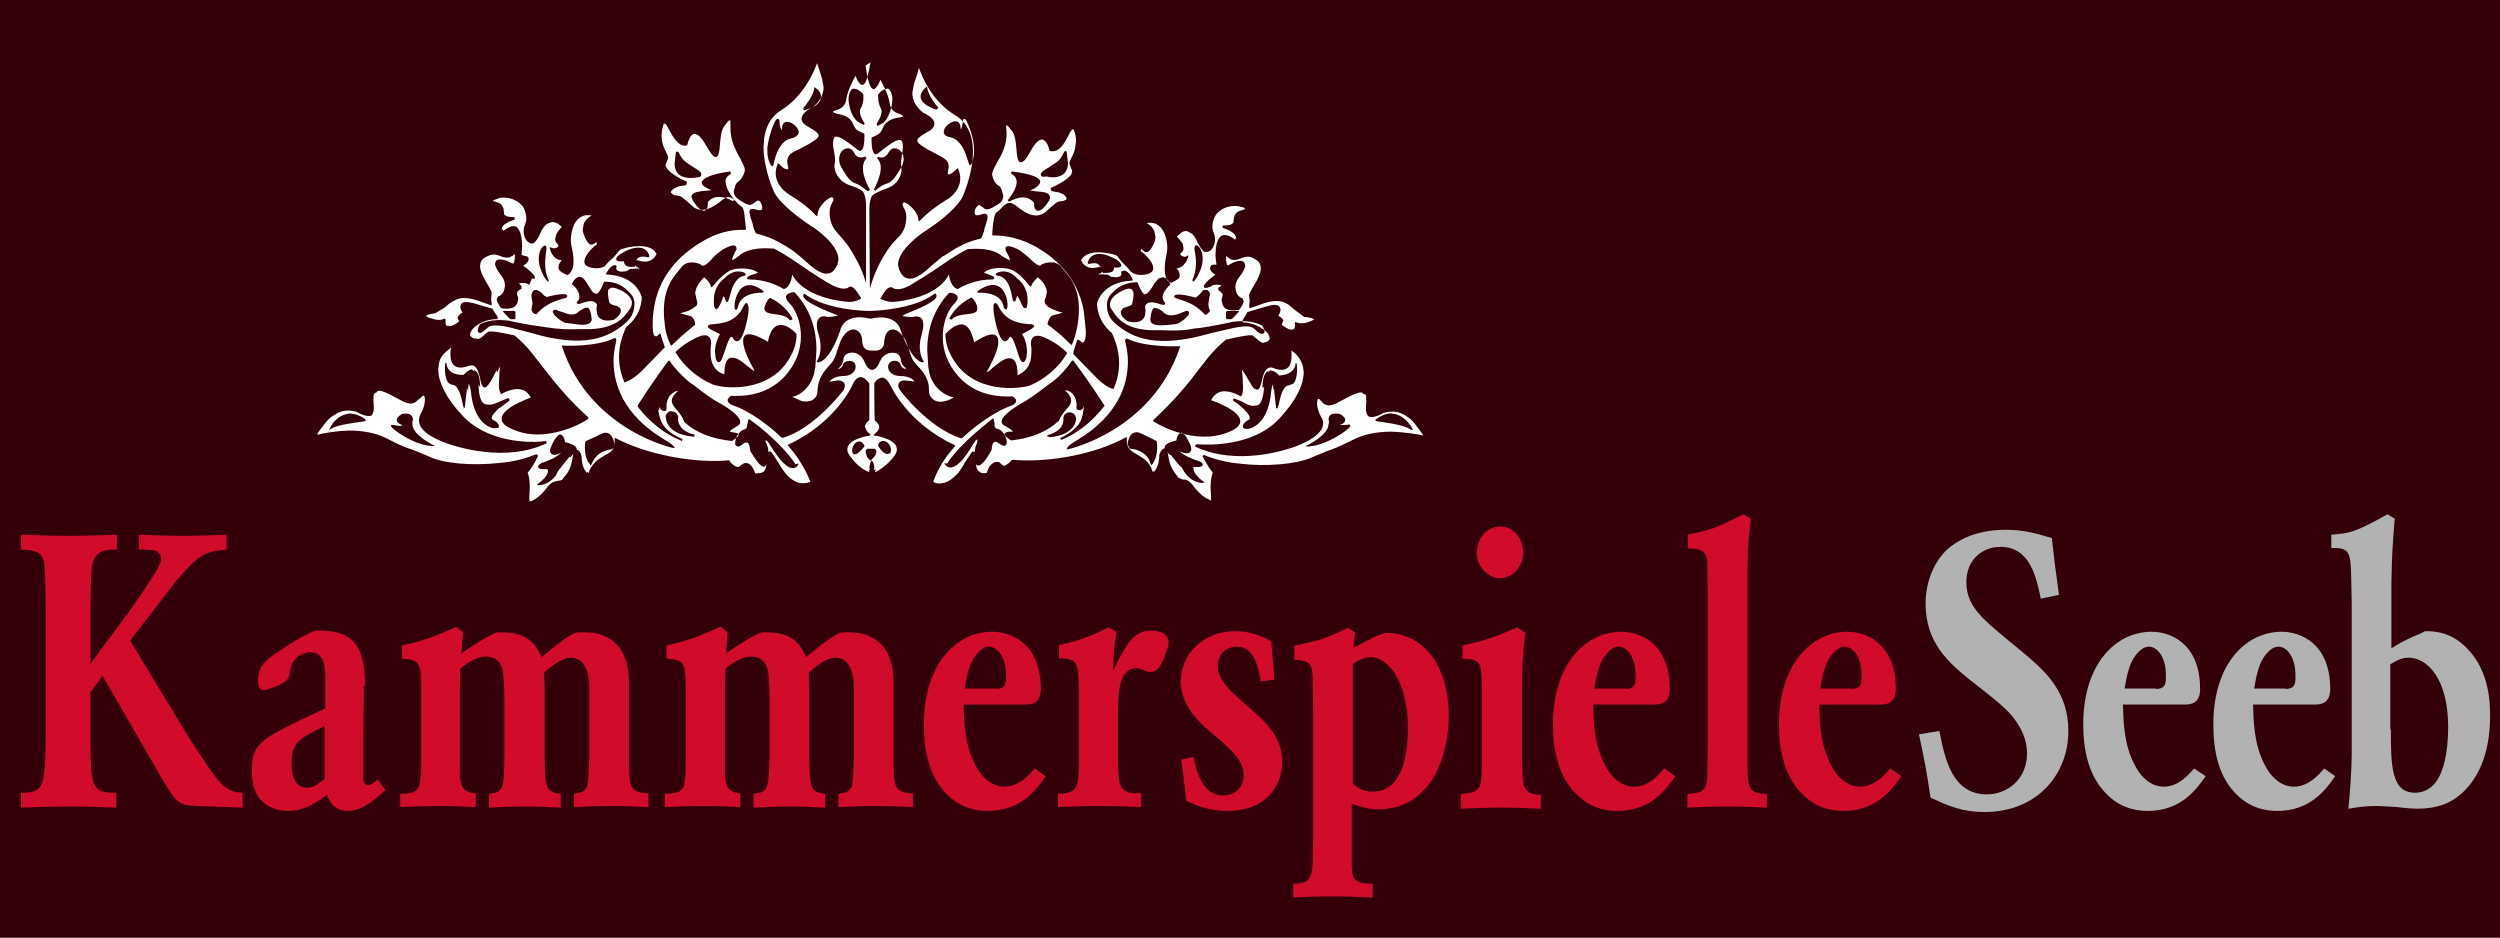
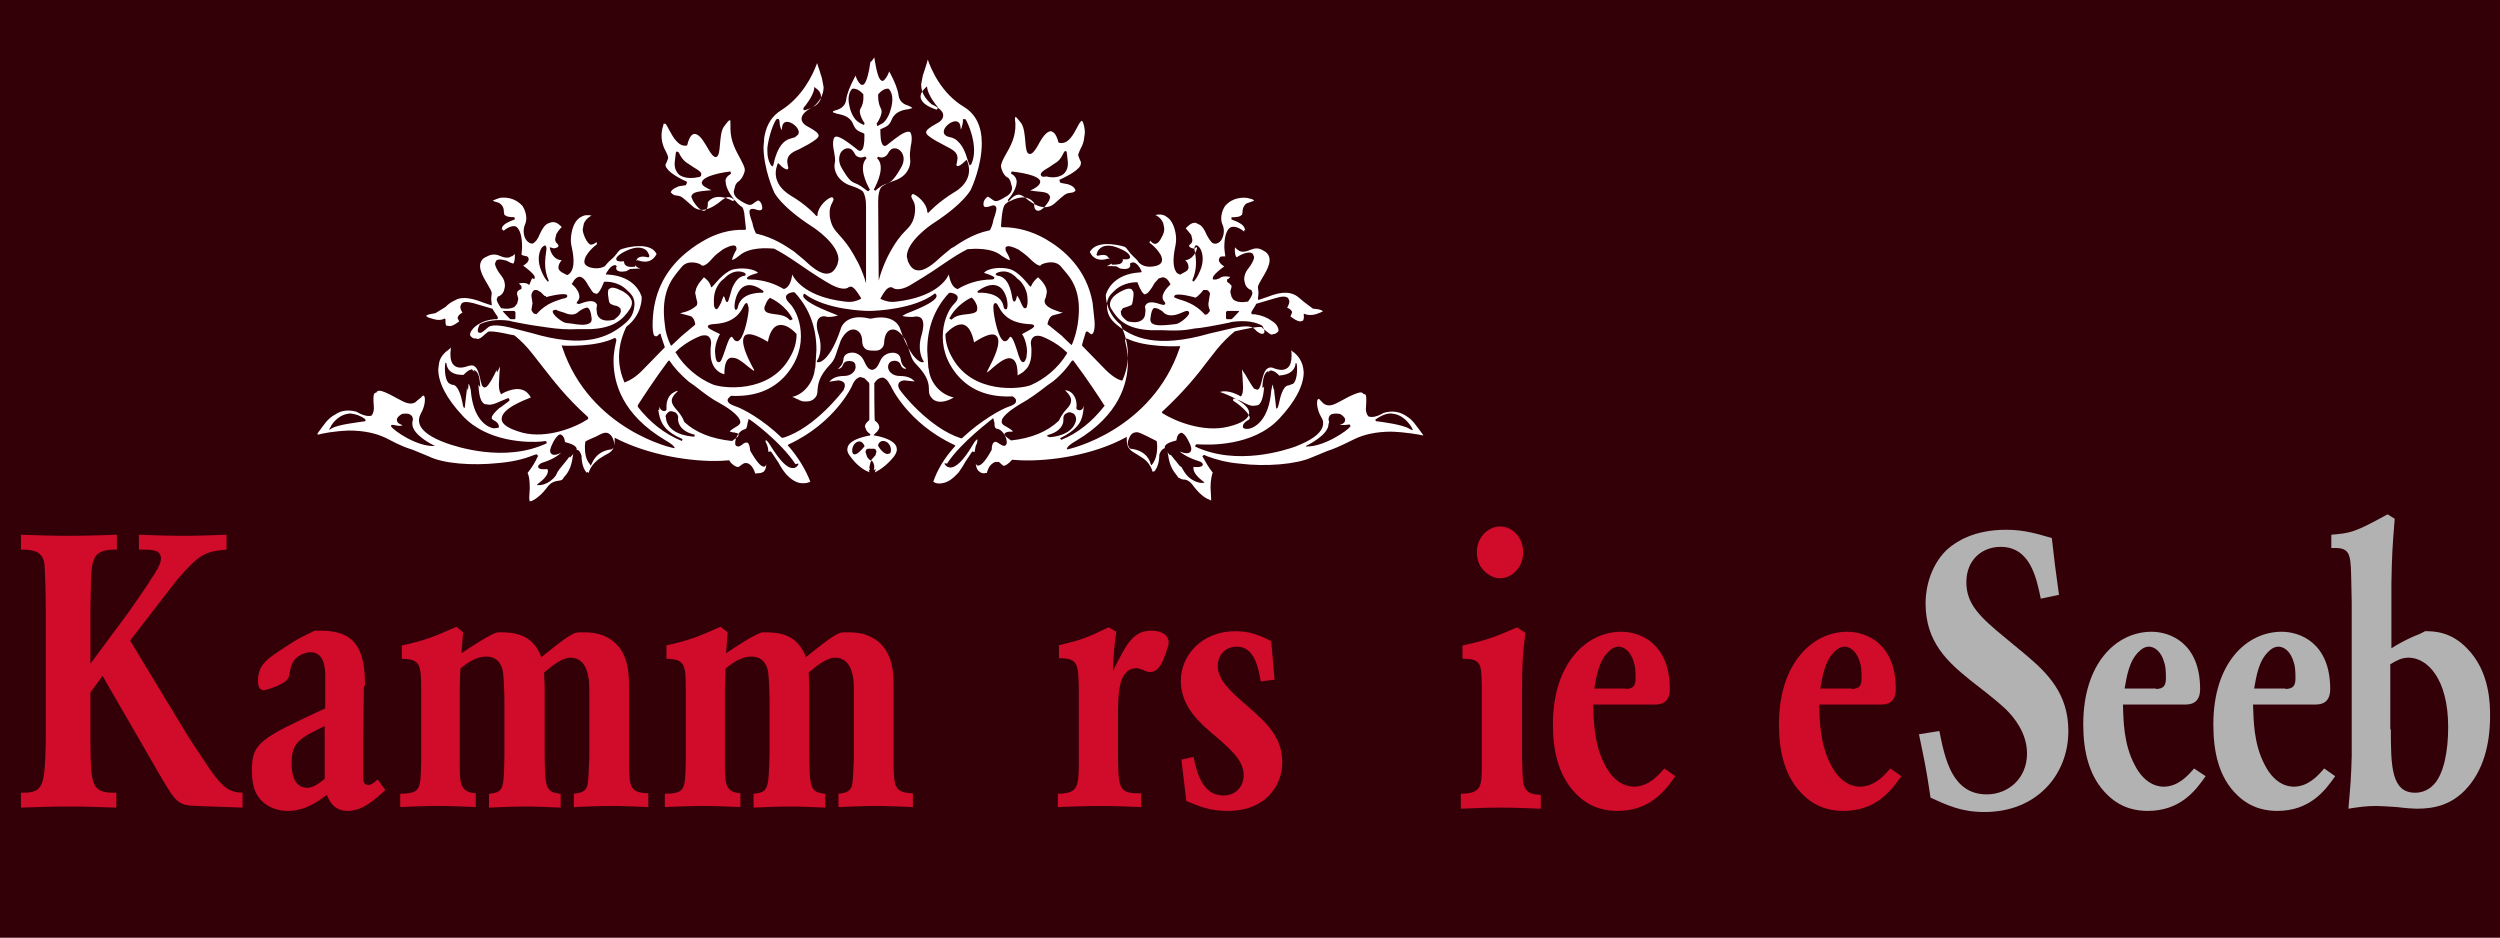
<svg xmlns="http://www.w3.org/2000/svg" version="1.1" id="Ebene_1" x="0px" y="0px" viewBox="0 0 453.5 170.1" style="enable-background:new 0 0 453.5 170.1;" xml:space="preserve">
  <style type="text/css">
	.st0{fill:#330008;}
	.st1{fill:#D10B2A;}
	.st2{fill:#B2B2B2;}
	.st3{fill:#FFFFFF;}
</style>
  <rect class="st0" width="453.5" height="170.1" />
  <g>
    <path class="st1" d="M3.8,97c2.9,0.1,5.7,0.2,8.6,0.2c2.9,0,5.8-0.1,8.8-0.2v2.7c-4.2-0.1-4.6,1.5-4.7,6l-0.1,4.6v10.1l6.9-9.3   c2.3-3.3,3.3-4.7,4.2-6.2c0.7-1,1.7-2.6,1.7-3.5c0-1.7-1.4-1.7-4-1.7V97c2.7,0.1,5.5,0.2,8.2,0.2c2.5,0,4.7-0.1,7.7-0.2v2.7   c-4,0.3-5.1,1-9,5.5l-8.5,11l10.6,17.5c1.9,2.9,3.6,5.5,4.7,7c2.2,2.9,3.5,3,5.1,3.1v2.7l-8.3-0.3c-3.5-0.1-3.8-0.7-6.7-5.6   l-10.4-18l-2.2,3v9.4c0.1,7.5,0.2,8.9,4.7,8.8v2.7c-2.9-0.1-5.8-0.2-8.6-0.2c-2.9,0-5.8,0.1-8.7,0.2v-2.7c4.2,0.1,4.3-1.3,4.5-9.2   v-24.4c0-1.4-0.1-7.4-0.3-8.3c-0.5-1.9-1.9-2.2-4.2-2.2V97z" />
    <path class="st1" d="M66,124.5c0,2.9-0.1,7.6-0.1,9.9v6.5c0,0.6,0,1.5,0.9,1.5c0.5,0,0.9-0.3,1.7-1l1.4,1.9   c-1.7,1.6-4.1,3.8-6.8,3.8c-2.6,0-3.4-1.9-3.8-2.9c-1.7,1.2-3.9,2.9-7.1,2.9c-1.9,0-3.6-0.7-4.7-1.8c-1.8-1.8-1.8-4.3-1.8-5.7   c0-4.9,1.7-5.7,13.3-11.1v-5.8c0-1.4-0.1-4.4-2.7-4.4c-0.6,0-1,0.2-1.6,0.4c-0.7,0.4-1.8,1-2.1,3.1c-0.1,0.4-0.1,0.8-0.3,1.2   c-0.6,1.2-4.1,2.2-4.4,2.2c-1.1,0-1.1-1.2-1.1-1.7c0-2.6,1.4-3.7,3.1-4.9c3.3-2.2,3.8-2.6,7.2-4.2h0.8c4.8,0,8.3,1.4,8.3,9.5V124.5   z M58.9,131.7c-4.7,2.3-6,3-6,6.8c0,0.8,0,4.4,2.8,4.4c1.1,0,1.9-0.6,3.2-1.6V131.7z" />
    <path class="st1" d="M72.9,117.1c4.4-1,5.6-1.5,9.9-3.4l1.2,1l-0.3,3.8c1.5-1,5.7-3.8,6.7-3.8c2.4,0,6.1,0,7.8,4.5   c1.5-1.2,4.1-3.3,5.2-3.9c1-0.6,1.2-0.6,2.2-0.6c1,0,2.7,0,4.3,0.8c4.2,2,4.2,6.7,4.2,9.2v14.5c0.1,3.6,0.3,4.6,3.5,4.7l0,2.5   c-2.3-0.1-4.6-0.2-6.8-0.2c-2.2,0-4,0.1-6.7,0.2V144c0.7-0.1,1.5-0.2,2-0.7c0.6-0.7,0.6-1,0.8-5.9v-12c0-0.9,0-1.9-0.2-2.8   c-0.5-2.6-1.9-3.3-3.2-3.3c-1.6,0-3.5,1.6-4.8,2.7l0.1,2.6v12.5c0.1,5.7,0.1,6.6,2.9,6.9v2.5c-2.6-0.1-4.2-0.2-6.3-0.2   c-2.2,0-4.4,0.1-6.7,0.2V144c2.7-0.3,2.7-0.8,2.8-7v-9.9c0-1.3-0.1-4.4-0.3-5.4c-0.1-0.6-0.6-2.6-3-2.6c-1.7,0-3.3,1-4.7,2.2   l-0.1,3.5v13.3c0,3.8-0.1,5.6,2.9,5.8v2.5c-2.6-0.1-4.5-0.2-6.7-0.2c-2.3,0-4.7,0.1-7,0.2V144c3.7-0.1,3.7-0.7,3.8-5.9v-13   c0-4.7-0.2-5.5-3.5-5.6V117.1z" />
    <path class="st1" d="M120.8,117.1c4.4-1,5.6-1.5,9.9-3.4l1.3,1l-0.3,3.8c1.5-1,5.7-3.8,6.7-3.8c2.4,0,6.1,0,7.8,4.5   c1.5-1.2,4.1-3.3,5.2-3.9c1-0.6,1.2-0.6,2.2-0.6c1,0,2.7,0,4.3,0.8c4.2,2,4.2,6.7,4.2,9.2v14.5c0.1,3.6,0.3,4.6,3.5,4.7v2.5   c-2.3-0.1-4.6-0.2-6.8-0.2c-2.2,0-4,0.1-6.7,0.2V144c0.7-0.1,1.5-0.2,2-0.7c0.6-0.7,0.6-1,0.8-5.9v-12c0-0.9,0-1.9-0.2-2.8   c-0.5-2.6-1.9-3.3-3.2-3.3c-1.6,0-3.5,1.6-4.8,2.7l0.1,2.6v12.5c0.1,5.7,0.1,6.6,2.9,6.9v2.5c-2.6-0.1-4.2-0.2-6.3-0.2   c-2.2,0-4.4,0.1-6.7,0.2V144c2.7-0.3,2.7-0.8,2.9-7v-9.9c0-1.3-0.1-4.4-0.3-5.4c-0.1-0.6-0.6-2.6-3-2.6c-1.7,0-3.3,1-4.7,2.2   l-0.1,3.5v13.3c0,3.8-0.1,5.6,2.8,5.8v2.5c-2.6-0.1-4.4-0.2-6.7-0.2c-2.3,0-4.7,0.1-7,0.2V144c3.7-0.1,3.7-0.7,3.8-5.9v-13   c0-4.7-0.2-5.5-3.5-5.6V117.1z" />
-     <path class="st1" d="M189.7,140.8c-1.8,2.6-4.6,6.3-10.5,6.3c-1.7,0-4.6-0.3-7.2-2.8c-3.5-3.3-4.4-8.1-4.4-12.9   c0-11.1,6-16.8,12.4-16.8c3.3,0,8.8,2,8.8,10.4c0,2.8-2,2.8-2.8,2.8h-11.2c0.1,2.8,0.1,7.1,2.1,10.9c2,4,4.8,4,5.3,4   c2.6,0,4.4-2,5.5-3.3L189.7,140.8z M180.7,125c0.8-0.1,1.8-0.1,1.8-1.9c0-1.5-0.1-2.4-0.3-2.9c-0.6-2.2-1.9-2.9-2.8-2.9   c-0.5,0-1.1,0.2-1.8,0.9c-1.8,1.7-2.2,4.5-2.6,6.7H180.7z" />
    <path class="st1" d="M191.9,117.1c4.2-1,5.3-1.4,9.2-3.3l1.4,0.8c-0.4,2.9-0.5,3.8-0.6,7.1c2.4-4.8,3.6-7.3,7-7.3   c1.5,0,3.1,0.6,3.1,2.2c0,0.7-0.9,2.8-0.9,2.9c-0.4,0.9-1,2.4-2.5,2.4c-0.5,0-0.9-0.2-1.3-0.4c-0.4-0.1-0.8-0.3-1.2-0.3   c-0.7,0-1.4,0.3-1.8,0.8c-1.3,1.3-1.5,3.8-1.5,8.1v7.1c0.1,5.8,0.1,6.8,4.2,6.7v2.5c-2.5-0.1-5-0.2-7.5-0.2c-2.5,0-5,0.1-7.6,0.2   V144c3.5-0.1,3.7-1.1,3.8-4.9v-14c-0.1-4.7-0.1-5.7-3.6-5.7V117.1z" />
    <path class="st1" d="M216.5,137.3c0.6,2.8,1.6,7,5.4,7c2.4,0,3.7-1.7,3.7-3.7c0-2.5-2-4.4-5.4-7.3c-2.5-2.1-6-5.1-6-9.8   c0-4.6,3.8-9,9.9-9c2.7,0,4.5,0.8,6.5,1.8l0.6,7l-2.5,0.3c-0.4-2.3-1.1-6.3-4.3-6.3c-2.3,0-3.5,1.7-3.5,3.5c0,2.4,2,4.4,5.4,7.3   c3.3,2.9,6.3,5.5,6.3,10.2c0,4.1-2.9,8.8-9.9,8.8c-3.2,0-5.1-0.8-7.5-1.8l-0.9-7.5L216.5,137.3z" />
-     <path class="st1" d="M234.9,117.1c4.5-0.9,5.4-1.2,9.6-3.2l1.3,0.8l-0.3,2.8c1.2-0.6,2.4-1.2,3.5-1.8c0.8-0.4,1.5-0.6,2.3-0.9   c7,0,11.5,6,11.5,15c0,8.1-3.7,17-12.7,17c-1.9,0-3.1-0.4-4.9-1v10.6c0,3.1,0.3,3.9,3.8,3.9v2.5c-2.4-0.1-4.9-0.2-7.2-0.2   c-2.4,0-4.8,0.1-7.2,0.2v-2.5c2.3,0,3.3-0.4,3.5-3.5l0.1-5.5v-22l-0.1-6.8c-0.1-2.4-1.1-2.7-3.3-2.8V117.1z M245.4,142.2   c1,0.8,1.9,1.4,3.7,1.4c5.5,0,6.3-7.4,6.3-11.5c0-8.9-3.9-12.9-6.7-12.9c-1.2,0-2.3,0.6-3.3,1.2V142.2z" />
    <path class="st1" d="M265.3,117.1c4.4-1,5.8-1.5,9.9-3.3l1.5,1c-0.5,4.2-0.6,5.4-0.6,11.1v11.4c0,0.7,0.1,4,0.2,4.6   c0.4,2.2,1.9,2.2,3.2,2.3v2.5c-2.4-0.1-4.9-0.2-7.3-0.2c-2.4,0-4.8,0.1-7.2,0.2V144c3.8-0.1,3.8-1.3,3.8-5.5v-14.3   c-0.1-3.8-0.1-4.7-3.5-4.7V117.1z M267.9,100.2c0-2.9,2.2-4.7,4.2-4.7c2.1,0,4.2,1.8,4.2,4.7c0,2.9-2.2,4.7-4.2,4.7   c-1.1,0-2.2-0.6-2.9-1.4C268.3,102.7,267.9,101.4,267.9,100.2z" />
    <path class="st1" d="M303.9,140.8c-1.8,2.6-4.6,6.3-10.5,6.3c-1.7,0-4.6-0.3-7.2-2.8c-3.5-3.3-4.5-8.1-4.5-12.9   c0-11.1,6.1-16.8,12.4-16.8c3.3,0,8.8,2,8.8,10.4c0,2.8-2,2.8-2.8,2.8H289c0.1,2.8,0.1,7.1,2.1,10.9c2,4,4.8,4,5.3,4   c2.6,0,4.4-2,5.5-3.3L303.9,140.8z M294.9,125c0.8-0.1,1.8-0.1,1.8-1.9c0-1.5-0.1-2.4-0.3-2.9c-0.6-2.2-1.9-2.9-2.8-2.9   c-0.5,0-1.1,0.2-1.8,0.9c-1.8,1.7-2.2,4.5-2.6,6.7H294.9z" />
-     <path class="st1" d="M306.1,97c4.1-0.8,5.5-1.3,10.1-3.7l1.4,0.8c-0.5,4.5-0.6,5.7-0.6,11v32.6c0,5.1,0,6.3,3.5,6.3v2.5   c-2.4-0.1-4.8-0.2-7.2-0.2c-2.4,0-4.8,0.1-7.2,0.2V144c2.9-0.1,3.4-0.8,3.6-2.8c0-0.3,0.1-6,0.1-6.7V108c0-1-0.1-3.6-0.1-6   c-0.1-2.4-1.7-2.5-3.5-2.5V97z" />
    <path class="st1" d="M344.9,140.8c-1.8,2.6-4.6,6.3-10.5,6.3c-1.7,0-4.6-0.3-7.2-2.8c-3.5-3.3-4.5-8.1-4.5-12.9   c0-11.1,6.1-16.8,12.4-16.8c3.3,0,8.8,2,8.8,10.4c0,2.8-2,2.8-2.8,2.8H330c0.1,2.8,0.1,7.1,2.1,10.9c2,4,4.8,4,5.3,4   c2.6,0,4.4-2,5.5-3.3L344.9,140.8z M335.9,125c0.8-0.1,1.8-0.1,1.8-1.9c0-1.5-0.1-2.4-0.3-2.9c-0.6-2.2-1.9-2.9-2.8-2.9   c-0.5,0-1.1,0.2-1.8,0.9c-1.8,1.7-2.2,4.5-2.6,6.7H335.9z" />
    <path class="st2" d="M351.8,132.6c1,5,2.3,11.5,8.6,11.5c3.9,0,7.3-2.9,7.3-7.4c0-3.8-2.4-6.6-3.8-8c-1.2-1.1-1.7-1.6-6.6-5.4   c-3.8-3.1-8-6.7-8-13.8c0-4.2,1.7-7.8,4-9.9c1.5-1.3,4.7-3.5,10.6-3.5c3.5,0,5.8,0.8,8.3,1.5c0.5,4.4,0.6,5.3,1.3,10.3l-3.3,0.7   c-0.8-3.8-1.9-9.4-7.3-9.4c-3.3,0-6.2,2.3-6.2,6.4c0,4,2.4,6.3,7.3,10.3l3.5,2.9c3.9,3.3,7.7,7,7.7,13.8c0,8-5.8,14.7-15.2,14.7   c-4.2,0-6.7-1.2-9.8-2.6c-0.8-5.4-1.1-6.7-2.1-11.5L351.8,132.6z" />
    <path class="st2" d="M400.1,140.8c-1.8,2.6-4.6,6.3-10.5,6.3c-1.7,0-4.6-0.3-7.2-2.8c-3.5-3.3-4.5-8.1-4.5-12.9   c0-11.1,6-16.8,12.4-16.8c3.3,0,8.8,2,8.8,10.4c0,2.8-2,2.8-2.8,2.8h-11.2c0.1,2.8,0.1,7.1,2.1,10.9c2,4,4.8,4,5.3,4   c2.6,0,4.4-2,5.5-3.3L400.1,140.8z M391.1,125c0.8-0.1,1.8-0.1,1.8-1.9c0-1.5-0.1-2.4-0.3-2.9c-0.6-2.2-1.9-2.9-2.8-2.9   c-0.5,0-1.1,0.2-1.8,0.9c-1.8,1.7-2.2,4.5-2.6,6.7H391.1z" />
    <path class="st2" d="M423.6,140.8c-1.8,2.6-4.6,6.3-10.5,6.3c-1.7,0-4.6-0.3-7.2-2.8c-3.5-3.3-4.4-8.1-4.4-12.9   c0-11.1,6-16.8,12.4-16.8c3.3,0,8.8,2,8.8,10.4c0,2.8-2,2.8-2.8,2.8h-11.2c0.1,2.8,0.1,7.1,2.1,10.9c2,4,4.8,4,5.3,4   c2.6,0,4.4-2,5.5-3.3L423.6,140.8z M414.6,125c0.8-0.1,1.8-0.1,1.8-1.9c0-1.5-0.1-2.4-0.3-2.9c-0.6-2.2-1.9-2.9-2.8-2.9   c-0.5,0-1.1,0.2-1.8,0.9c-1.8,1.7-2.2,4.5-2.6,6.7H414.6z" />
    <path class="st2" d="M422.9,97c3.5-0.3,4.2-0.4,10.2-3.7l1.3,0.8c-0.4,5-0.5,6.3-0.6,11.7v11.8c1.2-0.8,2.6-1.5,3.9-2.1   c0.8-0.3,1.5-0.6,2.2-1c1.5,0,4.7,0,7.7,3.2c4.1,4.2,4.1,10.2,4.1,12.1c0,5-1.1,10-4.6,13.6c-2.4,2.4-5.1,3.3-8.7,3.3   c-0.5,0-2.1-0.1-3.6-0.3c-1.6-0.1-3.1-0.2-3.8-0.2c-1.7,0-3.2,0.2-5,0.5c0.4-4.5,0.5-5.8,0.6-9.5v-27.9l-0.1-4.9   c-0.1-4.3-0.4-5.1-3.6-5V97z M433.7,132.3c0,6.7,0.1,11.5,4.4,11.5c0.8,0,2.2-0.2,3.4-1.5c1.8-1.9,2.6-6,2.6-10.4   c0-8.8-3.8-12.6-7.2-12.6c-1.3,0-2.3,0.6-3.3,1.2V132.3z" />
-     <path class="st3" d="M157.9,11.2c-0.3,2.2-0.7,3.5-1.1,4l-0.1,0.1l0,0c-0.1,0.1-0.4,0.1-0.4,0.1c0,0-0.2-0.1-0.2-0.1   c-0.5-0.5-0.7-1-0.8-1.3c0,0-0.1-0.3-0.1-0.3c0,0.1-0.2,0.4-0.2,0.4c-0.8,1.5-1.4,3-1.5,4c-0.1,0.5-0.2,0.8-0.5,1.1   c-0.4,0.5-1,0.7-1.4,0.8c-0.1,0-0.5,0.2-0.5,0.2c0,0,0,0.1,0,0.1c0,0,0,0.1,0,0.1c0,0,0.2,0,0.6,0.2c0.9,0.2,2.4,0.4,3,1.8   c0.5,1.2,0.8,1.3,2,1.8l0,0l0.1,0.1l0,0.1c0,0.1,0,0.3,0,0.5c0,0.9-0.1,2.2-0.6,2.4c-0.1,0.1-0.3,0.1-0.6-0.1l-0.5-0.4   c-0.9-0.7-2.8-2.2-3.5-2c-0.1,0-0.2,0.1-0.3,0.2c-0.3,0.8-0.2,1.6,0,2.5c0.1,0.7,0.3,1.5,0.1,2.2c-0.2,1.3,0.6,3.1,2.7,3.9l0.3,0.1   c0.9,0.3,1.6,0.6,2.1,1c0.4,0.6,0.6,1.4,0.6,2.7v14c-0.6-2.2-1.6-4.1-1.7-4.2c-1.3-2.5-2.3-3.6-3.1-4.5c-0.8-0.9-1.4-1.5-1.7-3   c-0.1-0.4-0.1-0.8-0.1-1.2c0-0.9,0.3-1.4,0.5-1.8c0.1-0.2,0.2-0.4,0.2-0.5c0-0.1,0-0.2-0.2-0.4c0,0-0.2,0-0.2,0   c-0.8,0.2-2.4,1.7-2.5,3.1l0,0.2l0,0c0,0-0.2,0.1-0.2,0.1c0,0-0.1-0.1-0.1-0.1c0,0-1.6-1.9-4.7-3.7c-0.1-0.1-3.6-2-2.3-5.5l0.1-0.3   c0.1,0,0.3,0.2,0.3,0.2c0.7,0.8,1.3,1,1.5,0.9c0,0,0.1-0.1,0.1-0.3l-0.1-0.4l-0.1-0.7c0-1.2,0.9-1.7,2.3-2.3l1.5-0.8   c1.2-0.7,1.9-1.2,1.9-1.6c0-0.4-0.6-0.9-1.9-1.6c-0.8-0.4-1.2-0.9-1.2-1.5c0.1-1.2,1.9-2,2.1-2.1c1.2-1,1.9-2.2,1.9-3.6l-0.3-1.6   c0,0-0.8-2.6-0.9-2.8c0,0,0,0.1,0,0.1c-0.8,2.2-2.7,6.1-6.5,8.5c-1.6,1-2.6,2.5-3,4.6l-0.1,0.6l0,0.3l-0.1,1.1c0,4,1.8,8,1.9,8.2   c0,0.1,1.2,2.6,6.9,6.3c0.5,0.3,4.8,3.2,4.8,6l-0.2,0.9c-0.4,0.9-0.9,1.5-1.6,1.6c-1.4,0.3-3.1-1.2-4.6-2.6l-1.7-1.4   c0,0-0.3-0.2-0.3-0.2c-1.2-0.8-3.4-2.3-6.4-3c-0.1,0-0.2-0.1-0.2-0.1c-0.5-1-0.6-1.8-0.6-1.8l-0.3-0.9c-0.2-0.7-0.4-1.3-0.1-1.6   c0.3-0.2,0.7-0.1,1,0c0.6,0.2,0.9,0.2,1.1,0c0.2-0.3,0-1-0.3-1.4c-0.1-0.1-0.3-0.3-0.5-0.2c0,0-0.6,0.4-0.6,0.4   c-0.6,0.5-0.9,0.6-2.5-0.4c-0.8-0.5-1.2-1-1.2-1.7l0.3-1.1c0.2-0.4,0.4-0.6,0.6-0.7c0,0,0,0,0,0c0,0,0.8-0.6,1.1-1.9   c0-0.1,0-0.1,0-0.2c0-0.5-0.4-1.2-0.8-2c-0.7-1.3-1.8-3.1-1.8-5.5c0-0.1,0-0.1,0-0.2c0-0.2,0-0.5,0-0.7c0-0.4,0-0.6-0.1-0.6   c0,0-0.2,0.1-0.2,0.1c-0.1,0-0.9,1.1-0.9,1.1c-0.5,0.7-0.6,2.1-0.7,3.2c-0.1,1.3-0.2,2.1-0.7,2.3c-0.4,0-0.8-0.3-1.8-2.1   c-0.8-1.4-1.5-2.1-2.1-2.1l-0.1,0l0,0c-0.7,0.1-1.1,1.4-1.2,1.9c0,0.1-0.1,0.2-0.1,0.2c-1.5,0.3-2.5-1.5-3.2-2.8   c-0.2-0.4-0.6-1.2-0.8-1.2l0,0c0,0-0.1,0.1-0.1,0.1l-0.1-0.1l-0.1,0.4c-0.2,0.6-0.3,1.2-0.3,1.8c0,1.6,0.7,2.7,0.7,2.7   c0.3,0.6,0.5,1,0.5,1.4c0,0-0.3,0.8-0.3,0.8l-0.2,0.4c0,0,0.1,0.4,0.1,0.4c0,0.1,0.1,0.1,0.1,0.1c0.6,1.2,3.5,2.5,3.6,2.5   c0.1,0.1,0.1,0.1,0.1,0.2c0,0,0,0.1,0,0.1l-0.2,0.4c-0.1,0-1.3,0.2-1.3,0.2l-0.2,0.1c-0.8,0.3-1.2,0.7-1.2,1c0,0.1,0,0.1,0.1,0.1   c0.1,0.2,0.4,0.3,0.5,0.4l0.6,0.1c0.7,0.1,0.8,0.2,2.7,1.9c1.3,1.2,3.2,0.8,5.5-1.2l0.2-0.1c1.1-0.9,2,0.2,2.6,0.9l0.6,0.5   c0.1,0,0.3,0.1,0.5,1.1l0.3,2.8c0,0.1,0,0.2,0,0.2l0,0l-0.1,0.1l-0.1,0c-2.6-0.1-5.2,0.6-7.7,2.1c-1.4,0.8-2.7,1.8-3.8,2.8   c-3.3,3.1-5,6.9-5.2,11.5c-0.1,1.5,0.1,2.7,0.3,2.8c0.1,0,0.2,0.1,0.2,0.1c0.2,0.1,0.4-0.1,0.7-0.4l0,0l0.1-0.1   c0.2,0.1,0.2,0.3,0.2,0.4l0.1,0.3l0.6,1.8c0,0-3.8,3.9-3.8,3.9c-1.5,1.6-2.6,2.1-3.3,2.4l-0.2,0.1c0,0-0.1-0.2-0.1-0.2   c-1.7-4-0.7-7.6,0.4-9.9c2.9-2.2,2.8-5.2,2.8-5.4c-0.1-0.4-1.1-3.8-6.2-4.1l-0.3,0c0-0.1,0.1-0.3,0.1-0.3c0.6-1,1.1-1.4,1.6-1.4   c0.1,0,0.3,0.2,0.3,0.2l0,0l-0.1,0.1c0,0.1-0.1,0.4,0.1,0.6c0.2,0.2,0.6,0.4,1.7,0.2c0,0,0.7-0.4,0.7-0.4c0,0,1.9-0.1,1.9-0.1   c-0.5-0.1-0.8-0.3-1-0.6c0,0.1,0,0.3,0,0.3c0,0-0.2,0-0.2,0c-0.9,0.1-1.5-0.1-1.7-0.5l-0.1-0.3l0-0.2c-0.8,0.1-1.3,0-1.4-0.3   c-0.2-0.5,1-1.2,1.4-1.4c1.7-0.9,3-1,3.9-0.4c0.6,0.5,0.7,1.2,0.7,1.2c0,0-0.2,0.2-0.2,0.2c-0.8-0.2-1.3-0.2-1.7,0l-0.2,0.1   l-0.2,0.3c0,0-0.1,0.2-0.1,0.3c0-0.1,0.2-0.2,0.2-0.2c1.7,0.6,2.8,0.2,3.5-1.1c-0.3-0.7-1.4-2-5.3-1.2c-0.8,0.2-1.1,0.3-1.3,0.4   c0,0-0.4,0.4-0.4,0.4c-0.3,0.4-0.6,0.9-1.7,1.8c0,0-0.7,0.8-0.7,0.8c-0.7,0.4-1.6,0.5-2.7,0.2c-0.6-0.2-1-0.5-1-1c0,0,0,0,0,0   c0-1.4,2-3,2.3-3.2c0,0-0.1-0.3-0.1-0.4c0,0-0.1,0.1-0.1,0.1l-0.3,0.2c0,0-0.2,0.1-0.2,0.1c0,0-0.4,0.1-0.4,0.1   c-0.4-0.1-0.7-0.5-1.1-1.3c-0.2-0.5-0.4-1-0.4-1.5l0.2-1c0.2-0.6,0.7-1.1,1.4-1.5c-0.6-0.1-1.2-0.1-1.6,0.1   c-0.1,0.1-0.2,0.1-0.2,0.1c-0.6,0.3-1.3,0.9-1.7,2.4c-0.5,1.9-0.1,3.1-0.1,3.1c0.6,2.7,0.4,4.3-0.6,5c0,0-0.2,0.1-0.2,0.1   c-0.1,0-1-0.5-1-0.5c-0.3-0.2-0.5-0.4-0.6-0.7l0-0.2c0-0.5,0.3-1,0.6-1.3c-1.3,0-1.9-1.2-2.1-1.9l-0.1-0.4c0.1,0,0.2,0,0.2,0   c0.1,0,0.3,0.1,0.3,0.1c0,0,0.3,0.1,0.6,0c0.3-0.1,0.5-0.2,0.5-0.4c0-0.2-0.2-0.3-0.2-0.4c-0.2-0.1-0.4-0.4-0.4-0.8l0.2-0.9   c0.1-0.2,0.6-1,1-1.3c-0.3-0.3-0.9-1-1.8-0.9l-0.6,0.2c-0.6,0.2-1.1,0.9-1.6,2c-0.3,0.8-0.7,1.3-1.1,1.6c-0.1,0-0.2,0.1-0.2,0.1   c-0.4,0-0.8-0.2-1.1-0.6c-0.5-0.6-0.7-1.8-0.3-2.8c0.7-1.5-0.2-3.1-0.4-3.4c-1.5-1.7-3.4-1.6-4.1-1.5l-0.6,0.2l-0.5,0.2l-0.2,0.1   c0,0.1,1.1,0.4,1.1,0.4c0.8,0.5,0.9,1.1,0.9,1.7c0,0,0.1,0.5,0.1,0.5c0,0,0.2,0.1,0.2,0.1c0.2,0.2,0.7,0.3,1.6,0.3   c0,0,0.1,0.4,0.1,0.4c0,0-0.5,0.2-0.5,0.2c-0.5,0.2-1.5,0.6-1.8,1.2c0,0-0.1,0.5-0.1,0.5c0,0.1,0.2-0.1,0.2-0.1   c0.1,0.1,0.1,0.3,0.1,0.3c0.5-0.4,1.5-1.1,2.3-0.8c0.7,0.5,1.1,1.7,1.1,3.7l-0.1,1.4c-0.1,0,0.2,0.1,0.2,0.1c0,0.1,0.6,0.1,0.6,0.2   c0,0,0.2,0,0.2,0c0.3,0.2,0.3,0.5,0.3,0.5c0,0.5-0.5,0.9-1,1.2c1.9,1.4,2.1,1.9,2.1,2.1c0,0,0,0.2,0,0.2l0,0l-0.1,0.1l-0.4-0.1   L96,51.7c-0.6-0.6-1.8-0.3-1.8-0.3c-0.1,0,0.1,0.2,0.1,0.2c0,0,0.2,0.2,0.2,0.2c0.1,0.1,0.1,0.2,0.1,0.2c0,0,0,0.4,0,0.4v0   l-0.2,0.1c-0.3,0.1-0.6,0.4-0.6,0.6c0,0,0,0.3,0,0.3c0,0,0.2,0.7,0.2,0.7l0,0.2c0,0-0.2,0.8-0.2,0.8l-0.5,0.6   c-0.6,0.3-1.4,0.4-2.4,0.2c-0.5-0.7-0.8-1.3-0.8-1.6l0.2-0.5l0.3-0.1c0.5-0.3,0.8-0.7,0.9-1.3l0.1-0.5c0-0.7-0.2-1.3-0.6-1.8   c-0.8-1-1.2-1.8-1.2-2.3l0.2-0.5c0.4-0.4,1.2-0.2,1.9,0l0.6,0.3l0.2,0.1l0.1,0c0.1,0.1,0.2,0.1,0.3,0.1c0.2-0.1,0.3-0.7,0.3-1.5   l0-0.2c0.1-0.1-0.5,0.4-0.5,0.4c0-0.1-0.5,0.2-0.5,0.2c-0.5,0.1-1.1,0-1.5-0.2c-0.7-0.3-1.4-0.5-2.3-0.1c0,0-0.8,0.4-0.8,0.4   c-1.5,1.2-0.3,3.2,0.6,4.7c0.4,0.7,0.8,1.3,0.8,1.7c0,0-0.1,1-0.1,1c0,0,0.1,1,0.1,1c0,0.1,0,0.2,0,0.2c-0.1,0-1.5-0.5-1.5-0.5   c-3-1.2-4.4-0.9-5.2-0.4c-0.7,0.3-1.2,0.7-1.7,1.2L79,56.8c-1.2,0.2-1.5,0.3-1.5,0.4c0,0-0.3,0.1-0.3,0.1c0.1,0,0.5,0.3,0.5,0.3   c0,0,1,0.3,1,0.3c0.7,0.2,1.4,0.2,1.9-0.1l0.1,0l0.1,0.1l0,0.1c0,0.4,0,0.9,0.2,1.1l0.3,0c0.2,0.1,0.7,0.2,2-0.8   c0,0-0.3-0.6-0.3-0.6c0.1-0.5,0.4-0.7,0.9-1c-0.3-0.4-0.4-0.8-0.4-1.1l0.2-0.5c0.3-0.4,1-0.4,2.2-0.1l3.4,1c0,0,0.1,0.1,0.1,0.1   c0,0.1,0.9,1.4,0.9,1.4l0,0l0,0.2l-0.1,0.2l-0.5,0c-1.1,0.1-2,0.4-2.7,0.8c-1.1,0.6-1.5,1.3-1.6,1.5c-0.2,0.4-0.1,0.6-0.1,0.7   c0.3,0.3,0.5,0.5,0.8,0.5l0.2,0l0.1,0l0.2,0.1c0.4,0,0.8-0.3,1.3-0.8c0,0,0.5-0.4,0.5-0.4c0.1-0.1,0.2-0.5,4.2,0.4   c0.1,0,0.6,0.1,0.6,0.1c0,0,0.2,0.1,0.2,0.1c1.1,0.9,2.2,2,3.2,3.3c0,0,0,0,1.8,2.3c1.9,2.4,4.2,5.5,8.2,9.1   c0.1,0.1,0.1,0.2,0.1,0.2c0,0,0,0.2,0,0.2c-2.4,1.6-7.5,3.6-11.9,2.5c-2.5-0.7-3.8-1.5-3.8-2.5c0-1.9,4.1-3.4,5.3-3.9   c-0.4-0.7-0.9-1.2-1.6-1.4c-1.6-0.5-3.6,0.7-3.6,0.7l-0.2,0.1c-0.1,0-0.1-0.2-0.1-0.2c-0.2-0.3-0.3-0.8-0.3-1.6l0.1-1.9l0.1-1.3   c0,0-0.5,1-0.5,1c-0.1,0-0.1-0.2-0.1-0.2l0-0.2c-0.8,1.7-1.4,2.7-1.9,3.1c0,0-0.3,0.1-0.3,0.1c-0.5-0.1-0.6-0.7-0.8-1.6   c-0.2-0.9-0.5-2-1.1-2.3c-0.3-0.2-0.7-0.1-1.1,0c-1.1,0.4-1.9,0.4-2.5-0.1c-0.5-0.4-0.7-1.1-0.7-2.2c0,0,0.1-1,0.1-1.1   c0,0.1-0.5,0.5-0.5,0.5c-1,0.7-1.6,1.6-1.7,2.7c0,0-0.1,0.8-0.1,0.8c0,2.4,1.5,5.3,4.4,8.4c4.5,4.9,12.1,4.9,14.3,4.7l0.8-0.1   l0.1,0.1l0.1,0.3c-7.6,3.6-16.5,0.6-18.2,0c-2.8-1-4.5-2.2-4.9-3.5c-0.2-0.6-0.1-1.2,0.2-1.8c0.9-1.5,0.9-3.1,0.6-3.3   c-0.1-0.1-0.3,0-0.5,0.3c0,0-0.4,0.3-0.4,0.3L75.3,73c-0.9,0.5-1.9,0-3-0.6l-1.5-0.8c-1.2-0.6-2-0.9-2.4-0.6l-0.1,0.2   c-0.1,0-0.3,0.1-0.3,0.1c-0.3,0.2-0.3,1-0.2,2.3c0.1,0.8-0.1,1.4-0.4,1.8c-1,0.3-2.4-0.5-2.7-0.7c-1.4-0.4-2.8-0.3-3.9,0.5   c-0.6,0.3-1.2,0.8-1.7,1.4c0,0-1.6,2.1-1.6,2.2c0,0,0.2-0.1,0.2-0.1l0.1,0l-0.2,0.2c0.8-0.3,3.1-0.7,5.7-0.8c2.7,0,5,0.5,6.8,1.4   c3,1.6,3.9,1.8,4.8,2.1c0,0,2.9,1.2,2.9,1.2c2.6,1.3,7.8,1.7,12.6,1.2c2.4-0.2,4.6-0.7,6.3-1.4c0,0,0.1,0,0.6-0.2   c0.1,0,0.3,0.3,0.3,0.3v0c0,0.1-0.1,0.2-0.1,0.2c-0.4,0.9-1,1.9-1.8,2.9c0.2,0.3,0.4,1.2,0.4,2.7l-0.1,1.9c0,0,0.1,0.5,0.1,0.6   c0,0,0.1-0.1,0.1-0.1c0.1,0,0.2,0,0.2,0c0.2-0.1,1.4-0.6,2.7-2.3c0.7-1,1.3-1.2,1.7-1.3c0.1,0,0.5-0.1,0.5-0.1   c0.3,0,0.6-0.1,0.8-0.3l0.1-0.2c0.7-0.8,1.4-1.6,1.7-3.9c0,0,0.1-0.5,0.1-0.5c0,0.1-0.6,0.7-0.6,0.7c-0.1,0-0.1-0.2-0.1-0.2   c0,0.1-1.4,1.8-1.4,1.8l-0.4,0.5c-0.1,0.1-0.1,0.1-0.1,0.1c0,0.1-0.2,0.3-0.2,0.3c0,0-0.4,0.8-0.4,0.8c-1.3,1.7-2.9,1.7-2.9,1.7   l-0.5,0c0-0.1,0.4-0.4,0.4-0.4c1.3-1,1.6-1.7,1.6-2.2l-0.1-0.3c-1.3,0.1-1.6-0.1-1.7-0.4c0-0.3,0.3-0.5,0.6-0.7   c1.6-0.5,2.8-1.1,3.6-1.9c-0.9,0.5-1.5,0.5-1.8,0.2c-0.4-0.4-0.2-1,0.4-2.2c0.4-0.7,0.8-1.2,1.2-1.3c0.5,0.1,0.8,0.6,0.9,1.4   c0.8,0.2,1.8,0.5,2.1,1.1l0,0.2l0,0.1l0,0c0.4,0,0.7,0.4,0.9,1.1c0,0,0,0.2,0,0.2c0,0,0,2,1,2.9c0-0.1,0-0.2,0-0.2   c0.1,0,0.3,0.2,0.3,0.2c0.1-0.6,0.7-1.8,2.1-2.7l0.8-0.5c1-0.5,1.8-0.9,1.8-2.6l0-0.4l0-0.2c6.1,3.2,14,4.4,19.2,4.2l1.6-0.1   c0,0,0.1,0.2,0.1,0.2c0.4,0.6,1.1,1,1.4,1c0.1,0,0.2,0,0.2,0c0.5-0.4,0.8-0.6,1.1-0.7c0,0,0.4,0,0.4,0c0.9,0.2,1.4,1.5,1.5,1.9   c0.1,0,1-0.1,1-0.1c0,0,0.5-0.2,0.5-0.2c0.3-0.3,0.5-0.7,0.5-1.4c0,0.1-0.2,0.4-0.2,0.4c-0.6,0.3-1.4-0.6-2.7-2.8   c-0.1-0.8-0.2-1.3-0.5-1.5c-0.3-0.1-0.7,0.1-0.9,0.3c-0.5,0.4-0.8,0.5-1.1,0.3c-0.2-0.1-0.3-0.3-0.2-0.9c0.1-0.8,0.8-1.9,1.6-2.1   c0.5-0.1,0.5-0.5,0.6-1.1l0.2-0.8c0.2,0,5.8,4.1,8.5,8.2c0,0,0.4-0.1,0.4-0.1l0.1,0l0,0.2c-0.1,0.2-0.4,0.6-0.9,0.6   c-1.1,0.1-2.4-1.3-4.1-4c-0.5-0.9-0.9-1.1-0.9-1.1v0c0,0,0,0.1,0,0.1l0,0.2l-0.1-0.1l0.3,0.6c0,0,0.2,0.6,0.2,0.6s0.1,0.8,0.1,0.8   c0,0,0.2-0.1,0.2-0.1l0.2,0c0,0,0.2,0.2,0.2,0.2l1.2,1.8l0.4,0.7c1,1.7,2.2,2.7,3.4,3c0.6,0.1,1.2,0.1,1.7-0.1c0,0,0.3-0.1,0.3-0.1   c-0.8-2.1-2.1-4.3-3.9-6.4l-0.2-0.2c0-0.1,0.2-0.2,0.2-0.2c8.4-3.9,11.5-10.6,11.5-10.7c0,0,0.5-1.4,1.5-1.5l0.7,0.2   c0,0,0.8,0.8,0.8,0.8c0,0.1,0.1,0.2,0.1,0.2l0,6.6c-0.1,0.1-0.8,0.6-0.8,1.2c0,0,0.2,0.5,0.2,0.5c0.1,0.3,0.3,0.5,0.7,0.8   c0.1,0.1,0.1,0.2,0.1,0.2l0,0l-0.1,0.1c0,0-3.4,0.5-4,2l-0.1,0.5c0,0.3,0.1,0.7,0.4,1.1l0.3,0.4l0.4,0.5c1.1,1.3,2.2,1.9,3,2.2   c-0.1,0-0.2-0.5-0.2-0.5c0.1,0,0.3,0.1,0.3,0.1c-0.1,0-0.2-0.5-0.2-0.5l0,0c0,0,0.2-0.9,0.2-0.9c0,0,0.1-0.2,0.1-0.2c0,0,0,0,0,0   c0,0,0.1-0.2,0.1-0.2c0.3,0.3,0.5,0.7,0.5,1.3c0,0-0.1,0.5-0.1,0.5c0,0,0.3-0.2,0.3-0.2c0.1,0-0.1,0.6-0.1,0.6   c0.8-0.4,2.1-1.2,3.4-2.8c0.4-0.5,0.6-1,0.6-1.4l-0.1-0.5c-0.6-1.5-3.9-2-4-2h0l-0.1,0l0-0.1l0.1-0.1l0.1-0.1l0.5-0.5   c0.2-0.3,0.3-0.5,0.3-0.7c0-0.7-0.8-1.2-0.8-1.2c-0.1-0.1-0.1-6.8-0.1-6.8c0,0,0.4-0.5,0.4-0.5c0.4-0.4,0.8-0.5,1.1-0.5   c0.9,0.1,1.4,1.5,1.5,1.5c0,0.1,3.1,6.8,11.5,10.7l0.2,0.1v0c0,0.1-0.1,0.2-0.1,0.2c-1.9,2.1-3.2,4.3-3.9,6.4c0,0,0.2,0.1,0.2,0.1   c0.3,0.2,0.9,0.3,1.7,0.1c0.9-0.2,1.8-0.9,2.7-1.9l0.8-1.2l0.4-0.7l1.2-1.8l0.1-0.1l0.4,0.1c0.1-0.7,0.2-1.3,0.4-1.5l0.1-0.4   c0-0.1,0-0.2,0-0.2l0-0.2c-0.1,0-0.4,0.2-0.9,1.1c-1.6,2.7-3,4.1-4.1,4c-0.7-0.1-0.9-0.6-1-0.7c0.1-0.1,0.5,0,0.5,0   c2.6-4,8.3-8.1,8.3-8.2l0,0l0.1,0l0.2,0.8c0,0.7,0.1,1.1,0.6,1.1c0.8,0.2,1.5,1.3,1.6,2.1c0.1,0.5,0,0.7-0.2,0.9   c-0.3,0.2-0.6,0-1.1-0.3c-0.3-0.2-0.7-0.5-0.9-0.3c-0.3,0.1-0.5,0.6-0.5,1.4c-1.2,2.2-2.1,3.1-2.7,2.8l-0.2-0.3   c0.1,0.6,0.2,1.1,0.6,1.4c0.1,0,0.1,0.1,0.1,0.1c0.4,0.3,0.9,0.3,1.1,0.2h0.2c0-0.1,0.3-0.8,0.3-0.8c0.3-0.7,0.8-1,1.2-1.2l0.7,0   l0.7,0.6l0.2,0.1c0.3,0,1-0.5,1.4-1l0.1-0.1c0,0,1.6,0.1,1.6,0.1c5.2,0.2,13.1-0.9,19.1-4.2l0,0l0.1-0.1l0,0c0,0,0,0.1,0,0.1   c0,0.1,0,0.1,0,0.1l0,0.4c0,1.6,0.8,2,1.8,2.6l0.8,0.5c1.4,0.8,1.9,2,2.1,2.7c0,0,0.1-0.1,0.1-0.1l0,0l0.1,0l0,0.1   c1-0.9,1-2.9,1-2.9c0-0.1,0-0.2,0-0.2c0.2-0.7,0.6-1.1,1-1.2c0-0.1,0-0.3,0-0.3c0.2-0.6,1.3-0.9,2.1-1.1c0.1-0.8,0.4-1.3,0.9-1.4   c0.4,0.1,0.8,0.5,1.2,1.3c0.6,1.1,0.8,1.8,0.4,2.2c-0.3,0.3-0.9,0.3-1.9-0.1c0.8,0.7,2,1.3,3.6,1.8c0.3,0.1,0.6,0.3,0.6,0.6   c-0.1,0.3-0.4,0.5-1.7,0.4c0,0,0,0,0,0c0,0.1,0,0.3,0,0.3c0,0.4,0.3,1.2,1.6,2.2l0.4,0.3c0,0.1-0.5,0.1-0.5,0.1c0,0-2.1,0-3.4-2.4   c-0.1-0.1-0.2-0.4-0.2-0.4c0,0-0.4-0.3-0.4-0.3c0,0-1.7-2.1-1.7-2.1c0.1,0,0,0.2,0,0.2c-0.1,0-0.6-0.7-0.6-0.7   c0.1,0,0.2,0.6,0.2,0.6c0.3,2.3,1.1,3.1,1.7,3.9l0.1,0.2l0.6,0.3c0,0,0.4,0.1,0.4,0.1l0.3,0c0.4,0.1,0.9,0.3,1.6,1.3   c1.3,1.7,2.4,2.2,2.7,2.3l0.2,0.1c0,0,0.2,0.1,0.2,0.1c0,0,0-0.1,0-0.1c0-0.2,0-0.4,0-0.4l-0.1-1.9c0-1.5,0.3-2.4,0.4-2.7   c-0.1-0.1-0.1-0.1-0.1-0.1c-0.7-0.9-1.2-1.8-1.7-2.7l-0.1-0.1c0,0,0.3-0.3,0.3-0.3c0.7,0.3,0.7,0.3,0.7,0.3   c1.6,0.6,3.5,1.1,5.8,1.3c4.8,0.6,10.3,0.1,13-1.1l2.9-1.2c0.9-0.3,1.8-0.6,4.8-2.1c1.8-0.9,4.1-1.4,6.8-1.4   c2.7,0.1,4.9,0.5,5.8,0.7c0.1,0-1.6-2.2-1.6-2.2c-0.4-0.5-0.8-0.9-1.3-1.2c-1.2-0.9-2.7-1.2-4.3-0.7c-0.2,0.1-1.8,1.1-2.8,0.6   c-0.3-0.4-0.5-1-0.4-1.7c0.1-1.4,0.1-2.2-0.2-2.3c-0.1,0-0.2,0-0.2,0c0,0-0.2-0.2-0.2-0.2c-0.3-0.3-1.1,0-2.4,0.6l-1.5,0.8   c-1.3,0.7-2.2,1.2-3.2,0.5c-0.1-0.1-0.2-0.2-0.2-0.2l-0.3-0.3c-0.2-0.3-0.4-0.4-0.5-0.3c-0.3,0.2-0.3,1.8,0.6,3.3   c0.4,0.6,0.4,1.2,0.2,1.8c-0.5,1.3-2.1,2.4-4.9,3.5c-1.7,0.6-10.6,3.6-18.2,0c0,0,0.1-0.3,0.1-0.3l0,0l0.1-0.1l0.4,0   c1.6,0.1,9.9,0.5,14.7-4.7c2.9-3.1,4.4-6,4.4-8.4l-0.1-0.8c-0.2-1-0.7-2-1.7-2.8c-0.1,0-0.5-0.4-0.5-0.4c0.1,0,0.1,1,0.1,1   c0,1-0.2,1.8-0.7,2.2c-0.6,0.5-1.4,0.5-2.5,0.1c-0.4-0.2-0.8-0.2-1.1,0c-0.6,0.3-0.9,1.4-1.1,2.3c-0.2,0.8-0.4,1.5-0.8,1.6   l-0.6-0.2c-0.4-0.5-1-1.5-1.8-2.9c0.1,0.1,0.1,0.2,0.1,0.2c-0.1-0.1-0.5-0.8-0.5-0.8c0,0,0.1,1.3,0.1,1.3l0.1,1.9   c0,0.8-0.1,1.3-0.3,1.6l-0.1,0.1c-0.1,0-0.2-0.1-0.2-0.1c0,0-2-1.2-3.6-0.7c-0.6,0.2-1.2,0.7-1.6,1.5c1.2,0.4,5.3,2,5.3,3.8   c0,1-1.3,1.9-3.8,2.5c-4.5,1.1-9.7-1-12-2.5l0,0l0-0.1l0-0.1c4-3.7,6.4-6.7,8.2-9.1c1.8-2.3,1.8-2.3,1.8-2.3c1-1.2,2.1-2.3,3.2-3.2   c4.8-1.1,5-0.8,5-0.6c0,0,0.5,0.4,0.5,0.4c0.5,0.4,0.9,0.8,1.3,0.8l0.1-0.1c0.1,0,0.2,0,0.2,0c0.2,0,0.5-0.2,0.8-0.5   c0,0,0.1-0.3-0.1-0.7c-0.1-0.3-0.4-0.8-1.1-1.2c-0.8-0.6-1.8-1-3.1-1.2h-0.5c0,0-0.1-0.2-0.1-0.2l0,0l0-0.2l0.8-1.3   c0-0.1,0.1-0.2,0.1-0.2c0,0,3.4-1,3.4-1c1.3-0.4,2-0.4,2.4,0l0.2,0.5c0,0.3-0.1,0.7-0.4,1.2c0.5,0.2,0.8,0.5,0.9,0.8   c0,0.1-0.3,0.8-0.3,0.8c1.3,1,1.8,0.9,1.9,0.9c0.1-0.1,0.3-0.1,0.3-0.1c0.2-0.1,0.3-0.7,0.2-1.1l0-0.1c0,0,0.1-0.1,0.1-0.1   c0.6,0.3,1.3,0.3,2.1,0.1l0.8-0.3c0,0,0.6-0.3,0.6-0.3c0,0.1-0.2,0-0.2,0c0,0-0.2-0.3-1.5-0.4l-0.2,0c0,0-1.6-1.2-1.6-1.2l-1.2-1   c-1-0.7-2.4-1.2-5.6,0.1l-1.5,0.5c-0.1-0.1-0.1-0.2-0.1-0.2c0-0.1,0.1-1.1,0.1-1.1c0,0-0.1-1-0.1-1c0-0.4,0.4-1,0.8-1.7   c0.9-1.5,2.1-3.5,0.6-4.7l-0.5-0.3c-1-0.6-1.7-0.3-2.5,0c-0.5,0.2-1.2,0.4-1.8,0.1l-0.4-0.3c0,0.1-0.4-0.4-0.4-0.4   c0.1,0.1,0,0.3,0,0.3c0,0.8,0.1,1.4,0.3,1.5c0.1,0.1,0.2,0,0.3-0.1c1-0.6,2.3-1,2.7-0.4l0.2,0.5c0,0.5-0.4,1.3-1.2,2.3   c-0.4,0.5-0.6,1.2-0.6,1.8l0.1,0.5c0.1,0.6,0.4,1,0.9,1.3c0,0,0.3,0.1,0.3,0.1l0.2,0.5c0,0.4-0.3,0.9-0.8,1.6   c-1.2,0.2-2.1,0.1-2.7-0.4c0,0-0.3-0.5-0.3-0.5c0,0-0.2-0.8-0.2-0.8c0,0,0-0.2,0-0.2l0.2-0.7c0,0,0-0.3,0-0.3c0,0-0.4-0.4-0.4-0.4   l-0.4-0.3c0,0,0-0.4,0-0.4v0l0.1-0.1l0.1,0c0.1-0.1,0.4-0.4,0.4-0.4c0,0-0.2,0-0.2,0c0,0-1.2-0.3-1.8,0.3c-0.1,0-0.6,0.2-0.6,0.2   l-0.5,0c-0.1-0.1-0.1-0.2-0.1-0.2c0,0,0,0,0,0c0-0.3,0.2-0.8,2.1-2.2c0,0-0.2-0.1-0.2-0.1c-0.3-0.2-0.8-0.6-0.8-1.1l0.2-0.5   c0,0,0.4-0.1,0.4-0.1c0.6,0,0.6,0,0.6,0l-0.1-0.2h0.1c-0.1,0-0.2-1.4-0.2-1.4c0-1.8,0.3-3,1-3.6c0.1,0,0.2-0.1,0.2-0.1   c0.9-0.3,1.9,0.4,2.4,0.8c0-0.1,0-0.3,0-0.3c0.1,0,0.2,0.1,0.2,0.1c0-0.1-0.2-0.6-0.2-0.6c-0.2-0.4-0.7-0.7-1.3-1l-1-0.4   c0,0,0-0.4,0-0.4c0.9,0,1.5-0.1,1.7-0.3c0-0.1,0.2-0.1,0.2-0.1l0,0c0,0,0.1-0.5,0.1-0.5s0,0,0,0c0-0.5,0.1-1.1,0.7-1.6   c0,0,1.4-0.5,1.4-0.5c-0.1-0.1-0.2-0.2-0.2-0.2l-0.2-0.1c-0.1,0-0.8-0.2-0.8-0.2c-0.7-0.1-2.7-0.2-4.1,1.5   c-0.2,0.3-1.1,1.9-0.4,3.4c0.4,0.9,0.2,2.1-0.3,2.8c-0.3,0.4-0.7,0.6-1.1,0.6l-0.4-0.1c-0.4-0.3-0.7-0.8-1.1-1.5   c-0.4-1-0.9-1.7-1.4-1.9c0,0-0.6-0.3-0.6-0.3c-0.8-0.1-1.5,0.7-1.8,1c0.3,0.3,0.8,1,1,1.2l0.2,0.9c0,0.4-0.2,0.7-0.4,0.8   c-0.1,0.1-0.2,0.2-0.2,0.3c0,0.1,0.2,0.3,0.5,0.4c0.3,0.1,0.6,0.1,0.6,0l0.1-0.1c0.1,0,0.2-0.1,0.2-0.1c0.1,0.1,0,0.4,0,0.4   c-0.2,0.7-0.9,1.9-2.1,2c0.3,0.2,0.6,0.7,0.6,1.2l0,0.2c-0.1,0.3-0.2,0.5-0.6,0.7l-0.9,0.5c-0.1,0-0.6-0.3-0.6-0.3   c-0.7-0.8-0.8-2.4-0.3-4.8c0-0.1,0.4-1.3-0.1-3.1c-0.4-1.4-1-2-1.5-2.3l-0.3-0.2c-0.5-0.2-1-0.3-1.7-0.1c0.7,0.3,1.1,0.8,1.4,1.4   l0.2,1c0,0.5-0.1,1-0.4,1.5c-0.4,0.8-0.7,1.2-1.1,1.3c-0.4,0.1-0.7-0.2-0.9-0.4l-0.2-0.2c0.1,0-0.1,0.4-0.1,0.4   c0.2,0.1,2.3,1.8,2.3,3.1c0,0.6-0.4,0.9-1,1.1c-1.9,0.5-2.9-0.2-3.3-0.7l-0.2-0.3c-0.1-0.1-1.2-1.2-1.2-1.2l-0.7-0.9   c-0.2-0.3-0.4-0.4-1.4-0.6c-3.9-0.8-5,0.6-5.3,1.2c0.6,1.3,1.8,1.7,3.3,1.2c0.1,0,0.4,0.1,0.4,0.1c-0.1,0-0.6-0.6-0.6-0.6   c-0.3-0.2-0.7-0.2-1.3-0.1c0,0-0.4,0.1-0.4,0.1c0,0-0.2-0.2-0.2-0.2c0,0,0.2-0.6,0.2-0.6c0.4-0.7,1.5-1.8,4.5-0.3   c0.3,0.1,1.5,0.8,1.4,1.4c-0.1,0.3-0.5,0.4-1.4,0.3c0.1,0,0.1,0.2,0.1,0.2l-0.1,0.3c-0.2,0.4-0.8,0.5-1.7,0.5h-0.2   c0,0-0.1-0.2-0.1-0.2c-0.1,0.1-0.4,0.3-0.9,0.5c0-0.1,1.8,0,1.8,0c0,0,0.7,0.4,0.7,0.4c1.1,0.2,1.5,0,1.7-0.2   c0.2-0.2,0.1-0.5,0.1-0.6l0,0l0-0.1l0.1-0.1l0.3-0.1c0.5-0.1,1.1,0.4,1.6,1.4l0.1,0.3c0,0.1-0.3,0.1-0.3,0.1   c-5.1,0.3-6.1,3.7-6.2,4.1c0,0.1-0.1,3.1,2.7,5.4c1.1,2.3,2.1,5.9,0.4,9.9l-0.1,0.2c0,0-0.2,0-0.2,0c-0.7-0.2-1.8-0.8-3.3-2.4   l-3.8-3.9c-0.1-0.1,0.5-1.9,0.5-1.9l0.1-0.3c0-0.1,0-0.3,0.3-0.4c0,0,0.2,0.1,0.2,0.1c0.3,0.3,0.6,0.5,0.7,0.4   c0.4-0.2,0.6-1.4,0.4-2.9l-0.3-2.8c-1.1-6.2-5.3-9.7-8.6-11.6c-2.5-1.4-5.1-2.1-7.7-2.1h-0.2l-0.1-0.1l0-0.2   c0.2-3.6,0.7-3.8,0.8-3.9l0,0l0.6-0.5c0.6-0.7,1.5-1.7,2.6-0.9l0.2,0.1c2.3,2,4.1,2.4,5.5,1.2c1.9-1.7,2-1.8,2.7-1.9l0.6-0.1   c0.2-0.1,0.5-0.2,0.5-0.4c0-0.1-0.3-0.5-0.3-0.5c-0.2-0.2-0.5-0.4-1.1-0.6l-1.1-0.2c0,0-0.3-0.1-0.3-0.1c0-0.1-0.1-0.3-0.1-0.3   l0-0.2c0,0,0.2-0.1,0.2-0.1c0,0,3-1.3,3.6-2.5l0.1-0.5c0-0.1-0.1-0.3-0.1-0.3c0-0.1-0.1-0.2-0.1-0.2l-0.3-0.8c0-0.1,0-0.2,0-0.2   c0-0.1,0.4-1,0.4-1c0,0,0.6-0.9,0.7-2.2l0.1-0.7c0-0.6-0.1-1.2-0.3-1.8c0,0-0.2-0.4-0.2-0.4c-0.3,0-0.7,0.8-0.9,1.2   c-0.7,1.3-1.6,3.1-3.2,2.8c-0.1,0-0.2-0.1-0.2-0.1c-0.1-0.5-0.5-1.7-1.1-1.9c-0.1,0-0.1-0.1-0.1-0.1c-0.7-0.1-1.4,0.6-2.2,2   c-1,1.9-1.5,2.2-1.9,2.1c-0.5-0.1-0.6-1-0.7-2.2c-0.1-1.1-0.2-2.5-0.7-3.3l-0.4-0.5l-0.5-0.6c-0.1,0-0.2-0.1-0.2-0.1   c-0.1,0-0.1,0.5,0,1.2c0.1,2.5-1,4.3-1.8,5.7c-0.5,0.9-0.9,1.7-0.8,2.2c0.3,1.4,1.1,1.9,1.2,1.9c0.1,0,0.3,0.2,0.5,0.7l0.3,1.1   c0,0.7-0.4,1.3-1.2,1.7c-1.6,1-1.9,0.9-2.5,0.4l-0.6-0.4c-0.2-0.1-0.4,0.2-0.5,0.3c-0.4,0.4-0.5,1.1-0.3,1.4c0.1,0.2,0.5,0.2,1.1,0   c0.3-0.1,0.7-0.3,1,0c0.3,0.3,0.1,0.9-0.1,1.6l-0.3,0.9c0,0-0.1,0.9-0.6,1.8c-0.1,0.1-0.2,0.1-0.2,0.1c-2.9,0.6-5.2,2.2-6.4,3   l-0.4,0.2l-1.7,1.4c-1.5,1.4-3.2,2.9-4.6,2.6c-0.7-0.1-1.2-0.7-1.6-1.6l-0.2-0.9c0-2.7,4.3-5.7,4.8-6c5.7-3.7,6.9-6.2,6.9-6.3   c0.1-0.2,1.9-4.2,1.9-8.2c0-3.1-1.1-5.3-3.2-6.6c-4.2-2.5-6-6.9-6.6-8.6c0,0,0,0,0,0c0,0.2-0.9,2.9-0.9,2.9l-0.3,1.6   c0,1.4,0.7,2.6,1.9,3.6c0.2,0.1,2.1,0.9,2.1,2v0c0,0.6-0.4,1.1-1.2,1.5c-1.3,0.7-1.9,1.2-1.9,1.6c0,0.4,0.7,0.9,1.9,1.6l1.5,0.8   c1.3,0.7,2.3,1.1,2.3,2.3l-0.1,0.7l-0.1,0.4c0,0.1,0,0.2,0.1,0.3c0.2,0.1,0.7-0.1,1.5-0.9l0.2-0.2c0.1,0,0.2,0.3,0.2,0.3   c1.3,3.5-2.1,5.4-2.3,5.5c-3.1,1.9-4.7,3.7-4.7,3.7l-0.1,0.1c0,0-0.2-0.1-0.2-0.1c0,0,0-0.2,0-0.2c-0.1-1.4-1.7-2.8-2.5-3.1l-0.2,0   c-0.3,0.4-0.2,0.5,0,0.9c0.3,0.5,0.7,1.2,0.4,2.9c-0.3,1.5-0.9,2.1-1.7,2.9c-0.8,0.8-1.8,2-3.1,4.5c0,0-1.1,2.1-1.7,4.5l-0.1-14.4   c0-1.2,0.2-2,0.5-2.5c0.5-0.5,1.3-0.8,2.3-1.2l0.3-0.1c2.2-0.8,2.9-2.6,2.7-3.9c-0.1-0.7,0-1.5,0.1-2.2c0.2-0.9,0.3-1.8,0-2.5   c-0.1-0.1-0.1-0.2-0.3-0.2c-0.8-0.2-2.6,1.3-3.5,2c0,0-0.5,0.4-0.5,0.4c-0.3,0.2-0.5,0.2-0.6,0.1c-0.6-0.3-0.6-2.1-0.6-2.9v0l0-0.1   l0.1,0c1.1-0.5,1.5-0.6,2-1.8c0.6-1.4,2.1-1.7,3-1.8c0.7-0.2,0.7-0.2,0.7-0.2c0-0.1-0.6-0.4-0.6-0.4c-0.7-0.2-1.7-0.6-1.9-1.9   c-0.1-1-0.7-2.5-1.5-4c0,0-0.2-0.3-0.2-0.4c0,0.1-0.1,0.3-0.1,0.3c-0.1,0.3-0.4,0.9-0.8,1.3c-0.2,0.2-0.4,0.2-0.5,0.1   c-0.5-0.2-0.9-1.6-1.3-4.2C158.1,11.2,158,11.2,157.9,11.2z M145.7,19.8L145.7,19.8L145.7,19.8l0.1-0.3c0.3-0.3,1.7-2.1,1.9-3.4   l0-0.3c0.1,0,0.3,0.2,0.3,0.2c0.2,0.1,1.1,0.8,0.9,1.8c-0.1,0.5-0.4,0.9-0.9,1.3c-0.4,0.3-1.1,0.6-2,0.9   C145.8,20,145.7,19.8,145.7,19.8z M122.4,29.4l0.1-0.9c0.1-0.9,0.1-1,0.3-1c0.2,0,0.3,0.1,0.4,0.3l0.1,0.2c0.2,0.4,0.5,0.9,1.1,1.4   l1.5,1c0.7,0.4,1.1,0.7,1.3,1c0,0,0,0.3,0,0.3c0,0.2-0.1,0.3-0.3,0.4c0,0-0.6,0.1-0.6,0.1c0,0-1.9,0.4-3.1-0.5l0,0   C122.6,31.1,122.3,30.4,122.4,29.4z M125.4,35.7l0.1-0.3c0.3-0.6,1.5-0.7,2.5-0.8l1.1-0.1c-0.1,0-0.7-0.3-0.7-0.3   c-0.8-0.4-1.1-0.7-1.1-1.1c0.2-1.3,4.3-1.9,5.2-2c0,0,0.1,0.4,0.1,0.4l0,0l-0.1,0.1c-0.5,0.3-0.8,0.6-0.9,1.1l0.1,0.8   c0.3,1.3,1.4,2.6,1.5,2.7c0,0-0.2,0.3-0.2,0.3c0,0-0.2-0.1-0.2-0.1c-2.7-1.4-4-0.3-4.4,0.3c0,0,0,0.2,0,0.2l0,0   c0,0.6-0.1,1-0.4,1.2l-0.1,0.1c-0.6,0.2-1.4-0.5-2.2-1.8L125.4,35.7z M139.8,29.9L139.8,29.9L139.8,29.9c-0.4-0.7-0.6-1.5-0.6-2.5   l0-0.6c0.3-2.4,1.2-4.6,1.6-5.1c0.1-0.1,0.2-0.2,0.4-0.1c0.1,0,0.2,0.2,0.2,0.4c0,0.8,0.3,1.5,0.4,1.6c0,0,0.1-0.7,0.1-0.7   c0.1-0.5,0.4-0.8,0.9-0.8c0.8,0,2.1,1,2.1,1.9l-0.1,0.4l-0.6,0.5l-1,0.3c-2.2,0.7-2.8,4.3-2.9,4.7c0,0.1-0.1,0.2-0.1,0.2l0,0   l-0.1,0.1L139.8,29.9z M98.5,44.7l0.4-0.2c0.2,0.2,0.3,0.5,0.2,0.9c-0.2,1.5-0.5,3.4,0.4,5.4c0.1,0.1,0,0.2,0,0.2l0,0l-0.1,0.1   c0,0-0.7-0.5-1.4-2.5l0,0C97.4,46.8,97.9,45.2,98.5,44.7z M156.6,22.6c0,0-0.7-0.2-1.4-0.9c-0.5-0.6-0.9-1.4-1.1-2.4   c-0.5-2,0.2-2.9,0.5-3.2c0.7-0.1,1.4,0.3,2,1c0,0.1,0.2,1.5-0.5,2.6c-0.5,0.9,0.7,2.6,0.7,2.6c0.1,0.1-0.1,0.4-0.1,0.4l0,0   L156.6,22.6z M159,22.5L159,22.5l0.1-0.2c0,0,1.2-1.7,0.7-2.6c-0.6-1.1-0.5-2.5-0.5-2.6c0.6-0.7,1.3-1.1,1.9-1   c0.3,0.3,1,1.2,0.5,3.3c-0.3,1.3-0.8,2.3-1.5,2.9l-0.9,0.5l-0.2,0.1C159.2,22.7,159,22.5,159,22.5z M155.5,33.4   c-1-0.4-1.4-0.5-2.8-2.9c-0.6-1-0.6-2-0.2-2.8c0.3-0.5,0.8-0.8,1.3-0.8c0.5,0,0.9,0.3,1.2,0.9c0.2,0.4,0.4,0.6,0.8,0.7   c0.5,0.2,1.1-0.1,1.1-0.1c0.1,0,0.3,0.3,0.3,0.3c-1.5,1.5-0.1,4.5,0.6,5.7c0,0-0.3,0.3-0.3,0.3C157.3,34.7,156.4,33.8,155.5,33.4   L155.5,33.4L155.5,33.4z M169.9,19.9c-1.8-0.6-2.7-1.3-2.9-2.2c-0.1-0.9,0.7-1.6,0.9-1.8l0.2-0.2c0.1,0,0.1,0.3,0.1,0.3   c0.2,1.3,1.6,3.1,1.9,3.4c0,0,0.1,0.1,0.1,0.1c-0.1,0.1-0.2,0.3-0.2,0.3l0,0L169.9,19.9z M160.3,28.5c0.3-0.1,0.6-0.3,0.8-0.7   c0.3-0.6,0.7-0.9,1.2-0.9c0.5,0,1,0.3,1.3,0.8c0.5,0.8,0.4,1.8-0.2,2.8c-1.4,2.4-1.9,2.6-2.8,2.9c-0.9,0.3-1.8,1.2-1.8,1.2   c0,0-0.3-0.2-0.3-0.2c0.7-1.3,2.1-4.3,0.6-5.7c0,0,0.2-0.3,0.2-0.3C159.2,28.4,159.7,28.7,160.3,28.5z M96.4,53.5   c0.1-0.5,0.3-0.8,0.6-0.9h0.4c0,0,0.7,0.4,0.7,0.4l0.7,0.7l0.2,0l0.1,0.2c0.2-0.1,2.6-0.7,3.6-0.5c0,0,0.2,0.2,0.2,0.2   c0,0.1,0,0.2,0,0.2c-0.1,0.2-0.3,0.3-0.9,0.4c-0.6,0.2-1.6,0.5-2.5,1c-1.2,0.7-1.7,1.3-2,1.6l-0.2,0.2c0,0-0.4-0.1-0.4-0.1h0h0   c-0.2-0.1-0.4-0.4-0.5-0.7c0,0,0.2-1.2,0.2-1.2l-0.2-1.3L96.4,53.5z M91.2,56.5c0-0.1,0.5-0.1,0.5-0.1l1.6,0c0,0,0.2,0.2,0.2,0.2v0   c0,0,0,0.2,0,0.2l0,0.9c0,0.1-0.1,0.2-0.1,0.2l-0.8,0c-0.2-0.1-1-1-1.1-1.1l0,0L91.2,56.5z M104.6,55c0-0.1,0.1-0.3,0.2-0.4   c0.2-0.2,0.3-0.5,0.3-0.8c0-0.9-0.8-1.8-1.3-2.2l0,0l-0.1-0.1l0.1-0.1c0.4-0.8,0.9-1.2,1.4-1.2l0.3,0.1c0.4,0.2,0.7,0.6,1,1.1   l0.1,0.2c0.5,0.7,1,1.7,1.3,1.6c0,0,0.3,0.1,0.3,0.1c0.3,0,0.8-0.7,1.3-2c0,0,0.1-0.2,0.1-0.2c0.4,0,2.5-0.1,4.1,1.5   c0.9,0.8,1.4,1.4,1.4,2.6c-0.1,1.6-0.6,2.6-2,3.7c-2.7,2.2-7,4.4-16.7,1.5l-3.9-1c-2.7-0.6-3.6-0.4-4.1,0.1c0,0-0.6,0.5-0.6,0.5   l-0.4,0.3c-0.3,0.1-0.5,0.1-0.6,0c-0.2-0.2-0.2-0.6,0.2-1.4l0,0l0.1-0.1c1-0.5,2.8-1,5.4-0.6c0,0,0.3,0.1,0.3,0.1   c2.9,0.6,5,0.9,6.5,1.1c2,0.3,3.7,0.4,5.7,0.3c0,0,2.2,0,2.2,0c4.1-0.2,5.8-1.7,7.1-3.7c0.3-0.5,0.4-1,0.3-1.4   c-0.3-1.1-1.7-1.8-1.7-1.8c-1.4-0.7-1.9-0.7-2.2-0.5l-0.2,0.1c-0.3,0.2-0.2,1-0.2,1.1c0,0,0.1,0.7,0.1,0.7c0.1,0.6,0.1,0.8,0.5,1   c0,0,0.5,0.2,0.5,0.2l0.5,0.1c0.4,0.2,0.7,0.4,0.7,0.7c0.1,0.4-0.1,0.8-0.5,1.2l-0.7,0.6c-2.1,0.5-2.9-0.3-3.1-1.1l-0.1-0.9   l0.1-0.7c-0.4-1-1.7-0.7-2.8-0.3c-0.5,0.2-0.7,0.2-0.8,0C104.6,55.1,104.6,55.1,104.6,55z M81.4,69.5L81.4,69.5   c-0.9-0.9-0.7-3.4-0.6-3.7l0.2,0.1c0,0.1,0,2,2.7,2.1c0,0,0.2,0,0.2,0l0.2,0c0.2-0.2,0.8-0.9,1.5-1c0,0,0.4,0.4,0.5,0.5   c-0.1-0.2-0.2-0.4-0.2-0.4c0.8,0.2,1.1,1.1,1.2,2.8l0,0.3c0,0-0.2-0.2-0.3-0.4c0,0,0,0.2,0,0.2c0.1,1.8,0.4,2.9,1.1,3.3l0.7,0.1   c0.7,0.1,1.7-0.4,2.4-0.7l1.2-0.5c0.1,0.1,0.2,0.2,0.2,0.2c0,0,0,0.3,0,0.3c0,0-1.6,1.2-1.6,1.2C90.6,74,90.6,74,90.6,74   c-0.9,0.8-1.4,1.4-1.4,1.8c0,0.1,0,0.2,0.3,0.4c1,0.5,1,1,1,1.3c-0.1,0.1-0.1,0.1-0.1,0.1c0,0-0.8,0.1-0.8,0.1   c-1.4-0.2-3.8-1.8-4.2-6.9c-0.1-0.6-0.3-1.1-0.4-1.2c0,0.1-0.1,1.2-0.1,1.2c-0.1,0-0.1-0.2-0.1-0.2l-0.1-0.3c0,0,0,0,0,0.1   c0,0.4-0.2,1.8-0.2,1.8l-0.2,1.8c-0.2,0-0.3-0.2-0.4-0.9c-0.2-1.1-0.8-3.3-1.8-3.3C82.1,69.9,81.4,69.5,81.4,69.5z M62.9,75.1   l0.6-0.1c1,0.1,1.9,0.4,2.7,1c0.1,0.1,0.1,0.2,0.1,0.2c0,0,0,0.2,0,0.2c-1.2,0.2-5,0.6-6.1,1.3L59.7,78c0-0.1,0.3-0.6,0.3-0.6l0,0   C60,77.3,61,75.5,62.9,75.1z M72.5,76.9c-0.4-0.2-0.5-0.5-0.5-0.7c0-0.1,0-0.2,0-0.2c0.1-0.3,0.4-0.6,0.9-0.9   c0.5-0.1,0.9-0.1,1.3,0c0.2,0.1,0.7,0.3,0.7,1c0,0-0.1,0.5-0.1,0.5l0,0.3c0,2,3.7,3.8,4.1,4c-3.3,0.2-7.6-2.9-7.9-3.5l-0.1-0.1   l0.1-0.2c0.1-0.1,1,0.1,1,0.1c0.4,0.1,0.8,0,1,0C73,77.1,72.5,76.9,72.5,76.9z M106.1,81.1c0-0.6,0.1-1,0.1-1   c0-0.1,1.9-0.9,1.9-0.9c0.6-0.3,1.2-0.7,1.8-0.7c0.5,0,0.8,0.3,1.1,0.7c0.5,0.9,0.5,1.6,0.3,2c-0.1,0.1-0.2,0.2-0.2,0.2   c-0.1,0-0.1,0.1-0.1,0.1c-2.1,0.2-3,1.4-3.4,2.1c0,0-0.4,0.8-0.4,0.8c-0.1,0.1-0.2-0.2-0.2-0.2C106.2,83.3,106.1,82,106.1,81.1z    M111.5,61.3L111.5,61.3l0.2,0.1c0,0,0.1,0.2,0.1,0.2c0,0,0,0.2,0,0.2c-0.1,0.5-0.5,1.9-0.5,3.7c0,4,1.6,9.7,9.3,14.3   c1.2,0.7,1.7,1.1,1.8,1.5C122.2,81.4,107,78,102,63l-0.1-0.3c0-0.1,0.3,0,0.3,0C102.3,62.7,108.2,63,111.5,61.3z M131.2,45.2   c1.7-0.9,2.1-0.7,2.3-0.5l0.1,0.3c0,0,0,0.2,0,0.2c0,0-0.1,0.3-0.1,0.3c0,0-0.1,0.1-0.1,0.1c-0.5,1-0.6,1.4-0.6,1.5   c0,0.1,0.3,0.1,1.4-0.8c1.8-1.5,5-1.3,6.2-1.2c1.2,0.6,2.5,1.4,4.4,2.7c2.7,1.9,5.3,3.5,6.1,3.9c2.1,1.1,2.9,0.5,2.9,0.5   c0.2-0.2,0.5-0.2,0.6-0.2c0.5,0.1,1,0.8,1.7,1.9l0.1,0.2c0,0.1-0.2,0.2-0.2,0.2c-0.7,0.3-1.4,0.6-2.8,0.4c-6.7-0.8-8.9-3.7-9.5-4.9   c-0.1,1-0.5,2.3-1.4,2.6c-0.1,0-0.2,0-0.2,0c-1.3-0.8-3.5-1.7-6.1-1.7c-0.2,0-0.5,0-0.5-0.2c0-0.2,0.2-0.5,2-1   c-0.7-0.8-3.1-1-4.6-0.6c-1.7,0.5-3.5,3-3.6,3l-0.2,0.2l-0.1,0l-0.1-0.3c-0.3-0.9-1-1.3-1.2-1.5c-0.5,0.6-1,1.1-1.2,1.6   c-0.1,0.1-0.1,0.2-0.1,0.2c0,0-0.1,0.2-0.1,0.2l-0.2,0.8l0.2,1c0,0,0.2,0.8,0.2,0.8c0,0-0.1,0.5-0.1,0.5c0,0-0.5,0.4-0.5,0.4   c-0.7,0.5-1.5,0.8-2.1,0.9l-0.5,0.2c0.1-0.1,1,0.2,1.8,0.4l0.3,0.1c0.4,0.3,0.6,0.7,0.7,1.3l0,0l0,0.2l-2.5,2.1l-1.8,1.7   c-0.1,0-0.2-0.2-0.2-0.2c-0.5-1.1-0.9-2.3-1-3.6c-0.8-5.9,1.3-8.3,2.5-9.8l0.5-0.6c1.2-1.6,3.5-0.6,3.5-0.5   c0.1,0.1,0.3,0.2,0.3,0.2c0.2,0,0.7,0,1.8-1.3l0,0C129.8,46.2,130.5,45.7,131.2,45.2z M129.5,55l0-0.6c0-2.5,1.7-3.8,1.8-3.8   c2-2.2,3.9-1.1,3.9-1c0.1,0.1,0,0.4,0,0.4c-1.1,0.1-1.8,0.9-2.4,2.3l-0.5,1.7l-0.2,0.6c-0.1,0.1-0.1,0.2-0.2,0.2   c-0.2,0-0.3-0.3-0.4-0.7c0,0-0.2-0.4-0.2-0.4c-0.1,0.1-0.4,0.9-0.5,1.2c-0.4,0.8-0.6,1.2-0.9,1.2C129.6,55.9,129.5,55.6,129.5,55z    M133.4,56.2l-0.1-0.2c-0.2-0.5,0.1-2.8,1.3-3.8c1-0.8,2.3-0.6,3.9,0.6l0,0l0,0.1l-0.1,0.2c-0.2,0-3.8-0.2-4.5,2.4   c-0.1,0.5-0.2,0.7-0.4,0.7l0,0L133.4,56.2z M115.7,73.8L115.7,73.8l0-0.3c0.7-1.1,3.1-4.8,5.5-8c0.1-0.1,0.2-0.1,0.2-0.1h0l0.1,0.1   c0.8,1.2,1.9,2.4,3.4,3.7c0,0,0.1,0.1,1,0.7c1.9,1.5,3.4,2.6,4.6,3.2c0.9,0.5,3.8,2.2,3.8,3.5c0,0.2-0.2,0.4-0.4,0.6   c-1.4,0.8-1.5,1-1.5,1.1c0.1,0,0.4,0.1,0.4,0.1c0.6,0.1,1.1,0.1,1.2,0.5c-0.1,0.3-0.3,0.5-0.8,0.8l-0.4,0.3   c-3.7-0.4-6.6-1.5-8.7-3.5c-0.1-0.4-0.5-1.2-1.3-2.1c-1.1-1.2-1.4-2,0-3.3c0,0,0.2-0.2,0.2-0.2c0,0-0.4,0-0.8,0.3   c-0.2,0.1-0.7,0.4-1,1.1c-0.2,0.4-0.3,0.9-0.3,1.4l0,0.6c0,0.1-0.3,0.4-0.7,0.2c-0.3-0.1-0.5-0.4-0.6-0.8c0.1,0.1,0,0.2,0,0.2   l0,0.5c-0.1,0-0.2-0.1-0.2-0.1c0.1,0.4,0.2,2.1,1.3,3.3c0.6,0.7,1.6,1.4,3,2l0,0l0.1,0.1l-0.1,0.3   C120.5,78.7,117.9,76.6,115.7,73.8z M141.2,59c1.2-0.3,2.5,0.7,3.3,1.6c0,1.5-0.4,2.9-1.3,4.4c-3.7,6.4-12.1,5.5-14,4.7   c-2.6-1.1-5.1-3.2-6.6-5.7l-0.1-0.1c0,0,0.1-0.1,0.1-0.1c2-2,4.6-2.9,4.6-2.9c0.5-0.1,0.8-0.1,1.1,0c0,0,0.3,0.2,0.3,0.2   c0.3,0.3,0.4,0.7,0.4,1.2c0,0-0.1,0.9-0.1,0.9c0,0,0,0.8,0,0.8c0,2.8,1.6,3.6,2.2,3.8l0.3,0.1c0-1.6,0.3-2.6,0.9-2.9   c0.3-0.2,0.7-0.1,1.2,0c0.8,0.3,1.6,1,2.2,1.5l0.8,0.6c0,0,0.2,0.1,0.3,0.2c0,0,0-0.1,0-0.2c0,0-2-3.4-2-5.2c0-0.4,0.1-0.8,0.3-1   c0.6-0.6,2-0.2,4.2,1.1C139.6,60.3,140.3,59.2,141.2,59z M120.7,75.6c0-0.1,0.1-0.3,0.1-0.3c0-0.1,0.4-0.5,0.4-0.5l0.3-0.2l0.4,0   c0,0,0.6,0.2,0.6,0.2c0.4,0.3,0.6,0.7,0.5,1.1c0,0.1-0.2,2.1,2.8,2.9l0.2,0c0,0,0,0.4,0,0.4l-0.2,0l-0.1,0c-1-0.1-4.5-0.5-4.9-3.3   v0v0V75.6z M168.5,67.1l-0.1-0.4l-0.2-3.1c0-4.1,1.3-7.6,3.9-10.4c0.1-0.1,0.2-0.1,0.2-0.1c0.4,0,1.2,0.2,1.4,0.7   c0.1,0.4-0.1,0.8-0.6,1.3c-1.7,1.6-4,7.7,0.7,13.1c2.4,2.7,5.7,3.9,9.9,3.7c0.3,0.2,0.7,0.5,0.6,0.9c0,0.4-0.5,0.7-1.4,1   c-1.2,0.4-4.9,2.4-8.4,5.7c0,0-0.2,0-0.2,0c-5.9-1.9-11-8.6-11-8.7c-0.1-0.1-0.6-0.8-0.2-1.4c0.2-0.2,0.5-0.4,1-0.4   c0,0,1.8,0.2,1.8,0.2c-0.3-0.4-1-1-2.7-1c-1.3,0-2-0.8-2.1-1.5l0-0.2c0-0.4,0.2-0.7,0.5-0.9c0.2-0.1,0.8-0.3,1.3,0   c0.2,0.1,0.4,0.3,0.5,0.6c0.1,0.4,0.5,0.7,0.8,0.7c0.1,0,0.2-0.1,0.2-0.1c-0.4-0.2-0.9-0.7-1-1.6c-0.1-0.7-0.5-1.1-1.2-1.2   c-0.9-0.1-2,0.3-2.5,1.4c-0.5,1.2-0.9,1.6-1.5,1.7c-0.7-0.1-1-0.6-1.5-1.7c-0.5-1.1-1.6-1.6-2.5-1.4c-0.7,0.1-1.2,0.6-1.2,1.2   c-0.1,0.9-0.6,1.4-1,1.7c0.1,0,0.1,0,0.1,0c0.3,0,0.7-0.3,0.8-0.7c0.1-0.3,0.3-0.5,0.5-0.6c0.5-0.2,1.1-0.1,1.3,0   c0.3,0.1,0.5,0.4,0.5,0.9l0,0.2c-0.1,0.7-0.8,1.5-2.1,1.5c-1.7,0-2.4,0.7-2.7,1.1c0-0.1,1.7-0.3,1.7-0.3c0.1,0,0.5,0.1,0.5,0.1   l0.2,0.1l0.3,0.2c0.4,0.6-0.1,1.3-0.1,1.4c-0.1,0.1-5.1,6.8-10.9,8.6c-0.1,0-0.3,0-0.3,0c-3.4-3.3-7.1-5.3-8.4-5.7   c-0.9-0.3-1.3-0.6-1.4-1c-0.1-0.4,0.4-0.7,0.6-0.9c4.2,0.2,7.5-1,9.9-3.7c4.7-5.4,2.4-11.5,0.7-13.1c-0.5-0.5-0.7-0.9-0.6-1.3   c0.2-0.5,1-0.7,1.4-0.7c0.1,0,0.2,0.1,0.2,0.1c2.6,2.8,3.9,6.3,3.9,10.4l-0.2,3.1l-0.1,0.4c-0.2,2.1-1.8,4.5-4.1,5   c0.1,0,0.5,0.2,0.5,0.2l0.2,0.1c0.1,0.1,0.2,0.1,0.2,0.1l0.3,0.1l0.1,0.1c0,0,0.3,0.1,0.3,0.1l0.3,0.1c0.9,0.1,1.5,0,2-0.4   c0.6-0.5,0.7-1,0.7-1.7c0.1-1,0.2-2.4,2.3-4.6c0.8-0.8,1-1.7,1.3-2.6c0,0,0.6-1.7,0.6-1.7c0.7-1.5,1.7-2.2,2.6-2   c0.8,0.2,1.3,1,1.3,2.1c0,0.6,0.2,1.1,0.6,1.4c0.4,0.3,1,0.3,1.4,0.3c0.3,0,0.9,0.1,1.4-0.3c0.4-0.3,0.6-0.7,0.6-1.4   c0.1-1.2,0.6-2,1.3-2.1c0.9-0.2,1.8,0.6,2.6,2c0,0,0.6,1.7,0.6,1.7c0.3,0.9,0.5,1.8,1.3,2.6c2.2,2.2,2.3,3.6,2.3,4.6   c0,0.7,0.1,1.1,0.7,1.7c1.2,1,3,0.2,3.8-0.3C170.3,71.5,168.7,69.1,168.5,67.1z M177.3,52.9L177.3,52.9L177.3,52.9l0.2-0.2   c1.6-1.1,2.9-1.3,3.9-0.6c1.3,1,1.5,3.2,1.3,3.8c0,0-0.1,0.2-0.1,0.2l-0.2,0c-0.2,0-0.3-0.2-0.4-0.7c-0.6-2.5-4.3-2.3-4.3-2.3   l-0.2,0C177.4,53.2,177.3,52.9,177.3,52.9z M172.2,57.8L172.2,57.8L172.2,57.8c1.2-2.4,3.5-3.6,4-3.8l0,0l0.1,0l0.1,0.1   c0.4,0.4,0.6,0.8,0.8,1.3c0.1,0.4,0.1,0.8,0,1c-0.3,0.4-0.9,0.5-1.8,0.6c-0.9,0.1-2,0.2-2.7,0.9l-0.1,0.1   C172.5,57.9,172.2,57.8,172.2,57.8z M154.9,82.4L154.9,82.4c-0.1,0-0.3-0.2-0.3-0.5c-0.1-0.9,0.5-1.7,1.1-1.8   c0.4-0.1,0.7,0.1,0.9,0.4l0.2,0.3c0,0.1,0,0.2,0,0.2C156.3,81.6,155.4,82.6,154.9,82.4z M157.3,82.9L157.3,82.9L157,82l0.1-0.4   l0.3-0.2l0.3,0c0,0,0.2,0,0.2,0c0.1,0,0.3,0,0.3,0c0.1,0,0.4,0,0.4,0c0,0,0.2,0.1,0.2,0.1c0.1,0.1,0.2,0.4,0.2,0.4l-0.2,0.7   c0,0-0.1,0.1-0.1,0.1l-0.7,0.8C157.9,83.7,157.3,82.9,157.3,82.9z M159.3,80.9L159.3,80.9l0-0.2c0.1-0.4,0.4-0.6,0.7-0.7   c0,0,0.4,0,0.4,0l0.5,0.2c0.4,0.3,0.8,0.9,0.7,1.6c0,0.4-0.2,0.5-0.4,0.5C160.6,82.6,159.7,81.6,159.3,80.9z M172.8,65L172.8,65   c-0.9-1.5-1.3-3-1.3-4.4c0.9-1,2.2-2,3.3-1.7c0.9,0.3,1.5,1.3,1.9,3.2c2.2-1.4,3.5-1.8,4.1-1.1c0.2,0.2,0.3,0.5,0.3,1   c0,1.9-2,5.2-2,5.3c0,0.3,0,0.3-0.1,0.3c0.2-0.1,0.8-0.6,1.1-0.9c1.1-0.9,2.5-2.1,3.5-1.6c0.7,0.3,1,1.3,1,3   c0.1-0.1,0.6-0.3,1.1-0.7c0.1-0.1,0.4-0.4,0.4-0.4c0.1-0.1,0.1-0.1,0.1-0.1l0.3-0.4c0.4-0.7,0.6-1.5,0.6-2.5l0-0.8l0,0l-0.1-0.9   c0-0.5,0.1-0.8,0.4-1.1c0.3-0.3,0.8-0.4,1.5-0.2c0,0,2.6,0.9,4.6,2.9l0.1,0.1c0,0-0.1,0.2-0.1,0.2c-1.5,2.5-4,4.6-6.6,5.7   C184.9,70.6,176.5,71.5,172.8,65z M182.2,77.2L182.2,77.2c-0.4-0.2-0.5-0.5-0.5-0.7l0.1-0.5c0.7-1.2,2.9-2.5,3.6-2.9   c1.1-0.6,2.7-1.7,4.6-3.2c1-0.7,1-0.7,1-0.7c1.5-1.2,2.6-2.5,3.4-3.7l0.1-0.1l0.2,0c2.5,3.3,4.9,7,5.6,8.1l0,0l0.1,0.1l-0.1,0.1   c-2.2,2.8-4.8,4.9-7.8,6.1c0,0-0.2-0.3-0.2-0.3c1.4-0.7,2.4-1.4,3-2.1c0.9-0.9,1.1-2.1,1.2-2.8l0.1-0.8c0-0.1,0-0.2,0-0.2   c-0.1,0.5-0.3,0.7-0.6,0.8c-0.4,0.1-0.7-0.2-0.7-0.2c-0.1-0.1,0-0.6,0-0.6c0-1.7-0.9-2.4-1.3-2.6c-0.4-0.2-0.7-0.2-0.8-0.2   c0,0,0.2,0.2,0.2,0.2c0.6,0.6,0.9,1.1,0.9,1.6c0,0.6-0.3,1.1-0.9,1.7c-0.9,1-1.2,1.8-1.3,2c-2.1,2-5,3.2-8.7,3.6   c0,0-0.4-0.3-0.4-0.3c-0.6-0.4-0.8-0.7-0.8-0.9c0.2-0.3,0.6-0.4,1.1-0.4l0.3,0c0,0,0.2-0.1,0.2-0.1C183.7,78.3,183.7,78,182.2,77.2   z M190.2,79.2L190.2,79.2l-0.2,0l0-0.3l0.1,0c2.6-0.7,2.8-2.2,2.8-2.7l0-0.5c0.1-0.3,0.2-0.6,0.5-0.7l0.4-0.2l0.4,0l0.5,0.2   c0.3,0.2,0.5,0.6,0.5,1l0,0.2c-0.5,2.6-3.9,3.1-4.9,3.1L190.2,79.2z M195.3,79.9L195.3,79.9c7.7-4.6,9.3-10.3,9.3-14.3   c0-1.9-0.4-3.2-0.5-3.7l0-0.2c0,0,0.1-0.2,0.1-0.2c0,0,0.2-0.1,0.2-0.1c3.4,1.7,9.4,1.4,9.4,1.4l0.3,0c0,0.1-0.1,0.3-0.1,0.3   c-5.1,15.1-20.2,18.4-20.3,18.4c-0.1,0-0.2,0-0.2,0C193.6,81,194.1,80.6,195.3,79.9z M208.1,53.2L208.1,53.2   c0.3-0.2,0.8-0.9,1.2-1.6l0.1-0.2c0,0,0.8-0.9,0.8-0.9c0,0,0.7-0.2,0.7-0.2c0.5,0,1,0.4,1.4,1.2l0,0l0,0.1l-0.1,0.1   c-0.6,0.6-1.9,2-1,3c0.1,0.1,0.3,0.3,0.1,0.5c-0.1,0.2-0.3,0.1-0.8,0c-1.1-0.4-2.4-0.7-2.8,0.4c0,0,0.1,0.7,0.1,0.7l-0.1,0.9   c-0.2,0.8-1,1.6-3.1,1.1c-0.2-0.1-0.9-0.6-1.2-1.2c0,0-0.1-0.6-0.1-0.6l0.4-0.6c0,0,0.9-0.3,0.9-0.3l0.5-0.2   c0.3-0.1,0.3-0.4,0.4-0.9l0.1-0.7c0-0.2,0.1-0.8-0.1-1c0,0-0.2-0.3-0.2-0.3c-0.3-0.2-0.8-0.3-2.2,0.5c0,0-1.4,0.7-1.7,1.8   c-0.1,0.5-0.1,0.9,0.3,1.4c1.2,2,2.9,3.5,7.1,3.7l2.1,0c2,0.1,3.8,0.1,5.7-0.3c1.4-0.1,3.6-0.5,6.5-1.1l0.3-0.1   c2.8-0.4,4.6,0.1,5.6,0.7c0.4,0.8,0.5,1.2,0.2,1.4c-0.2,0.1-0.5,0.1-0.9-0.2c-0.1-0.1-0.2-0.1-0.2-0.1c0,0-0.4-0.4-0.4-0.4   c-0.5-0.5-1.1-0.9-4-0.3l-4.3,1c-9.7,2.8-14,0.7-16.7-1.5c-1.4-1.1-1.9-2.1-1.9-3.7c0-1.1,0.5-1.8,1.4-2.6c1.7-1.6,3.9-1.5,4.1-1.5   c0.1,0,0.1,0.2,0.1,0.2c0.5,1.3,1,2,1.3,2L208.1,53.2z M216.3,50.9L216.3,50.9l0-0.1c0.9-2,0.7-3.9,0.4-5.4c-0.1-0.4,0-0.7,0.2-0.9   c0.2,0,0.3,0,0.5,0.2c0.6,0.5,1.1,2.1,0.5,3.9c-0.7,1.9-1.3,2.4-1.4,2.5C216.5,51.1,216.3,50.9,216.3,50.9z M208.8,84.3l-0.1-0.2   c0-0.2-0.6-2.4-3.6-2.7c-0.1,0-0.2-0.1-0.2-0.1l-0.3-0.6c-0.1-0.5,0.1-1,0.4-1.6c0.3-0.5,0.7-0.7,1.3-0.7c0.5,0.1,1.1,0.4,1.7,0.7   l1.8,0.9c0.1,0.2,0.4,2.6-0.7,4.1l-0.2,0.3L208.8,84.3z M232.2,68.1C235,67.9,235,66,235,66v0l0-0.1l0.2,0c0.1,0.3,0.3,2.8-0.6,3.7   c0,0-0.8,0.3-0.8,0.3c-1.1,0-1.6,2.3-1.8,3.3c-0.2,0.7-0.2,0.9-0.5,0.9c0,0-0.2-1.8-0.2-1.8s-0.2-1.5-0.2-1.8c0,0.1,0,0.2,0,0.2   c-0.1,0-0.2-0.9-0.2-0.9c0-0.1,0-0.1,0-0.1c-0.1,0.2-0.2,0.6-0.3,1.2c-0.4,5.1-2.8,6.7-4.2,6.9c-0.4,0-0.7,0-0.9-0.2   c-0.1-0.3-0.1-0.8,0.9-1.4c0.3-0.1,0.3-0.3,0.3-0.4c0-0.3-0.2-0.6-0.6-1.1c-0.6-0.7-1.7-1.6-2.4-2c0,0,0-0.3,0-0.3v0l0.1-0.1l0.1,0   c0.1,0,1.3,0.5,1.3,0.5c0.7,0.4,1.6,0.9,2.3,0.8c0,0,0.7-0.1,0.7-0.1c0.6-0.3,1-1.5,1.1-3.3c0,0,0-0.2,0-0.2c0,0.2-0.2,0.4-0.2,0.4   l-0.1-0.2l0-0.1c0.1-1.6,0.4-2.6,1.1-2.8c0,0,0,0,0,0c0,0.1,0,0.2-0.1,0.3c0.1-0.1,0.4-0.4,0.4-0.4c0.8,0,1.5,0.7,1.7,1   C232,68.1,232.2,68.1,232.2,68.1z M241.1,76.6l-0.1-0.5c0-0.7,0.5-1,0.7-1c0.4-0.1,0.9-0.1,1.4,0c0.5,0.3,0.8,0.6,0.9,0.9   c0,0.1,0,0.1,0,0.2c0,0.2-0.1,0.5-0.5,0.7c0,0-0.5,0.2-0.5,0.2c0,0,0.9,0,0.9,0c0,0,0.9-0.1,0.9-0.1l0,0l0.1,0.1l0.1,0.2l-0.1,0.1   c-0.3,0.6-4.7,3.7-8,3.6l0-0.1c0.4-0.2,4.1-2,4.1-4L241.1,76.6z M249.6,76.4L249.6,76.4l-0.1-0.2l0-0.1c1-0.7,1.9-1.1,2.8-1.1   c0,0,0.7,0.1,0.7,0.1c1.9,0.4,2.9,2.2,3,2.3l0.3,0.6c-0.1,0.1-0.6-0.2-0.6-0.2l0,0C254.5,77,250.4,76.5,249.6,76.4z M129.8,64.8   l-0.1-1c0-1.4,0.6-2.7,0.9-3.2c-1.9-0.9-2.2-1.1-2.2-1.4c0.1-0.3,0.3-0.3,0.9-0.4c1.3-0.1,4.1-0.2,5.5-3.1c0.3-0.6,0.5-0.8,0.7-0.7   l0.1,0.1c0,0,0.2,0.7,0.2,0.7l0,0.6c-0.2,1.8-1,5.3-2,5.5c-0.2,0-0.5,0-0.8-0.5c-0.1-0.3-0.3-0.3-0.3-0.3c-0.4,0-0.9,1.6-1.2,2.5   c-0.5,1.4-0.7,2.1-1.1,2.1l0,0C130,65.7,129.9,65.3,129.8,64.8z M140.6,57c-0.8-0.1-1.5-0.2-1.8-0.6c-0.2-0.3-0.2-0.6,0-1   c0.2-0.5,0.4-1,0.8-1.3l0,0l0.1-0.1l0.1,0.1c0.5,0.2,2.8,1.4,4,3.8c0,0-0.4,0.2-0.4,0.2c0,0-0.2-0.1-0.2-0.1l0,0   C142.5,57.2,141.4,57.1,140.6,57z M180.2,55.8C180.2,55.8,180.2,55.8,180.2,55.8c0-0.4,0-0.7,0.3-0.8c0.2-0.1,0.4,0.1,0.7,0.7   c1.4,2.8,4.2,3,5.5,3.1c0.6,0,0.8,0.1,0.9,0.3c0,0.3-0.3,0.5-2.2,1.5c0.3,0.4,0.9,1.7,0.9,3.2l-0.1,1c-0.1,0.4-0.3,0.9-0.6,0.9   c-0.4,0-0.7-0.7-1.1-2.1c-0.3-0.9-0.8-2.5-1.2-2.5c-0.1,0-0.2,0.1-0.3,0.3c-0.3,0.5-0.6,0.5-0.8,0.5   C181.1,61.7,180.2,57.2,180.2,55.8z M180.9,50L180.9,50l-0.2-0.1l-0.1-0.2c0,0,0.1-0.1,0.1-0.1c0.1-0.1,2-1.2,3.9,1   c0.1,0,1.8,1.3,1.8,3.8l0,0.6c-0.1,0.5-0.1,0.9-0.4,0.9c-0.3,0.1-0.5-0.3-0.9-1.2c-0.1-0.3-0.5-1-0.6-1.1c0,0.1-0.1,0.4-0.1,0.4   c-0.1,0.4-0.2,0.7-0.4,0.7c-0.2,0-0.3-0.2-0.4-0.8l0,0C183.4,52.7,182.9,50.2,180.9,50z M105,56.5L105,56.5L105,56.5   c0.7-0.5,1.2-0.7,1.6-0.7c0.4,0.3,0.6,0.8,0.7,1.8c0.1,0.4,0,0.8-0.3,1c-0.7,0.5-2.2,0.3-3.3,0.1l-0.9-0.1c-0.7,0-2.3-1.3-2.5-1.9   c-0.1-0.2,0-0.4,0.1-0.4c0.1-0.1,0.3-0.1,0.5-0.1l0.4,0.2l1,0.3C104.3,57.6,104.9,56.5,105,56.5z M208.9,58.6L208.9,58.6   c-0.2-0.3-0.3-0.6-0.2-0.9c0.1-1,0.3-1.6,0.6-1.8c0.4-0.1,0.9,0.1,1.6,0.6c0.1,0.1,0.9,1.4,3.5,0.2c0.7-0.3,1-0.4,1.2-0.2   c0,0,0.2,0.2,0.1,0.4c-0.2,0.6-1.8,1.9-2.5,1.9l-0.9,0.1C211.2,59,209.6,59.2,208.9,58.6z M218.3,52.6l0.6,0   c0.3,0.1,0.5,0.3,0.6,0.7c0,0-0.1,0.5-0.1,0.5c0,0-0.2,1.3-0.2,1.3c0,0.6,0.2,1,0.3,1.3c0,0-0.5,0.6-0.5,0.6l-0.4,0.1   c0,0-0.2-0.2-0.2-0.2c-0.3-0.3-0.8-0.9-2-1.6c-0.9-0.5-1.8-0.8-2.5-1c-0.6-0.2-0.8-0.3-0.9-0.4l0,0l0-0.1l0-0.1l0.2-0.2   c0.9-0.3,3.4,0.4,3.7,0.5c0,0,0,0,0,0c0,0,0.1-0.1,0.1-0.1c0.1,0,0.8-0.7,0.8-0.7l0,0l0,0L218.3,52.6z M222.4,56.6   c0,0,0.2-0.2,0.2-0.2c0,0,1.8,0,1.8,0l0.4,0c0,0.1-0.3,0.4-0.3,0.4c-0.1,0.1-0.9,1-1.1,1.1h-0.9l-0.1-0.2l0-0.9L222.4,56.6z    M169.5,53.3L169.5,53.3l0.1-0.1l0.1,0.1c0.1,0.1,0.2,0.2,0.2,0.4c-0.1,0.8-1.9,1.8-5.5,3.2l-0.7,0.4c0.1,0.1,0.9,0.2,1.9,0.2   c0,0,0.9-0.3,1.5,0.2c0.5,0.5,0.5,1.5,0.1,3c-0.9,2.9,0.2,4.5,0.2,4.6l0.2,0.3l-0.1,0.1l-0.3,0c-0.1,0-1.9-0.3-3.9-6   c0-0.1-0.8-2.9-5.3-1.9h-0.2c-4.5-1.1-5.3,1.8-5.3,1.9c-1.9,5.7-3.8,6-3.9,6l-0.4,0c-0.1-0.1,0.1-0.4,0.1-0.4c0,0,1.1-1.6,0.2-4.6   c-0.5-1.5-0.4-2.5,0.1-3c0.6-0.6,1.5-0.2,1.5-0.2c1,0,1.8-0.2,1.9-0.3c-0.1,0-0.8-0.3-0.8-0.3c-3.6-1.4-5.4-2.5-5.5-3.2   c0,0,0,0,0,0c0-0.2,0.1-0.4,0.2-0.4l0,0l0.1,0l0.1,0.1c3.8,2.8,10.7,3,11.4,3h0.2l0,0C158.9,56.4,165.8,56.1,169.5,53.3z    M174.8,21.6c0.1,0,0.3,0,0.4,0.1c0.6,1.1,1.5,3.4,1.5,5.6c0,1-0.2,1.8-0.5,2.5c0,0-0.3,0.2-0.3,0.2c-0.1-0.1-0.7-2-0.7-2   c-0.4-1.1-0.9-1.9-1.5-2.4c0,0-0.2-0.2-0.2-0.2c-0.4-0.3-0.7-0.4-1.1-0.5c-1.1-0.2-1.2-0.7-1.2-1c0-0.9,1.3-1.9,2.1-1.9   c0.5,0,0.8,0.3,0.9,0.8l0.1,0.7c0.1-0.1,0.3-0.8,0.4-1.6l0,0C174.6,21.8,174.6,21.7,174.8,21.6z M182.8,36.3L182.8,36.3L182.8,36.3   c0.7-0.8,1.8-2.4,1.6-3.6c-0.1-0.5-0.4-0.9-1-1.2c0,0,0.1-0.4,0.1-0.4c0.9,0.1,5,0.6,5.2,1.8c0,0.5-0.4,0.9-1.1,1.3l-0.6,0.3   l-0.2,0.1c0-0.1,1.1,0.1,1.1,0.1c1,0.1,2.2,0.1,2.5,0.8l0.1,0.3l-0.2,0.6c-0.8,1.3-1.6,2-2.2,1.8c-0.2-0.1-0.5-0.3-0.5-1   c0-0.1,0-0.2,0-0.4c0,0-0.4-0.4-0.4-0.4c-0.7-0.6-1.9-1-4,0.1l-0.2,0.1C183,36.5,182.8,36.3,182.8,36.3z M188.9,31.9   c-0.1-0.1-0.1-0.2-0.1-0.2c0,0,0-0.1,0-0.1c0-0.3,0.5-0.7,1.4-1.2l1.5-1c0.7-0.5,1-1.2,1.2-1.6c0.1-0.2,0.2-0.4,0.4-0.4   c0.2,0,0.2,0.1,0.3,1l0.1,0.9c0.1,1-0.2,1.7-0.7,2.2c-1.1,1-3,0.6-3.1,0.5C189.3,32.1,189,32.1,188.9,31.9z M183.2,47.2   c0-0.2-0.1-0.6-0.7-1.6c-0.1-0.2-0.1-0.4-0.1-0.5c0-0.1,0-0.3,0.1-0.3c0.2-0.2,0.7-0.3,2.3,0.5c0.7,0.5,1.4,1,2,1.6   c1.2,1.2,1.7,1.3,1.9,1.3l0.2-0.2c0.1-0.1,2.4-1.1,3.6,0.4l0.5,0.6c1.3,1.5,3.4,3.9,2.5,9.8c-0.2,1.2-0.5,2.4-1,3.6l-0.1,0.2   c-0.1,0-1.8-1.7-1.8-1.7l-2.6-2.1c0.2-0.9,0.5-1.4,1-1.6c0.8-0.2,1.6-0.4,1.8-0.5c-0.1,0-0.5-0.1-0.5-0.1c-0.5-0.2-1.3-0.4-2.1-0.9   c-0.4-0.3-0.7-0.6-0.7-1c0-0.1,0-0.2,0-0.2c0-0.1,0.1-0.3,0.1-0.3c0-0.1,0.1-0.2,0.1-0.2c0,0,0.2-1,0.2-1c0-0.8-0.5-1.7-1.6-2.7   c-0.2,0.2-0.8,0.6-1.2,1.5L187,52c-0.1,0-0.3-0.2-0.3-0.2c0,0-1.9-2.6-3.6-3c-1.5-0.4-3.9-0.2-4.6,0.7c1.7,0.5,1.9,0.8,1.9,0.9   c-0.1,0.3-0.4,0.3-0.5,0.3c-2.6,0-4.8,0.9-6.1,1.7c-0.1,0.1-0.2,0-0.2,0c-0.9-0.3-1.3-1.6-1.5-2.6c-0.5,1.2-2.7,4.1-9.4,4.9   c-1.3,0.2-2.1-0.1-2.8-0.4l-0.2-0.1c0-0.1,0.1-0.2,0.1-0.2c0.6-1.1,1.1-1.8,1.7-1.9c0.1,0,0.4,0,0.6,0.2c0,0,0.9,0.6,2.9-0.5   c0.8-0.5,3.4-2,6.1-3.9c1.9-1.3,3.2-2.1,4.4-2.7c1.3-0.1,4.4-0.3,6.2,1.2C182.8,47.1,183.1,47.2,183.2,47.2   C183.1,47.2,183.2,47.2,183.2,47.2z M155.1,13.6 M91.4,42.4 M86.6,69.8 M103.6,82.5" />
+     <path class="st3" d="M157.9,11.2c-0.3,2.2-0.7,3.5-1.1,4l-0.1,0.1l0,0c-0.1,0.1-0.4,0.1-0.4,0.1c0,0-0.2-0.1-0.2-0.1   c-0.5-0.5-0.7-1-0.8-1.3c0,0-0.1-0.3-0.1-0.3c0,0.1-0.2,0.4-0.2,0.4c-0.8,1.5-1.4,3-1.5,4c-0.1,0.5-0.2,0.8-0.5,1.1   c-0.4,0.5-1,0.7-1.4,0.8c-0.1,0-0.5,0.2-0.5,0.2c0,0,0,0.1,0,0.1c0,0,0,0.1,0,0.1c0,0,0.2,0,0.6,0.2c0.9,0.2,2.4,0.4,3,1.8   c0.5,1.2,0.8,1.3,2,1.8l0,0l0.1,0.1l0,0.1c0,0.1,0,0.3,0,0.5c0,0.9-0.1,2.2-0.6,2.4c-0.1,0.1-0.3,0.1-0.6-0.1l-0.5-0.4   c-0.9-0.7-2.8-2.2-3.5-2c-0.1,0-0.2,0.1-0.3,0.2c-0.3,0.8-0.2,1.6,0,2.5c0.1,0.7,0.3,1.5,0.1,2.2c-0.2,1.3,0.6,3.1,2.7,3.9l0.3,0.1   c0.9,0.3,1.6,0.6,2.1,1c0.4,0.6,0.6,1.4,0.6,2.7v14c-0.6-2.2-1.6-4.1-1.7-4.2c-1.3-2.5-2.3-3.6-3.1-4.5c-0.8-0.9-1.4-1.5-1.7-3   c-0.1-0.4-0.1-0.8-0.1-1.2c0-0.9,0.3-1.4,0.5-1.8c0.1-0.2,0.2-0.4,0.2-0.5c0-0.1,0-0.2-0.2-0.4c0,0-0.2,0-0.2,0   c-0.8,0.2-2.4,1.7-2.5,3.1l0,0.2l0,0c0,0-0.2,0.1-0.2,0.1c0,0-0.1-0.1-0.1-0.1c0,0-1.6-1.9-4.7-3.7c-0.1-0.1-3.6-2-2.3-5.5l0.1-0.3   c0.1,0,0.3,0.2,0.3,0.2c0.7,0.8,1.3,1,1.5,0.9c0,0,0.1-0.1,0.1-0.3l-0.1-0.4l-0.1-0.7c0-1.2,0.9-1.7,2.3-2.3l1.5-0.8   c1.2-0.7,1.9-1.2,1.9-1.6c0-0.4-0.6-0.9-1.9-1.6c-0.8-0.4-1.2-0.9-1.2-1.5c0.1-1.2,1.9-2,2.1-2.1c1.2-1,1.9-2.2,1.9-3.6l-0.3-1.6   c0,0-0.8-2.6-0.9-2.8c0,0,0,0.1,0,0.1c-0.8,2.2-2.7,6.1-6.5,8.5c-1.6,1-2.6,2.5-3,4.6l-0.1,0.6l0,0.3l-0.1,1.1c0,4,1.8,8,1.9,8.2   c0,0.1,1.2,2.6,6.9,6.3c0.5,0.3,4.8,3.2,4.8,6l-0.2,0.9c-0.4,0.9-0.9,1.5-1.6,1.6c-1.4,0.3-3.1-1.2-4.6-2.6l-1.7-1.4   c0,0-0.3-0.2-0.3-0.2c-1.2-0.8-3.4-2.3-6.4-3c-0.1,0-0.2-0.1-0.2-0.1c-0.5-1-0.6-1.8-0.6-1.8l-0.3-0.9c-0.2-0.7-0.4-1.3-0.1-1.6   c0.3-0.2,0.7-0.1,1,0c0.6,0.2,0.9,0.2,1.1,0c0.2-0.3,0-1-0.3-1.4c-0.1-0.1-0.3-0.3-0.5-0.2c0,0-0.6,0.4-0.6,0.4   c-0.6,0.5-0.9,0.6-2.5-0.4c-0.8-0.5-1.2-1-1.2-1.7l0.3-1.1c0.2-0.4,0.4-0.6,0.6-0.7c0,0,0,0,0,0c0,0,0.8-0.6,1.1-1.9   c0-0.1,0-0.1,0-0.2c0-0.5-0.4-1.2-0.8-2c-0.7-1.3-1.8-3.1-1.8-5.5c0-0.1,0-0.1,0-0.2c0-0.2,0-0.5,0-0.7c0-0.4,0-0.6-0.1-0.6   c0,0-0.2,0.1-0.2,0.1c-0.1,0-0.9,1.1-0.9,1.1c-0.5,0.7-0.6,2.1-0.7,3.2c-0.1,1.3-0.2,2.1-0.7,2.3c-0.4,0-0.8-0.3-1.8-2.1   c-0.8-1.4-1.5-2.1-2.1-2.1l-0.1,0l0,0c-0.7,0.1-1.1,1.4-1.2,1.9c0,0.1-0.1,0.2-0.1,0.2c-1.5,0.3-2.5-1.5-3.2-2.8   c-0.2-0.4-0.6-1.2-0.8-1.2l0,0c0,0-0.1,0.1-0.1,0.1l-0.1-0.1l-0.1,0.4c-0.2,0.6-0.3,1.2-0.3,1.8c0,1.6,0.7,2.7,0.7,2.7   c0.3,0.6,0.5,1,0.5,1.4c0,0-0.3,0.8-0.3,0.8l-0.2,0.4c0,0,0.1,0.4,0.1,0.4c0,0.1,0.1,0.1,0.1,0.1c0.6,1.2,3.5,2.5,3.6,2.5   c0.1,0.1,0.1,0.1,0.1,0.2c0,0,0,0.1,0,0.1l-0.2,0.4c-0.1,0-1.3,0.2-1.3,0.2l-0.2,0.1c-0.8,0.3-1.2,0.7-1.2,1c0,0.1,0,0.1,0.1,0.1   c0.1,0.2,0.4,0.3,0.5,0.4l0.6,0.1c0.7,0.1,0.8,0.2,2.7,1.9c1.3,1.2,3.2,0.8,5.5-1.2l0.2-0.1c1.1-0.9,2,0.2,2.6,0.9l0.6,0.5   c0.1,0,0.3,0.1,0.5,1.1l0.3,2.8c0,0.1,0,0.2,0,0.2l0,0l-0.1,0.1l-0.1,0c-2.6-0.1-5.2,0.6-7.7,2.1c-1.4,0.8-2.7,1.8-3.8,2.8   c-3.3,3.1-5,6.9-5.2,11.5c-0.1,1.5,0.1,2.7,0.3,2.8c0.1,0,0.2,0.1,0.2,0.1c0.2,0.1,0.4-0.1,0.7-0.4l0,0l0.1-0.1   c0.2,0.1,0.2,0.3,0.2,0.4l0.1,0.3l0.6,1.8c0,0-3.8,3.9-3.8,3.9c-1.5,1.6-2.6,2.1-3.3,2.4l-0.2,0.1c0,0-0.1-0.2-0.1-0.2   c-1.7-4-0.7-7.6,0.4-9.9c2.9-2.2,2.8-5.2,2.8-5.4c-0.1-0.4-1.1-3.8-6.2-4.1l-0.3,0c0-0.1,0.1-0.3,0.1-0.3c0.6-1,1.1-1.4,1.6-1.4   c0.1,0,0.3,0.2,0.3,0.2l0,0l-0.1,0.1c0,0.1-0.1,0.4,0.1,0.6c0.2,0.2,0.6,0.4,1.7,0.2c0,0,0.7-0.4,0.7-0.4c0,0,1.9-0.1,1.9-0.1   c-0.5-0.1-0.8-0.3-1-0.6c0,0.1,0,0.3,0,0.3c0,0-0.2,0-0.2,0c-0.9,0.1-1.5-0.1-1.7-0.5l-0.1-0.3l0-0.2c-0.8,0.1-1.3,0-1.4-0.3   c-0.2-0.5,1-1.2,1.4-1.4c1.7-0.9,3-1,3.9-0.4c0.6,0.5,0.7,1.2,0.7,1.2c0,0-0.2,0.2-0.2,0.2c-0.8-0.2-1.3-0.2-1.7,0l-0.2,0.1   l-0.2,0.3c0,0-0.1,0.2-0.1,0.3c0-0.1,0.2-0.2,0.2-0.2c1.7,0.6,2.8,0.2,3.5-1.1c-0.3-0.7-1.4-2-5.3-1.2c-0.8,0.2-1.1,0.3-1.3,0.4   c0,0-0.4,0.4-0.4,0.4c-0.3,0.4-0.6,0.9-1.7,1.8c0,0-0.7,0.8-0.7,0.8c-0.7,0.4-1.6,0.5-2.7,0.2c-0.6-0.2-1-0.5-1-1c0,0,0,0,0,0   c0-1.4,2-3,2.3-3.2c0,0-0.1-0.3-0.1-0.4c0,0-0.1,0.1-0.1,0.1l-0.3,0.2c0,0-0.2,0.1-0.2,0.1c0,0-0.4,0.1-0.4,0.1   c-0.4-0.1-0.7-0.5-1.1-1.3c-0.2-0.5-0.4-1-0.4-1.5l0.2-1c0.2-0.6,0.7-1.1,1.4-1.5c-0.6-0.1-1.2-0.1-1.6,0.1   c-0.1,0.1-0.2,0.1-0.2,0.1c-0.6,0.3-1.3,0.9-1.7,2.4c-0.5,1.9-0.1,3.1-0.1,3.1c0.6,2.7,0.4,4.3-0.6,5c0,0-0.2,0.1-0.2,0.1   c-0.1,0-1-0.5-1-0.5c-0.3-0.2-0.5-0.4-0.6-0.7l0-0.2c0-0.5,0.3-1,0.6-1.3c-1.3,0-1.9-1.2-2.1-1.9l-0.1-0.4c0.1,0,0.2,0,0.2,0   c0.1,0,0.3,0.1,0.3,0.1c0,0,0.3,0.1,0.6,0c0.3-0.1,0.5-0.2,0.5-0.4c0-0.2-0.2-0.3-0.2-0.4c-0.2-0.1-0.4-0.4-0.4-0.8l0.2-0.9   c0.1-0.2,0.6-1,1-1.3c-0.3-0.3-0.9-1-1.8-0.9l-0.6,0.2c-0.6,0.2-1.1,0.9-1.6,2c-0.3,0.8-0.7,1.3-1.1,1.6c-0.1,0-0.2,0.1-0.2,0.1   c-0.4,0-0.8-0.2-1.1-0.6c-0.5-0.6-0.7-1.8-0.3-2.8c0.7-1.5-0.2-3.1-0.4-3.4c-1.5-1.7-3.4-1.6-4.1-1.5l-0.6,0.2l-0.5,0.2l-0.2,0.1   c0,0.1,1.1,0.4,1.1,0.4c0.8,0.5,0.9,1.1,0.9,1.7c0,0,0.1,0.5,0.1,0.5c0,0,0.2,0.1,0.2,0.1c0.2,0.2,0.7,0.3,1.6,0.3   c0,0,0.1,0.4,0.1,0.4c0,0-0.5,0.2-0.5,0.2c-0.5,0.2-1.5,0.6-1.8,1.2c0,0-0.1,0.5-0.1,0.5c0,0.1,0.2-0.1,0.2-0.1   c0.1,0.1,0.1,0.3,0.1,0.3c0.5-0.4,1.5-1.1,2.3-0.8c0.7,0.5,1.1,1.7,1.1,3.7l-0.1,1.4c-0.1,0,0.2,0.1,0.2,0.1c0,0.1,0.6,0.1,0.6,0.2   c0,0,0.2,0,0.2,0c0.3,0.2,0.3,0.5,0.3,0.5c0,0.5-0.5,0.9-1,1.2c1.9,1.4,2.1,1.9,2.1,2.1c0,0,0,0.2,0,0.2l0,0l-0.1,0.1l-0.4-0.1   L96,51.7c-0.6-0.6-1.8-0.3-1.8-0.3c-0.1,0,0.1,0.2,0.1,0.2c0,0,0.2,0.2,0.2,0.2c0.1,0.1,0.1,0.2,0.1,0.2c0,0,0,0.4,0,0.4v0   l-0.2,0.1c-0.3,0.1-0.6,0.4-0.6,0.6c0,0,0,0.3,0,0.3c0,0,0.2,0.7,0.2,0.7l0,0.2c0,0-0.2,0.8-0.2,0.8l-0.5,0.6   c-0.6,0.3-1.4,0.4-2.4,0.2c-0.5-0.7-0.8-1.3-0.8-1.6l0.2-0.5l0.3-0.1c0.5-0.3,0.8-0.7,0.9-1.3l0.1-0.5c0-0.7-0.2-1.3-0.6-1.8   c-0.8-1-1.2-1.8-1.2-2.3l0.2-0.5c0.4-0.4,1.2-0.2,1.9,0l0.6,0.3l0.2,0.1l0.1,0c0.1,0.1,0.2,0.1,0.3,0.1c0.2-0.1,0.3-0.7,0.3-1.5   l0-0.2c0.1-0.1-0.5,0.4-0.5,0.4c0-0.1-0.5,0.2-0.5,0.2c-0.5,0.1-1.1,0-1.5-0.2c-0.7-0.3-1.4-0.5-2.3-0.1c0,0-0.8,0.4-0.8,0.4   c-1.5,1.2-0.3,3.2,0.6,4.7c0.4,0.7,0.8,1.3,0.8,1.7c0,0-0.1,1-0.1,1c0,0,0.1,1,0.1,1c0,0.1,0,0.2,0,0.2c-0.1,0-1.5-0.5-1.5-0.5   c-3-1.2-4.4-0.9-5.2-0.4c-0.7,0.3-1.2,0.7-1.7,1.2L79,56.8c-1.2,0.2-1.5,0.3-1.5,0.4c0,0-0.3,0.1-0.3,0.1c0.1,0,0.5,0.3,0.5,0.3   c0,0,1,0.3,1,0.3c0.7,0.2,1.4,0.2,1.9-0.1l0.1,0l0.1,0.1l0,0.1c0,0.4,0,0.9,0.2,1.1l0.3,0c0.2,0.1,0.7,0.2,2-0.8   c0,0-0.3-0.6-0.3-0.6c0.1-0.5,0.4-0.7,0.9-1c-0.3-0.4-0.4-0.8-0.4-1.1l0.2-0.5c0.3-0.4,1-0.4,2.2-0.1l3.4,1c0,0,0.1,0.1,0.1,0.1   c0,0.1,0.9,1.4,0.9,1.4l0,0l0,0.2l-0.1,0.2l-0.5,0c-1.1,0.1-2,0.4-2.7,0.8c-1.1,0.6-1.5,1.3-1.6,1.5c-0.2,0.4-0.1,0.6-0.1,0.7   c0.3,0.3,0.5,0.5,0.8,0.5l0.2,0l0.1,0l0.2,0.1c0.4,0,0.8-0.3,1.3-0.8c0,0,0.5-0.4,0.5-0.4c0.1-0.1,0.2-0.5,4.2,0.4   c0.1,0,0.6,0.1,0.6,0.1c0,0,0.2,0.1,0.2,0.1c1.1,0.9,2.2,2,3.2,3.3c0,0,0,0,1.8,2.3c1.9,2.4,4.2,5.5,8.2,9.1   c0.1,0.1,0.1,0.2,0.1,0.2c0,0,0,0.2,0,0.2c-2.4,1.6-7.5,3.6-11.9,2.5c-2.5-0.7-3.8-1.5-3.8-2.5c0-1.9,4.1-3.4,5.3-3.9   c-0.4-0.7-0.9-1.2-1.6-1.4c-1.6-0.5-3.6,0.7-3.6,0.7l-0.2,0.1c-0.1,0-0.1-0.2-0.1-0.2c-0.2-0.3-0.3-0.8-0.3-1.6l0.1-1.9l0.1-1.3   c0,0-0.5,1-0.5,1c-0.1,0-0.1-0.2-0.1-0.2l0-0.2c-0.8,1.7-1.4,2.7-1.9,3.1c0,0-0.3,0.1-0.3,0.1c-0.5-0.1-0.6-0.7-0.8-1.6   c-0.2-0.9-0.5-2-1.1-2.3c-0.3-0.2-0.7-0.1-1.1,0c-1.1,0.4-1.9,0.4-2.5-0.1c-0.5-0.4-0.7-1.1-0.7-2.2c0,0,0.1-1,0.1-1.1   c0,0.1-0.5,0.5-0.5,0.5c-1,0.7-1.6,1.6-1.7,2.7c0,0-0.1,0.8-0.1,0.8c0,2.4,1.5,5.3,4.4,8.4c4.5,4.9,12.1,4.9,14.3,4.7l0.8-0.1   l0.1,0.1l0.1,0.3c-7.6,3.6-16.5,0.6-18.2,0c-2.8-1-4.5-2.2-4.9-3.5c-0.2-0.6-0.1-1.2,0.2-1.8c0.9-1.5,0.9-3.1,0.6-3.3   c-0.1-0.1-0.3,0-0.5,0.3c0,0-0.4,0.3-0.4,0.3L75.3,73c-0.9,0.5-1.9,0-3-0.6l-1.5-0.8c-1.2-0.6-2-0.9-2.4-0.6l-0.1,0.2   c-0.1,0-0.3,0.1-0.3,0.1c-0.3,0.2-0.3,1-0.2,2.3c0.1,0.8-0.1,1.4-0.4,1.8c-1,0.3-2.4-0.5-2.7-0.7c-1.4-0.4-2.8-0.3-3.9,0.5   c-0.6,0.3-1.2,0.8-1.7,1.4c0,0-1.6,2.1-1.6,2.2c0,0,0.2-0.1,0.2-0.1l0.1,0l-0.2,0.2c0.8-0.3,3.1-0.7,5.7-0.8c2.7,0,5,0.5,6.8,1.4   c3,1.6,3.9,1.8,4.8,2.1c0,0,2.9,1.2,2.9,1.2c2.6,1.3,7.8,1.7,12.6,1.2c2.4-0.2,4.6-0.7,6.3-1.4c0,0,0.1,0,0.6-0.2   c0.1,0,0.3,0.3,0.3,0.3v0c0,0.1-0.1,0.2-0.1,0.2c-0.4,0.9-1,1.9-1.8,2.9c0.2,0.3,0.4,1.2,0.4,2.7l-0.1,1.9c0,0,0.1,0.5,0.1,0.6   c0,0,0.1-0.1,0.1-0.1c0.1,0,0.2,0,0.2,0c0.2-0.1,1.4-0.6,2.7-2.3c0.7-1,1.3-1.2,1.7-1.3c0.1,0,0.5-0.1,0.5-0.1   c0.3,0,0.6-0.1,0.8-0.3l0.1-0.2c0.7-0.8,1.4-1.6,1.7-3.9c0,0,0.1-0.5,0.1-0.5c0,0.1-0.6,0.7-0.6,0.7c-0.1,0-0.1-0.2-0.1-0.2   c0,0.1-1.4,1.8-1.4,1.8l-0.4,0.5c-0.1,0.1-0.1,0.1-0.1,0.1c0,0.1-0.2,0.3-0.2,0.3c0,0-0.4,0.8-0.4,0.8c-1.3,1.7-2.9,1.7-2.9,1.7   l-0.5,0c0-0.1,0.4-0.4,0.4-0.4c1.3-1,1.6-1.7,1.6-2.2l-0.1-0.3c-1.3,0.1-1.6-0.1-1.7-0.4c0-0.3,0.3-0.5,0.6-0.7   c1.6-0.5,2.8-1.1,3.6-1.9c-0.9,0.5-1.5,0.5-1.8,0.2c-0.4-0.4-0.2-1,0.4-2.2c0.4-0.7,0.8-1.2,1.2-1.3c0.5,0.1,0.8,0.6,0.9,1.4   c0.8,0.2,1.8,0.5,2.1,1.1l0,0.2l0,0.1l0,0c0.4,0,0.7,0.4,0.9,1.1c0,0,0,0.2,0,0.2c0,0,0,2,1,2.9c0-0.1,0-0.2,0-0.2   c0.1,0,0.3,0.2,0.3,0.2c0.1-0.6,0.7-1.8,2.1-2.7l0.8-0.5c1-0.5,1.8-0.9,1.8-2.6l0-0.4l0-0.2c6.1,3.2,14,4.4,19.2,4.2l1.6-0.1   c0,0,0.1,0.2,0.1,0.2c0.4,0.6,1.1,1,1.4,1c0.1,0,0.2,0,0.2,0c0.5-0.4,0.8-0.6,1.1-0.7c0,0,0.4,0,0.4,0c0.9,0.2,1.4,1.5,1.5,1.9   c0.1,0,1-0.1,1-0.1c0,0,0.5-0.2,0.5-0.2c0.3-0.3,0.5-0.7,0.5-1.4c0,0.1-0.2,0.4-0.2,0.4c-0.6,0.3-1.4-0.6-2.7-2.8   c-0.1-0.8-0.2-1.3-0.5-1.5c-0.3-0.1-0.7,0.1-0.9,0.3c-0.5,0.4-0.8,0.5-1.1,0.3c-0.2-0.1-0.3-0.3-0.2-0.9c0.1-0.8,0.8-1.9,1.6-2.1   c0.5-0.1,0.5-0.5,0.6-1.1l0.2-0.8c0.2,0,5.8,4.1,8.5,8.2c0,0,0.4-0.1,0.4-0.1l0.1,0l0,0.2c-0.1,0.2-0.4,0.6-0.9,0.6   c-1.1,0.1-2.4-1.3-4.1-4c-0.5-0.9-0.9-1.1-0.9-1.1v0c0,0,0,0.1,0,0.1l0,0.2l-0.1-0.1l0.3,0.6c0,0,0.2,0.6,0.2,0.6s0.1,0.8,0.1,0.8   c0,0,0.2-0.1,0.2-0.1l0.2,0c0,0,0.2,0.2,0.2,0.2l1.2,1.8l0.4,0.7c1,1.7,2.2,2.7,3.4,3c0.6,0.1,1.2,0.1,1.7-0.1c0,0,0.3-0.1,0.3-0.1   c-0.8-2.1-2.1-4.3-3.9-6.4l-0.2-0.2c0-0.1,0.2-0.2,0.2-0.2c8.4-3.9,11.5-10.6,11.5-10.7c0,0,0.5-1.4,1.5-1.5l0.7,0.2   c0,0,0.8,0.8,0.8,0.8c0,0.1,0.1,0.2,0.1,0.2l0,6.6c-0.1,0.1-0.8,0.6-0.8,1.2c0,0,0.2,0.5,0.2,0.5c0.1,0.3,0.3,0.5,0.7,0.8   c0.1,0.1,0.1,0.2,0.1,0.2l0,0l-0.1,0.1c0,0-3.4,0.5-4,2l-0.1,0.5c0,0.3,0.1,0.7,0.4,1.1l0.3,0.4l0.4,0.5c1.1,1.3,2.2,1.9,3,2.2   c-0.1,0-0.2-0.5-0.2-0.5c0.1,0,0.3,0.1,0.3,0.1c-0.1,0-0.2-0.5-0.2-0.5l0,0c0,0,0.2-0.9,0.2-0.9c0,0,0.1-0.2,0.1-0.2c0,0,0,0,0,0   c0,0,0.1-0.2,0.1-0.2c0.3,0.3,0.5,0.7,0.5,1.3c0,0-0.1,0.5-0.1,0.5c0,0,0.3-0.2,0.3-0.2c0.1,0-0.1,0.6-0.1,0.6   c0.8-0.4,2.1-1.2,3.4-2.8c0.4-0.5,0.6-1,0.6-1.4l-0.1-0.5c-0.6-1.5-3.9-2-4-2h0l-0.1,0l0-0.1l0.1-0.1l0.1-0.1l0.5-0.5   c0.2-0.3,0.3-0.5,0.3-0.7c0-0.7-0.8-1.2-0.8-1.2c-0.1-0.1-0.1-6.8-0.1-6.8c0,0,0.4-0.5,0.4-0.5c0.4-0.4,0.8-0.5,1.1-0.5   c0.9,0.1,1.4,1.5,1.5,1.5c0,0.1,3.1,6.8,11.5,10.7l0.2,0.1v0c0,0.1-0.1,0.2-0.1,0.2c-1.9,2.1-3.2,4.3-3.9,6.4c0,0,0.2,0.1,0.2,0.1   c0.3,0.2,0.9,0.3,1.7,0.1c0.9-0.2,1.8-0.9,2.7-1.9l0.8-1.2l0.4-0.7l1.2-1.8l0.1-0.1l0.4,0.1c0.1-0.7,0.2-1.3,0.4-1.5l0.1-0.4   c0-0.1,0-0.2,0-0.2l0-0.2c-0.1,0-0.4,0.2-0.9,1.1c-1.6,2.7-3,4.1-4.1,4c-0.7-0.1-0.9-0.6-1-0.7c0.1-0.1,0.5,0,0.5,0   c2.6-4,8.3-8.1,8.3-8.2l0,0l0.1,0l0.2,0.8c0,0.7,0.1,1.1,0.6,1.1c0.8,0.2,1.5,1.3,1.6,2.1c0.1,0.5,0,0.7-0.2,0.9   c-0.3,0.2-0.6,0-1.1-0.3c-0.3-0.2-0.7-0.5-0.9-0.3c-0.3,0.1-0.5,0.6-0.5,1.4c-1.2,2.2-2.1,3.1-2.7,2.8l-0.2-0.3   c0.1,0.6,0.2,1.1,0.6,1.4c0.1,0,0.1,0.1,0.1,0.1c0.4,0.3,0.9,0.3,1.1,0.2h0.2c0-0.1,0.3-0.8,0.3-0.8c0.3-0.7,0.8-1,1.2-1.2l0.7,0   l0.7,0.6l0.2,0.1c0.3,0,1-0.5,1.4-1l0.1-0.1c0,0,1.6,0.1,1.6,0.1c5.2,0.2,13.1-0.9,19.1-4.2l0,0l0.1-0.1l0,0c0,0,0,0.1,0,0.1   c0,0.1,0,0.1,0,0.1l0,0.4c0,1.6,0.8,2,1.8,2.6l0.8,0.5c1.4,0.8,1.9,2,2.1,2.7c0,0,0.1-0.1,0.1-0.1l0,0l0.1,0l0,0.1   c1-0.9,1-2.9,1-2.9c0-0.1,0-0.2,0-0.2c0.2-0.7,0.6-1.1,1-1.2c0-0.1,0-0.3,0-0.3c0.2-0.6,1.3-0.9,2.1-1.1c0.1-0.8,0.4-1.3,0.9-1.4   c0.4,0.1,0.8,0.5,1.2,1.3c0.6,1.1,0.8,1.8,0.4,2.2c-0.3,0.3-0.9,0.3-1.9-0.1c0.8,0.7,2,1.3,3.6,1.8c0.3,0.1,0.6,0.3,0.6,0.6   c-0.1,0.3-0.4,0.5-1.7,0.4c0,0,0,0,0,0c0,0.1,0,0.3,0,0.3c0,0.4,0.3,1.2,1.6,2.2l0.4,0.3c0,0.1-0.5,0.1-0.5,0.1c0,0-2.1,0-3.4-2.4   c-0.1-0.1-0.2-0.4-0.2-0.4c0,0-0.4-0.3-0.4-0.3c0,0-1.7-2.1-1.7-2.1c0.1,0,0,0.2,0,0.2c-0.1,0-0.6-0.7-0.6-0.7   c0.1,0,0.2,0.6,0.2,0.6c0.3,2.3,1.1,3.1,1.7,3.9l0.1,0.2l0.6,0.3c0,0,0.4,0.1,0.4,0.1l0.3,0c0.4,0.1,0.9,0.3,1.6,1.3   c1.3,1.7,2.4,2.2,2.7,2.3l0.2,0.1c0,0,0.2,0.1,0.2,0.1c0,0,0-0.1,0-0.1c0-0.2,0-0.4,0-0.4l-0.1-1.9c0-1.5,0.3-2.4,0.4-2.7   c-0.1-0.1-0.1-0.1-0.1-0.1c-0.7-0.9-1.2-1.8-1.7-2.7l-0.1-0.1c0,0,0.3-0.3,0.3-0.3c0.7,0.3,0.7,0.3,0.7,0.3   c1.6,0.6,3.5,1.1,5.8,1.3c4.8,0.6,10.3,0.1,13-1.1l2.9-1.2c0.9-0.3,1.8-0.6,4.8-2.1c1.8-0.9,4.1-1.4,6.8-1.4   c2.7,0.1,4.9,0.5,5.8,0.7c0.1,0-1.6-2.2-1.6-2.2c-0.4-0.5-0.8-0.9-1.3-1.2c-1.2-0.9-2.7-1.2-4.3-0.7c-0.2,0.1-1.8,1.1-2.8,0.6   c-0.3-0.4-0.5-1-0.4-1.7c0.1-1.4,0.1-2.2-0.2-2.3c-0.1,0-0.2,0-0.2,0c0,0-0.2-0.2-0.2-0.2c-0.3-0.3-1.1,0-2.4,0.6l-1.5,0.8   c-1.3,0.7-2.2,1.2-3.2,0.5c-0.1-0.1-0.2-0.2-0.2-0.2l-0.3-0.3c-0.2-0.3-0.4-0.4-0.5-0.3c-0.3,0.2-0.3,1.8,0.6,3.3   c0.4,0.6,0.4,1.2,0.2,1.8c-0.5,1.3-2.1,2.4-4.9,3.5c-1.7,0.6-10.6,3.6-18.2,0c0,0,0.1-0.3,0.1-0.3l0,0l0.1-0.1l0.4,0   c1.6,0.1,9.9,0.5,14.7-4.7c2.9-3.1,4.4-6,4.4-8.4l-0.1-0.8c-0.2-1-0.7-2-1.7-2.8c-0.1,0-0.5-0.4-0.5-0.4c0.1,0,0.1,1,0.1,1   c0,1-0.2,1.8-0.7,2.2c-0.6,0.5-1.4,0.5-2.5,0.1c-0.4-0.2-0.8-0.2-1.1,0c-0.6,0.3-0.9,1.4-1.1,2.3c-0.2,0.8-0.4,1.5-0.8,1.6   l-0.6-0.2c-0.4-0.5-1-1.5-1.8-2.9c0.1,0.1,0.1,0.2,0.1,0.2c-0.1-0.1-0.5-0.8-0.5-0.8c0,0,0.1,1.3,0.1,1.3l0.1,1.9   c0,0.8-0.1,1.3-0.3,1.6l-0.1,0.1c-0.1,0-0.2-0.1-0.2-0.1c0,0-2-1.2-3.6-0.7c1.2,0.4,5.3,2,5.3,3.8   c0,1-1.3,1.9-3.8,2.5c-4.5,1.1-9.7-1-12-2.5l0,0l0-0.1l0-0.1c4-3.7,6.4-6.7,8.2-9.1c1.8-2.3,1.8-2.3,1.8-2.3c1-1.2,2.1-2.3,3.2-3.2   c4.8-1.1,5-0.8,5-0.6c0,0,0.5,0.4,0.5,0.4c0.5,0.4,0.9,0.8,1.3,0.8l0.1-0.1c0.1,0,0.2,0,0.2,0c0.2,0,0.5-0.2,0.8-0.5   c0,0,0.1-0.3-0.1-0.7c-0.1-0.3-0.4-0.8-1.1-1.2c-0.8-0.6-1.8-1-3.1-1.2h-0.5c0,0-0.1-0.2-0.1-0.2l0,0l0-0.2l0.8-1.3   c0-0.1,0.1-0.2,0.1-0.2c0,0,3.4-1,3.4-1c1.3-0.4,2-0.4,2.4,0l0.2,0.5c0,0.3-0.1,0.7-0.4,1.2c0.5,0.2,0.8,0.5,0.9,0.8   c0,0.1-0.3,0.8-0.3,0.8c1.3,1,1.8,0.9,1.9,0.9c0.1-0.1,0.3-0.1,0.3-0.1c0.2-0.1,0.3-0.7,0.2-1.1l0-0.1c0,0,0.1-0.1,0.1-0.1   c0.6,0.3,1.3,0.3,2.1,0.1l0.8-0.3c0,0,0.6-0.3,0.6-0.3c0,0.1-0.2,0-0.2,0c0,0-0.2-0.3-1.5-0.4l-0.2,0c0,0-1.6-1.2-1.6-1.2l-1.2-1   c-1-0.7-2.4-1.2-5.6,0.1l-1.5,0.5c-0.1-0.1-0.1-0.2-0.1-0.2c0-0.1,0.1-1.1,0.1-1.1c0,0-0.1-1-0.1-1c0-0.4,0.4-1,0.8-1.7   c0.9-1.5,2.1-3.5,0.6-4.7l-0.5-0.3c-1-0.6-1.7-0.3-2.5,0c-0.5,0.2-1.2,0.4-1.8,0.1l-0.4-0.3c0,0.1-0.4-0.4-0.4-0.4   c0.1,0.1,0,0.3,0,0.3c0,0.8,0.1,1.4,0.3,1.5c0.1,0.1,0.2,0,0.3-0.1c1-0.6,2.3-1,2.7-0.4l0.2,0.5c0,0.5-0.4,1.3-1.2,2.3   c-0.4,0.5-0.6,1.2-0.6,1.8l0.1,0.5c0.1,0.6,0.4,1,0.9,1.3c0,0,0.3,0.1,0.3,0.1l0.2,0.5c0,0.4-0.3,0.9-0.8,1.6   c-1.2,0.2-2.1,0.1-2.7-0.4c0,0-0.3-0.5-0.3-0.5c0,0-0.2-0.8-0.2-0.8c0,0,0-0.2,0-0.2l0.2-0.7c0,0,0-0.3,0-0.3c0,0-0.4-0.4-0.4-0.4   l-0.4-0.3c0,0,0-0.4,0-0.4v0l0.1-0.1l0.1,0c0.1-0.1,0.4-0.4,0.4-0.4c0,0-0.2,0-0.2,0c0,0-1.2-0.3-1.8,0.3c-0.1,0-0.6,0.2-0.6,0.2   l-0.5,0c-0.1-0.1-0.1-0.2-0.1-0.2c0,0,0,0,0,0c0-0.3,0.2-0.8,2.1-2.2c0,0-0.2-0.1-0.2-0.1c-0.3-0.2-0.8-0.6-0.8-1.1l0.2-0.5   c0,0,0.4-0.1,0.4-0.1c0.6,0,0.6,0,0.6,0l-0.1-0.2h0.1c-0.1,0-0.2-1.4-0.2-1.4c0-1.8,0.3-3,1-3.6c0.1,0,0.2-0.1,0.2-0.1   c0.9-0.3,1.9,0.4,2.4,0.8c0-0.1,0-0.3,0-0.3c0.1,0,0.2,0.1,0.2,0.1c0-0.1-0.2-0.6-0.2-0.6c-0.2-0.4-0.7-0.7-1.3-1l-1-0.4   c0,0,0-0.4,0-0.4c0.9,0,1.5-0.1,1.7-0.3c0-0.1,0.2-0.1,0.2-0.1l0,0c0,0,0.1-0.5,0.1-0.5s0,0,0,0c0-0.5,0.1-1.1,0.7-1.6   c0,0,1.4-0.5,1.4-0.5c-0.1-0.1-0.2-0.2-0.2-0.2l-0.2-0.1c-0.1,0-0.8-0.2-0.8-0.2c-0.7-0.1-2.7-0.2-4.1,1.5   c-0.2,0.3-1.1,1.9-0.4,3.4c0.4,0.9,0.2,2.1-0.3,2.8c-0.3,0.4-0.7,0.6-1.1,0.6l-0.4-0.1c-0.4-0.3-0.7-0.8-1.1-1.5   c-0.4-1-0.9-1.7-1.4-1.9c0,0-0.6-0.3-0.6-0.3c-0.8-0.1-1.5,0.7-1.8,1c0.3,0.3,0.8,1,1,1.2l0.2,0.9c0,0.4-0.2,0.7-0.4,0.8   c-0.1,0.1-0.2,0.2-0.2,0.3c0,0.1,0.2,0.3,0.5,0.4c0.3,0.1,0.6,0.1,0.6,0l0.1-0.1c0.1,0,0.2-0.1,0.2-0.1c0.1,0.1,0,0.4,0,0.4   c-0.2,0.7-0.9,1.9-2.1,2c0.3,0.2,0.6,0.7,0.6,1.2l0,0.2c-0.1,0.3-0.2,0.5-0.6,0.7l-0.9,0.5c-0.1,0-0.6-0.3-0.6-0.3   c-0.7-0.8-0.8-2.4-0.3-4.8c0-0.1,0.4-1.3-0.1-3.1c-0.4-1.4-1-2-1.5-2.3l-0.3-0.2c-0.5-0.2-1-0.3-1.7-0.1c0.7,0.3,1.1,0.8,1.4,1.4   l0.2,1c0,0.5-0.1,1-0.4,1.5c-0.4,0.8-0.7,1.2-1.1,1.3c-0.4,0.1-0.7-0.2-0.9-0.4l-0.2-0.2c0.1,0-0.1,0.4-0.1,0.4   c0.2,0.1,2.3,1.8,2.3,3.1c0,0.6-0.4,0.9-1,1.1c-1.9,0.5-2.9-0.2-3.3-0.7l-0.2-0.3c-0.1-0.1-1.2-1.2-1.2-1.2l-0.7-0.9   c-0.2-0.3-0.4-0.4-1.4-0.6c-3.9-0.8-5,0.6-5.3,1.2c0.6,1.3,1.8,1.7,3.3,1.2c0.1,0,0.4,0.1,0.4,0.1c-0.1,0-0.6-0.6-0.6-0.6   c-0.3-0.2-0.7-0.2-1.3-0.1c0,0-0.4,0.1-0.4,0.1c0,0-0.2-0.2-0.2-0.2c0,0,0.2-0.6,0.2-0.6c0.4-0.7,1.5-1.8,4.5-0.3   c0.3,0.1,1.5,0.8,1.4,1.4c-0.1,0.3-0.5,0.4-1.4,0.3c0.1,0,0.1,0.2,0.1,0.2l-0.1,0.3c-0.2,0.4-0.8,0.5-1.7,0.5h-0.2   c0,0-0.1-0.2-0.1-0.2c-0.1,0.1-0.4,0.3-0.9,0.5c0-0.1,1.8,0,1.8,0c0,0,0.7,0.4,0.7,0.4c1.1,0.2,1.5,0,1.7-0.2   c0.2-0.2,0.1-0.5,0.1-0.6l0,0l0-0.1l0.1-0.1l0.3-0.1c0.5-0.1,1.1,0.4,1.6,1.4l0.1,0.3c0,0.1-0.3,0.1-0.3,0.1   c-5.1,0.3-6.1,3.7-6.2,4.1c0,0.1-0.1,3.1,2.7,5.4c1.1,2.3,2.1,5.9,0.4,9.9l-0.1,0.2c0,0-0.2,0-0.2,0c-0.7-0.2-1.8-0.8-3.3-2.4   l-3.8-3.9c-0.1-0.1,0.5-1.9,0.5-1.9l0.1-0.3c0-0.1,0-0.3,0.3-0.4c0,0,0.2,0.1,0.2,0.1c0.3,0.3,0.6,0.5,0.7,0.4   c0.4-0.2,0.6-1.4,0.4-2.9l-0.3-2.8c-1.1-6.2-5.3-9.7-8.6-11.6c-2.5-1.4-5.1-2.1-7.7-2.1h-0.2l-0.1-0.1l0-0.2   c0.2-3.6,0.7-3.8,0.8-3.9l0,0l0.6-0.5c0.6-0.7,1.5-1.7,2.6-0.9l0.2,0.1c2.3,2,4.1,2.4,5.5,1.2c1.9-1.7,2-1.8,2.7-1.9l0.6-0.1   c0.2-0.1,0.5-0.2,0.5-0.4c0-0.1-0.3-0.5-0.3-0.5c-0.2-0.2-0.5-0.4-1.1-0.6l-1.1-0.2c0,0-0.3-0.1-0.3-0.1c0-0.1-0.1-0.3-0.1-0.3   l0-0.2c0,0,0.2-0.1,0.2-0.1c0,0,3-1.3,3.6-2.5l0.1-0.5c0-0.1-0.1-0.3-0.1-0.3c0-0.1-0.1-0.2-0.1-0.2l-0.3-0.8c0-0.1,0-0.2,0-0.2   c0-0.1,0.4-1,0.4-1c0,0,0.6-0.9,0.7-2.2l0.1-0.7c0-0.6-0.1-1.2-0.3-1.8c0,0-0.2-0.4-0.2-0.4c-0.3,0-0.7,0.8-0.9,1.2   c-0.7,1.3-1.6,3.1-3.2,2.8c-0.1,0-0.2-0.1-0.2-0.1c-0.1-0.5-0.5-1.7-1.1-1.9c-0.1,0-0.1-0.1-0.1-0.1c-0.7-0.1-1.4,0.6-2.2,2   c-1,1.9-1.5,2.2-1.9,2.1c-0.5-0.1-0.6-1-0.7-2.2c-0.1-1.1-0.2-2.5-0.7-3.3l-0.4-0.5l-0.5-0.6c-0.1,0-0.2-0.1-0.2-0.1   c-0.1,0-0.1,0.5,0,1.2c0.1,2.5-1,4.3-1.8,5.7c-0.5,0.9-0.9,1.7-0.8,2.2c0.3,1.4,1.1,1.9,1.2,1.9c0.1,0,0.3,0.2,0.5,0.7l0.3,1.1   c0,0.7-0.4,1.3-1.2,1.7c-1.6,1-1.9,0.9-2.5,0.4l-0.6-0.4c-0.2-0.1-0.4,0.2-0.5,0.3c-0.4,0.4-0.5,1.1-0.3,1.4c0.1,0.2,0.5,0.2,1.1,0   c0.3-0.1,0.7-0.3,1,0c0.3,0.3,0.1,0.9-0.1,1.6l-0.3,0.9c0,0-0.1,0.9-0.6,1.8c-0.1,0.1-0.2,0.1-0.2,0.1c-2.9,0.6-5.2,2.2-6.4,3   l-0.4,0.2l-1.7,1.4c-1.5,1.4-3.2,2.9-4.6,2.6c-0.7-0.1-1.2-0.7-1.6-1.6l-0.2-0.9c0-2.7,4.3-5.7,4.8-6c5.7-3.7,6.9-6.2,6.9-6.3   c0.1-0.2,1.9-4.2,1.9-8.2c0-3.1-1.1-5.3-3.2-6.6c-4.2-2.5-6-6.9-6.6-8.6c0,0,0,0,0,0c0,0.2-0.9,2.9-0.9,2.9l-0.3,1.6   c0,1.4,0.7,2.6,1.9,3.6c0.2,0.1,2.1,0.9,2.1,2v0c0,0.6-0.4,1.1-1.2,1.5c-1.3,0.7-1.9,1.2-1.9,1.6c0,0.4,0.7,0.9,1.9,1.6l1.5,0.8   c1.3,0.7,2.3,1.1,2.3,2.3l-0.1,0.7l-0.1,0.4c0,0.1,0,0.2,0.1,0.3c0.2,0.1,0.7-0.1,1.5-0.9l0.2-0.2c0.1,0,0.2,0.3,0.2,0.3   c1.3,3.5-2.1,5.4-2.3,5.5c-3.1,1.9-4.7,3.7-4.7,3.7l-0.1,0.1c0,0-0.2-0.1-0.2-0.1c0,0,0-0.2,0-0.2c-0.1-1.4-1.7-2.8-2.5-3.1l-0.2,0   c-0.3,0.4-0.2,0.5,0,0.9c0.3,0.5,0.7,1.2,0.4,2.9c-0.3,1.5-0.9,2.1-1.7,2.9c-0.8,0.8-1.8,2-3.1,4.5c0,0-1.1,2.1-1.7,4.5l-0.1-14.4   c0-1.2,0.2-2,0.5-2.5c0.5-0.5,1.3-0.8,2.3-1.2l0.3-0.1c2.2-0.8,2.9-2.6,2.7-3.9c-0.1-0.7,0-1.5,0.1-2.2c0.2-0.9,0.3-1.8,0-2.5   c-0.1-0.1-0.1-0.2-0.3-0.2c-0.8-0.2-2.6,1.3-3.5,2c0,0-0.5,0.4-0.5,0.4c-0.3,0.2-0.5,0.2-0.6,0.1c-0.6-0.3-0.6-2.1-0.6-2.9v0l0-0.1   l0.1,0c1.1-0.5,1.5-0.6,2-1.8c0.6-1.4,2.1-1.7,3-1.8c0.7-0.2,0.7-0.2,0.7-0.2c0-0.1-0.6-0.4-0.6-0.4c-0.7-0.2-1.7-0.6-1.9-1.9   c-0.1-1-0.7-2.5-1.5-4c0,0-0.2-0.3-0.2-0.4c0,0.1-0.1,0.3-0.1,0.3c-0.1,0.3-0.4,0.9-0.8,1.3c-0.2,0.2-0.4,0.2-0.5,0.1   c-0.5-0.2-0.9-1.6-1.3-4.2C158.1,11.2,158,11.2,157.9,11.2z M145.7,19.8L145.7,19.8L145.7,19.8l0.1-0.3c0.3-0.3,1.7-2.1,1.9-3.4   l0-0.3c0.1,0,0.3,0.2,0.3,0.2c0.2,0.1,1.1,0.8,0.9,1.8c-0.1,0.5-0.4,0.9-0.9,1.3c-0.4,0.3-1.1,0.6-2,0.9   C145.8,20,145.7,19.8,145.7,19.8z M122.4,29.4l0.1-0.9c0.1-0.9,0.1-1,0.3-1c0.2,0,0.3,0.1,0.4,0.3l0.1,0.2c0.2,0.4,0.5,0.9,1.1,1.4   l1.5,1c0.7,0.4,1.1,0.7,1.3,1c0,0,0,0.3,0,0.3c0,0.2-0.1,0.3-0.3,0.4c0,0-0.6,0.1-0.6,0.1c0,0-1.9,0.4-3.1-0.5l0,0   C122.6,31.1,122.3,30.4,122.4,29.4z M125.4,35.7l0.1-0.3c0.3-0.6,1.5-0.7,2.5-0.8l1.1-0.1c-0.1,0-0.7-0.3-0.7-0.3   c-0.8-0.4-1.1-0.7-1.1-1.1c0.2-1.3,4.3-1.9,5.2-2c0,0,0.1,0.4,0.1,0.4l0,0l-0.1,0.1c-0.5,0.3-0.8,0.6-0.9,1.1l0.1,0.8   c0.3,1.3,1.4,2.6,1.5,2.7c0,0-0.2,0.3-0.2,0.3c0,0-0.2-0.1-0.2-0.1c-2.7-1.4-4-0.3-4.4,0.3c0,0,0,0.2,0,0.2l0,0   c0,0.6-0.1,1-0.4,1.2l-0.1,0.1c-0.6,0.2-1.4-0.5-2.2-1.8L125.4,35.7z M139.8,29.9L139.8,29.9L139.8,29.9c-0.4-0.7-0.6-1.5-0.6-2.5   l0-0.6c0.3-2.4,1.2-4.6,1.6-5.1c0.1-0.1,0.2-0.2,0.4-0.1c0.1,0,0.2,0.2,0.2,0.4c0,0.8,0.3,1.5,0.4,1.6c0,0,0.1-0.7,0.1-0.7   c0.1-0.5,0.4-0.8,0.9-0.8c0.8,0,2.1,1,2.1,1.9l-0.1,0.4l-0.6,0.5l-1,0.3c-2.2,0.7-2.8,4.3-2.9,4.7c0,0.1-0.1,0.2-0.1,0.2l0,0   l-0.1,0.1L139.8,29.9z M98.5,44.7l0.4-0.2c0.2,0.2,0.3,0.5,0.2,0.9c-0.2,1.5-0.5,3.4,0.4,5.4c0.1,0.1,0,0.2,0,0.2l0,0l-0.1,0.1   c0,0-0.7-0.5-1.4-2.5l0,0C97.4,46.8,97.9,45.2,98.5,44.7z M156.6,22.6c0,0-0.7-0.2-1.4-0.9c-0.5-0.6-0.9-1.4-1.1-2.4   c-0.5-2,0.2-2.9,0.5-3.2c0.7-0.1,1.4,0.3,2,1c0,0.1,0.2,1.5-0.5,2.6c-0.5,0.9,0.7,2.6,0.7,2.6c0.1,0.1-0.1,0.4-0.1,0.4l0,0   L156.6,22.6z M159,22.5L159,22.5l0.1-0.2c0,0,1.2-1.7,0.7-2.6c-0.6-1.1-0.5-2.5-0.5-2.6c0.6-0.7,1.3-1.1,1.9-1   c0.3,0.3,1,1.2,0.5,3.3c-0.3,1.3-0.8,2.3-1.5,2.9l-0.9,0.5l-0.2,0.1C159.2,22.7,159,22.5,159,22.5z M155.5,33.4   c-1-0.4-1.4-0.5-2.8-2.9c-0.6-1-0.6-2-0.2-2.8c0.3-0.5,0.8-0.8,1.3-0.8c0.5,0,0.9,0.3,1.2,0.9c0.2,0.4,0.4,0.6,0.8,0.7   c0.5,0.2,1.1-0.1,1.1-0.1c0.1,0,0.3,0.3,0.3,0.3c-1.5,1.5-0.1,4.5,0.6,5.7c0,0-0.3,0.3-0.3,0.3C157.3,34.7,156.4,33.8,155.5,33.4   L155.5,33.4L155.5,33.4z M169.9,19.9c-1.8-0.6-2.7-1.3-2.9-2.2c-0.1-0.9,0.7-1.6,0.9-1.8l0.2-0.2c0.1,0,0.1,0.3,0.1,0.3   c0.2,1.3,1.6,3.1,1.9,3.4c0,0,0.1,0.1,0.1,0.1c-0.1,0.1-0.2,0.3-0.2,0.3l0,0L169.9,19.9z M160.3,28.5c0.3-0.1,0.6-0.3,0.8-0.7   c0.3-0.6,0.7-0.9,1.2-0.9c0.5,0,1,0.3,1.3,0.8c0.5,0.8,0.4,1.8-0.2,2.8c-1.4,2.4-1.9,2.6-2.8,2.9c-0.9,0.3-1.8,1.2-1.8,1.2   c0,0-0.3-0.2-0.3-0.2c0.7-1.3,2.1-4.3,0.6-5.7c0,0,0.2-0.3,0.2-0.3C159.2,28.4,159.7,28.7,160.3,28.5z M96.4,53.5   c0.1-0.5,0.3-0.8,0.6-0.9h0.4c0,0,0.7,0.4,0.7,0.4l0.7,0.7l0.2,0l0.1,0.2c0.2-0.1,2.6-0.7,3.6-0.5c0,0,0.2,0.2,0.2,0.2   c0,0.1,0,0.2,0,0.2c-0.1,0.2-0.3,0.3-0.9,0.4c-0.6,0.2-1.6,0.5-2.5,1c-1.2,0.7-1.7,1.3-2,1.6l-0.2,0.2c0,0-0.4-0.1-0.4-0.1h0h0   c-0.2-0.1-0.4-0.4-0.5-0.7c0,0,0.2-1.2,0.2-1.2l-0.2-1.3L96.4,53.5z M91.2,56.5c0-0.1,0.5-0.1,0.5-0.1l1.6,0c0,0,0.2,0.2,0.2,0.2v0   c0,0,0,0.2,0,0.2l0,0.9c0,0.1-0.1,0.2-0.1,0.2l-0.8,0c-0.2-0.1-1-1-1.1-1.1l0,0L91.2,56.5z M104.6,55c0-0.1,0.1-0.3,0.2-0.4   c0.2-0.2,0.3-0.5,0.3-0.8c0-0.9-0.8-1.8-1.3-2.2l0,0l-0.1-0.1l0.1-0.1c0.4-0.8,0.9-1.2,1.4-1.2l0.3,0.1c0.4,0.2,0.7,0.6,1,1.1   l0.1,0.2c0.5,0.7,1,1.7,1.3,1.6c0,0,0.3,0.1,0.3,0.1c0.3,0,0.8-0.7,1.3-2c0,0,0.1-0.2,0.1-0.2c0.4,0,2.5-0.1,4.1,1.5   c0.9,0.8,1.4,1.4,1.4,2.6c-0.1,1.6-0.6,2.6-2,3.7c-2.7,2.2-7,4.4-16.7,1.5l-3.9-1c-2.7-0.6-3.6-0.4-4.1,0.1c0,0-0.6,0.5-0.6,0.5   l-0.4,0.3c-0.3,0.1-0.5,0.1-0.6,0c-0.2-0.2-0.2-0.6,0.2-1.4l0,0l0.1-0.1c1-0.5,2.8-1,5.4-0.6c0,0,0.3,0.1,0.3,0.1   c2.9,0.6,5,0.9,6.5,1.1c2,0.3,3.7,0.4,5.7,0.3c0,0,2.2,0,2.2,0c4.1-0.2,5.8-1.7,7.1-3.7c0.3-0.5,0.4-1,0.3-1.4   c-0.3-1.1-1.7-1.8-1.7-1.8c-1.4-0.7-1.9-0.7-2.2-0.5l-0.2,0.1c-0.3,0.2-0.2,1-0.2,1.1c0,0,0.1,0.7,0.1,0.7c0.1,0.6,0.1,0.8,0.5,1   c0,0,0.5,0.2,0.5,0.2l0.5,0.1c0.4,0.2,0.7,0.4,0.7,0.7c0.1,0.4-0.1,0.8-0.5,1.2l-0.7,0.6c-2.1,0.5-2.9-0.3-3.1-1.1l-0.1-0.9   l0.1-0.7c-0.4-1-1.7-0.7-2.8-0.3c-0.5,0.2-0.7,0.2-0.8,0C104.6,55.1,104.6,55.1,104.6,55z M81.4,69.5L81.4,69.5   c-0.9-0.9-0.7-3.4-0.6-3.7l0.2,0.1c0,0.1,0,2,2.7,2.1c0,0,0.2,0,0.2,0l0.2,0c0.2-0.2,0.8-0.9,1.5-1c0,0,0.4,0.4,0.5,0.5   c-0.1-0.2-0.2-0.4-0.2-0.4c0.8,0.2,1.1,1.1,1.2,2.8l0,0.3c0,0-0.2-0.2-0.3-0.4c0,0,0,0.2,0,0.2c0.1,1.8,0.4,2.9,1.1,3.3l0.7,0.1   c0.7,0.1,1.7-0.4,2.4-0.7l1.2-0.5c0.1,0.1,0.2,0.2,0.2,0.2c0,0,0,0.3,0,0.3c0,0-1.6,1.2-1.6,1.2C90.6,74,90.6,74,90.6,74   c-0.9,0.8-1.4,1.4-1.4,1.8c0,0.1,0,0.2,0.3,0.4c1,0.5,1,1,1,1.3c-0.1,0.1-0.1,0.1-0.1,0.1c0,0-0.8,0.1-0.8,0.1   c-1.4-0.2-3.8-1.8-4.2-6.9c-0.1-0.6-0.3-1.1-0.4-1.2c0,0.1-0.1,1.2-0.1,1.2c-0.1,0-0.1-0.2-0.1-0.2l-0.1-0.3c0,0,0,0,0,0.1   c0,0.4-0.2,1.8-0.2,1.8l-0.2,1.8c-0.2,0-0.3-0.2-0.4-0.9c-0.2-1.1-0.8-3.3-1.8-3.3C82.1,69.9,81.4,69.5,81.4,69.5z M62.9,75.1   l0.6-0.1c1,0.1,1.9,0.4,2.7,1c0.1,0.1,0.1,0.2,0.1,0.2c0,0,0,0.2,0,0.2c-1.2,0.2-5,0.6-6.1,1.3L59.7,78c0-0.1,0.3-0.6,0.3-0.6l0,0   C60,77.3,61,75.5,62.9,75.1z M72.5,76.9c-0.4-0.2-0.5-0.5-0.5-0.7c0-0.1,0-0.2,0-0.2c0.1-0.3,0.4-0.6,0.9-0.9   c0.5-0.1,0.9-0.1,1.3,0c0.2,0.1,0.7,0.3,0.7,1c0,0-0.1,0.5-0.1,0.5l0,0.3c0,2,3.7,3.8,4.1,4c-3.3,0.2-7.6-2.9-7.9-3.5l-0.1-0.1   l0.1-0.2c0.1-0.1,1,0.1,1,0.1c0.4,0.1,0.8,0,1,0C73,77.1,72.5,76.9,72.5,76.9z M106.1,81.1c0-0.6,0.1-1,0.1-1   c0-0.1,1.9-0.9,1.9-0.9c0.6-0.3,1.2-0.7,1.8-0.7c0.5,0,0.8,0.3,1.1,0.7c0.5,0.9,0.5,1.6,0.3,2c-0.1,0.1-0.2,0.2-0.2,0.2   c-0.1,0-0.1,0.1-0.1,0.1c-2.1,0.2-3,1.4-3.4,2.1c0,0-0.4,0.8-0.4,0.8c-0.1,0.1-0.2-0.2-0.2-0.2C106.2,83.3,106.1,82,106.1,81.1z    M111.5,61.3L111.5,61.3l0.2,0.1c0,0,0.1,0.2,0.1,0.2c0,0,0,0.2,0,0.2c-0.1,0.5-0.5,1.9-0.5,3.7c0,4,1.6,9.7,9.3,14.3   c1.2,0.7,1.7,1.1,1.8,1.5C122.2,81.4,107,78,102,63l-0.1-0.3c0-0.1,0.3,0,0.3,0C102.3,62.7,108.2,63,111.5,61.3z M131.2,45.2   c1.7-0.9,2.1-0.7,2.3-0.5l0.1,0.3c0,0,0,0.2,0,0.2c0,0-0.1,0.3-0.1,0.3c0,0-0.1,0.1-0.1,0.1c-0.5,1-0.6,1.4-0.6,1.5   c0,0.1,0.3,0.1,1.4-0.8c1.8-1.5,5-1.3,6.2-1.2c1.2,0.6,2.5,1.4,4.4,2.7c2.7,1.9,5.3,3.5,6.1,3.9c2.1,1.1,2.9,0.5,2.9,0.5   c0.2-0.2,0.5-0.2,0.6-0.2c0.5,0.1,1,0.8,1.7,1.9l0.1,0.2c0,0.1-0.2,0.2-0.2,0.2c-0.7,0.3-1.4,0.6-2.8,0.4c-6.7-0.8-8.9-3.7-9.5-4.9   c-0.1,1-0.5,2.3-1.4,2.6c-0.1,0-0.2,0-0.2,0c-1.3-0.8-3.5-1.7-6.1-1.7c-0.2,0-0.5,0-0.5-0.2c0-0.2,0.2-0.5,2-1   c-0.7-0.8-3.1-1-4.6-0.6c-1.7,0.5-3.5,3-3.6,3l-0.2,0.2l-0.1,0l-0.1-0.3c-0.3-0.9-1-1.3-1.2-1.5c-0.5,0.6-1,1.1-1.2,1.6   c-0.1,0.1-0.1,0.2-0.1,0.2c0,0-0.1,0.2-0.1,0.2l-0.2,0.8l0.2,1c0,0,0.2,0.8,0.2,0.8c0,0-0.1,0.5-0.1,0.5c0,0-0.5,0.4-0.5,0.4   c-0.7,0.5-1.5,0.8-2.1,0.9l-0.5,0.2c0.1-0.1,1,0.2,1.8,0.4l0.3,0.1c0.4,0.3,0.6,0.7,0.7,1.3l0,0l0,0.2l-2.5,2.1l-1.8,1.7   c-0.1,0-0.2-0.2-0.2-0.2c-0.5-1.1-0.9-2.3-1-3.6c-0.8-5.9,1.3-8.3,2.5-9.8l0.5-0.6c1.2-1.6,3.5-0.6,3.5-0.5   c0.1,0.1,0.3,0.2,0.3,0.2c0.2,0,0.7,0,1.8-1.3l0,0C129.8,46.2,130.5,45.7,131.2,45.2z M129.5,55l0-0.6c0-2.5,1.7-3.8,1.8-3.8   c2-2.2,3.9-1.1,3.9-1c0.1,0.1,0,0.4,0,0.4c-1.1,0.1-1.8,0.9-2.4,2.3l-0.5,1.7l-0.2,0.6c-0.1,0.1-0.1,0.2-0.2,0.2   c-0.2,0-0.3-0.3-0.4-0.7c0,0-0.2-0.4-0.2-0.4c-0.1,0.1-0.4,0.9-0.5,1.2c-0.4,0.8-0.6,1.2-0.9,1.2C129.6,55.9,129.5,55.6,129.5,55z    M133.4,56.2l-0.1-0.2c-0.2-0.5,0.1-2.8,1.3-3.8c1-0.8,2.3-0.6,3.9,0.6l0,0l0,0.1l-0.1,0.2c-0.2,0-3.8-0.2-4.5,2.4   c-0.1,0.5-0.2,0.7-0.4,0.7l0,0L133.4,56.2z M115.7,73.8L115.7,73.8l0-0.3c0.7-1.1,3.1-4.8,5.5-8c0.1-0.1,0.2-0.1,0.2-0.1h0l0.1,0.1   c0.8,1.2,1.9,2.4,3.4,3.7c0,0,0.1,0.1,1,0.7c1.9,1.5,3.4,2.6,4.6,3.2c0.9,0.5,3.8,2.2,3.8,3.5c0,0.2-0.2,0.4-0.4,0.6   c-1.4,0.8-1.5,1-1.5,1.1c0.1,0,0.4,0.1,0.4,0.1c0.6,0.1,1.1,0.1,1.2,0.5c-0.1,0.3-0.3,0.5-0.8,0.8l-0.4,0.3   c-3.7-0.4-6.6-1.5-8.7-3.5c-0.1-0.4-0.5-1.2-1.3-2.1c-1.1-1.2-1.4-2,0-3.3c0,0,0.2-0.2,0.2-0.2c0,0-0.4,0-0.8,0.3   c-0.2,0.1-0.7,0.4-1,1.1c-0.2,0.4-0.3,0.9-0.3,1.4l0,0.6c0,0.1-0.3,0.4-0.7,0.2c-0.3-0.1-0.5-0.4-0.6-0.8c0.1,0.1,0,0.2,0,0.2   l0,0.5c-0.1,0-0.2-0.1-0.2-0.1c0.1,0.4,0.2,2.1,1.3,3.3c0.6,0.7,1.6,1.4,3,2l0,0l0.1,0.1l-0.1,0.3   C120.5,78.7,117.9,76.6,115.7,73.8z M141.2,59c1.2-0.3,2.5,0.7,3.3,1.6c0,1.5-0.4,2.9-1.3,4.4c-3.7,6.4-12.1,5.5-14,4.7   c-2.6-1.1-5.1-3.2-6.6-5.7l-0.1-0.1c0,0,0.1-0.1,0.1-0.1c2-2,4.6-2.9,4.6-2.9c0.5-0.1,0.8-0.1,1.1,0c0,0,0.3,0.2,0.3,0.2   c0.3,0.3,0.4,0.7,0.4,1.2c0,0-0.1,0.9-0.1,0.9c0,0,0,0.8,0,0.8c0,2.8,1.6,3.6,2.2,3.8l0.3,0.1c0-1.6,0.3-2.6,0.9-2.9   c0.3-0.2,0.7-0.1,1.2,0c0.8,0.3,1.6,1,2.2,1.5l0.8,0.6c0,0,0.2,0.1,0.3,0.2c0,0,0-0.1,0-0.2c0,0-2-3.4-2-5.2c0-0.4,0.1-0.8,0.3-1   c0.6-0.6,2-0.2,4.2,1.1C139.6,60.3,140.3,59.2,141.2,59z M120.7,75.6c0-0.1,0.1-0.3,0.1-0.3c0-0.1,0.4-0.5,0.4-0.5l0.3-0.2l0.4,0   c0,0,0.6,0.2,0.6,0.2c0.4,0.3,0.6,0.7,0.5,1.1c0,0.1-0.2,2.1,2.8,2.9l0.2,0c0,0,0,0.4,0,0.4l-0.2,0l-0.1,0c-1-0.1-4.5-0.5-4.9-3.3   v0v0V75.6z M168.5,67.1l-0.1-0.4l-0.2-3.1c0-4.1,1.3-7.6,3.9-10.4c0.1-0.1,0.2-0.1,0.2-0.1c0.4,0,1.2,0.2,1.4,0.7   c0.1,0.4-0.1,0.8-0.6,1.3c-1.7,1.6-4,7.7,0.7,13.1c2.4,2.7,5.7,3.9,9.9,3.7c0.3,0.2,0.7,0.5,0.6,0.9c0,0.4-0.5,0.7-1.4,1   c-1.2,0.4-4.9,2.4-8.4,5.7c0,0-0.2,0-0.2,0c-5.9-1.9-11-8.6-11-8.7c-0.1-0.1-0.6-0.8-0.2-1.4c0.2-0.2,0.5-0.4,1-0.4   c0,0,1.8,0.2,1.8,0.2c-0.3-0.4-1-1-2.7-1c-1.3,0-2-0.8-2.1-1.5l0-0.2c0-0.4,0.2-0.7,0.5-0.9c0.2-0.1,0.8-0.3,1.3,0   c0.2,0.1,0.4,0.3,0.5,0.6c0.1,0.4,0.5,0.7,0.8,0.7c0.1,0,0.2-0.1,0.2-0.1c-0.4-0.2-0.9-0.7-1-1.6c-0.1-0.7-0.5-1.1-1.2-1.2   c-0.9-0.1-2,0.3-2.5,1.4c-0.5,1.2-0.9,1.6-1.5,1.7c-0.7-0.1-1-0.6-1.5-1.7c-0.5-1.1-1.6-1.6-2.5-1.4c-0.7,0.1-1.2,0.6-1.2,1.2   c-0.1,0.9-0.6,1.4-1,1.7c0.1,0,0.1,0,0.1,0c0.3,0,0.7-0.3,0.8-0.7c0.1-0.3,0.3-0.5,0.5-0.6c0.5-0.2,1.1-0.1,1.3,0   c0.3,0.1,0.5,0.4,0.5,0.9l0,0.2c-0.1,0.7-0.8,1.5-2.1,1.5c-1.7,0-2.4,0.7-2.7,1.1c0-0.1,1.7-0.3,1.7-0.3c0.1,0,0.5,0.1,0.5,0.1   l0.2,0.1l0.3,0.2c0.4,0.6-0.1,1.3-0.1,1.4c-0.1,0.1-5.1,6.8-10.9,8.6c-0.1,0-0.3,0-0.3,0c-3.4-3.3-7.1-5.3-8.4-5.7   c-0.9-0.3-1.3-0.6-1.4-1c-0.1-0.4,0.4-0.7,0.6-0.9c4.2,0.2,7.5-1,9.9-3.7c4.7-5.4,2.4-11.5,0.7-13.1c-0.5-0.5-0.7-0.9-0.6-1.3   c0.2-0.5,1-0.7,1.4-0.7c0.1,0,0.2,0.1,0.2,0.1c2.6,2.8,3.9,6.3,3.9,10.4l-0.2,3.1l-0.1,0.4c-0.2,2.1-1.8,4.5-4.1,5   c0.1,0,0.5,0.2,0.5,0.2l0.2,0.1c0.1,0.1,0.2,0.1,0.2,0.1l0.3,0.1l0.1,0.1c0,0,0.3,0.1,0.3,0.1l0.3,0.1c0.9,0.1,1.5,0,2-0.4   c0.6-0.5,0.7-1,0.7-1.7c0.1-1,0.2-2.4,2.3-4.6c0.8-0.8,1-1.7,1.3-2.6c0,0,0.6-1.7,0.6-1.7c0.7-1.5,1.7-2.2,2.6-2   c0.8,0.2,1.3,1,1.3,2.1c0,0.6,0.2,1.1,0.6,1.4c0.4,0.3,1,0.3,1.4,0.3c0.3,0,0.9,0.1,1.4-0.3c0.4-0.3,0.6-0.7,0.6-1.4   c0.1-1.2,0.6-2,1.3-2.1c0.9-0.2,1.8,0.6,2.6,2c0,0,0.6,1.7,0.6,1.7c0.3,0.9,0.5,1.8,1.3,2.6c2.2,2.2,2.3,3.6,2.3,4.6   c0,0.7,0.1,1.1,0.7,1.7c1.2,1,3,0.2,3.8-0.3C170.3,71.5,168.7,69.1,168.5,67.1z M177.3,52.9L177.3,52.9L177.3,52.9l0.2-0.2   c1.6-1.1,2.9-1.3,3.9-0.6c1.3,1,1.5,3.2,1.3,3.8c0,0-0.1,0.2-0.1,0.2l-0.2,0c-0.2,0-0.3-0.2-0.4-0.7c-0.6-2.5-4.3-2.3-4.3-2.3   l-0.2,0C177.4,53.2,177.3,52.9,177.3,52.9z M172.2,57.8L172.2,57.8L172.2,57.8c1.2-2.4,3.5-3.6,4-3.8l0,0l0.1,0l0.1,0.1   c0.4,0.4,0.6,0.8,0.8,1.3c0.1,0.4,0.1,0.8,0,1c-0.3,0.4-0.9,0.5-1.8,0.6c-0.9,0.1-2,0.2-2.7,0.9l-0.1,0.1   C172.5,57.9,172.2,57.8,172.2,57.8z M154.9,82.4L154.9,82.4c-0.1,0-0.3-0.2-0.3-0.5c-0.1-0.9,0.5-1.7,1.1-1.8   c0.4-0.1,0.7,0.1,0.9,0.4l0.2,0.3c0,0.1,0,0.2,0,0.2C156.3,81.6,155.4,82.6,154.9,82.4z M157.3,82.9L157.3,82.9L157,82l0.1-0.4   l0.3-0.2l0.3,0c0,0,0.2,0,0.2,0c0.1,0,0.3,0,0.3,0c0.1,0,0.4,0,0.4,0c0,0,0.2,0.1,0.2,0.1c0.1,0.1,0.2,0.4,0.2,0.4l-0.2,0.7   c0,0-0.1,0.1-0.1,0.1l-0.7,0.8C157.9,83.7,157.3,82.9,157.3,82.9z M159.3,80.9L159.3,80.9l0-0.2c0.1-0.4,0.4-0.6,0.7-0.7   c0,0,0.4,0,0.4,0l0.5,0.2c0.4,0.3,0.8,0.9,0.7,1.6c0,0.4-0.2,0.5-0.4,0.5C160.6,82.6,159.7,81.6,159.3,80.9z M172.8,65L172.8,65   c-0.9-1.5-1.3-3-1.3-4.4c0.9-1,2.2-2,3.3-1.7c0.9,0.3,1.5,1.3,1.9,3.2c2.2-1.4,3.5-1.8,4.1-1.1c0.2,0.2,0.3,0.5,0.3,1   c0,1.9-2,5.2-2,5.3c0,0.3,0,0.3-0.1,0.3c0.2-0.1,0.8-0.6,1.1-0.9c1.1-0.9,2.5-2.1,3.5-1.6c0.7,0.3,1,1.3,1,3   c0.1-0.1,0.6-0.3,1.1-0.7c0.1-0.1,0.4-0.4,0.4-0.4c0.1-0.1,0.1-0.1,0.1-0.1l0.3-0.4c0.4-0.7,0.6-1.5,0.6-2.5l0-0.8l0,0l-0.1-0.9   c0-0.5,0.1-0.8,0.4-1.1c0.3-0.3,0.8-0.4,1.5-0.2c0,0,2.6,0.9,4.6,2.9l0.1,0.1c0,0-0.1,0.2-0.1,0.2c-1.5,2.5-4,4.6-6.6,5.7   C184.9,70.6,176.5,71.5,172.8,65z M182.2,77.2L182.2,77.2c-0.4-0.2-0.5-0.5-0.5-0.7l0.1-0.5c0.7-1.2,2.9-2.5,3.6-2.9   c1.1-0.6,2.7-1.7,4.6-3.2c1-0.7,1-0.7,1-0.7c1.5-1.2,2.6-2.5,3.4-3.7l0.1-0.1l0.2,0c2.5,3.3,4.9,7,5.6,8.1l0,0l0.1,0.1l-0.1,0.1   c-2.2,2.8-4.8,4.9-7.8,6.1c0,0-0.2-0.3-0.2-0.3c1.4-0.7,2.4-1.4,3-2.1c0.9-0.9,1.1-2.1,1.2-2.8l0.1-0.8c0-0.1,0-0.2,0-0.2   c-0.1,0.5-0.3,0.7-0.6,0.8c-0.4,0.1-0.7-0.2-0.7-0.2c-0.1-0.1,0-0.6,0-0.6c0-1.7-0.9-2.4-1.3-2.6c-0.4-0.2-0.7-0.2-0.8-0.2   c0,0,0.2,0.2,0.2,0.2c0.6,0.6,0.9,1.1,0.9,1.6c0,0.6-0.3,1.1-0.9,1.7c-0.9,1-1.2,1.8-1.3,2c-2.1,2-5,3.2-8.7,3.6   c0,0-0.4-0.3-0.4-0.3c-0.6-0.4-0.8-0.7-0.8-0.9c0.2-0.3,0.6-0.4,1.1-0.4l0.3,0c0,0,0.2-0.1,0.2-0.1C183.7,78.3,183.7,78,182.2,77.2   z M190.2,79.2L190.2,79.2l-0.2,0l0-0.3l0.1,0c2.6-0.7,2.8-2.2,2.8-2.7l0-0.5c0.1-0.3,0.2-0.6,0.5-0.7l0.4-0.2l0.4,0l0.5,0.2   c0.3,0.2,0.5,0.6,0.5,1l0,0.2c-0.5,2.6-3.9,3.1-4.9,3.1L190.2,79.2z M195.3,79.9L195.3,79.9c7.7-4.6,9.3-10.3,9.3-14.3   c0-1.9-0.4-3.2-0.5-3.7l0-0.2c0,0,0.1-0.2,0.1-0.2c0,0,0.2-0.1,0.2-0.1c3.4,1.7,9.4,1.4,9.4,1.4l0.3,0c0,0.1-0.1,0.3-0.1,0.3   c-5.1,15.1-20.2,18.4-20.3,18.4c-0.1,0-0.2,0-0.2,0C193.6,81,194.1,80.6,195.3,79.9z M208.1,53.2L208.1,53.2   c0.3-0.2,0.8-0.9,1.2-1.6l0.1-0.2c0,0,0.8-0.9,0.8-0.9c0,0,0.7-0.2,0.7-0.2c0.5,0,1,0.4,1.4,1.2l0,0l0,0.1l-0.1,0.1   c-0.6,0.6-1.9,2-1,3c0.1,0.1,0.3,0.3,0.1,0.5c-0.1,0.2-0.3,0.1-0.8,0c-1.1-0.4-2.4-0.7-2.8,0.4c0,0,0.1,0.7,0.1,0.7l-0.1,0.9   c-0.2,0.8-1,1.6-3.1,1.1c-0.2-0.1-0.9-0.6-1.2-1.2c0,0-0.1-0.6-0.1-0.6l0.4-0.6c0,0,0.9-0.3,0.9-0.3l0.5-0.2   c0.3-0.1,0.3-0.4,0.4-0.9l0.1-0.7c0-0.2,0.1-0.8-0.1-1c0,0-0.2-0.3-0.2-0.3c-0.3-0.2-0.8-0.3-2.2,0.5c0,0-1.4,0.7-1.7,1.8   c-0.1,0.5-0.1,0.9,0.3,1.4c1.2,2,2.9,3.5,7.1,3.7l2.1,0c2,0.1,3.8,0.1,5.7-0.3c1.4-0.1,3.6-0.5,6.5-1.1l0.3-0.1   c2.8-0.4,4.6,0.1,5.6,0.7c0.4,0.8,0.5,1.2,0.2,1.4c-0.2,0.1-0.5,0.1-0.9-0.2c-0.1-0.1-0.2-0.1-0.2-0.1c0,0-0.4-0.4-0.4-0.4   c-0.5-0.5-1.1-0.9-4-0.3l-4.3,1c-9.7,2.8-14,0.7-16.7-1.5c-1.4-1.1-1.9-2.1-1.9-3.7c0-1.1,0.5-1.8,1.4-2.6c1.7-1.6,3.9-1.5,4.1-1.5   c0.1,0,0.1,0.2,0.1,0.2c0.5,1.3,1,2,1.3,2L208.1,53.2z M216.3,50.9L216.3,50.9l0-0.1c0.9-2,0.7-3.9,0.4-5.4c-0.1-0.4,0-0.7,0.2-0.9   c0.2,0,0.3,0,0.5,0.2c0.6,0.5,1.1,2.1,0.5,3.9c-0.7,1.9-1.3,2.4-1.4,2.5C216.5,51.1,216.3,50.9,216.3,50.9z M208.8,84.3l-0.1-0.2   c0-0.2-0.6-2.4-3.6-2.7c-0.1,0-0.2-0.1-0.2-0.1l-0.3-0.6c-0.1-0.5,0.1-1,0.4-1.6c0.3-0.5,0.7-0.7,1.3-0.7c0.5,0.1,1.1,0.4,1.7,0.7   l1.8,0.9c0.1,0.2,0.4,2.6-0.7,4.1l-0.2,0.3L208.8,84.3z M232.2,68.1C235,67.9,235,66,235,66v0l0-0.1l0.2,0c0.1,0.3,0.3,2.8-0.6,3.7   c0,0-0.8,0.3-0.8,0.3c-1.1,0-1.6,2.3-1.8,3.3c-0.2,0.7-0.2,0.9-0.5,0.9c0,0-0.2-1.8-0.2-1.8s-0.2-1.5-0.2-1.8c0,0.1,0,0.2,0,0.2   c-0.1,0-0.2-0.9-0.2-0.9c0-0.1,0-0.1,0-0.1c-0.1,0.2-0.2,0.6-0.3,1.2c-0.4,5.1-2.8,6.7-4.2,6.9c-0.4,0-0.7,0-0.9-0.2   c-0.1-0.3-0.1-0.8,0.9-1.4c0.3-0.1,0.3-0.3,0.3-0.4c0-0.3-0.2-0.6-0.6-1.1c-0.6-0.7-1.7-1.6-2.4-2c0,0,0-0.3,0-0.3v0l0.1-0.1l0.1,0   c0.1,0,1.3,0.5,1.3,0.5c0.7,0.4,1.6,0.9,2.3,0.8c0,0,0.7-0.1,0.7-0.1c0.6-0.3,1-1.5,1.1-3.3c0,0,0-0.2,0-0.2c0,0.2-0.2,0.4-0.2,0.4   l-0.1-0.2l0-0.1c0.1-1.6,0.4-2.6,1.1-2.8c0,0,0,0,0,0c0,0.1,0,0.2-0.1,0.3c0.1-0.1,0.4-0.4,0.4-0.4c0.8,0,1.5,0.7,1.7,1   C232,68.1,232.2,68.1,232.2,68.1z M241.1,76.6l-0.1-0.5c0-0.7,0.5-1,0.7-1c0.4-0.1,0.9-0.1,1.4,0c0.5,0.3,0.8,0.6,0.9,0.9   c0,0.1,0,0.1,0,0.2c0,0.2-0.1,0.5-0.5,0.7c0,0-0.5,0.2-0.5,0.2c0,0,0.9,0,0.9,0c0,0,0.9-0.1,0.9-0.1l0,0l0.1,0.1l0.1,0.2l-0.1,0.1   c-0.3,0.6-4.7,3.7-8,3.6l0-0.1c0.4-0.2,4.1-2,4.1-4L241.1,76.6z M249.6,76.4L249.6,76.4l-0.1-0.2l0-0.1c1-0.7,1.9-1.1,2.8-1.1   c0,0,0.7,0.1,0.7,0.1c1.9,0.4,2.9,2.2,3,2.3l0.3,0.6c-0.1,0.1-0.6-0.2-0.6-0.2l0,0C254.5,77,250.4,76.5,249.6,76.4z M129.8,64.8   l-0.1-1c0-1.4,0.6-2.7,0.9-3.2c-1.9-0.9-2.2-1.1-2.2-1.4c0.1-0.3,0.3-0.3,0.9-0.4c1.3-0.1,4.1-0.2,5.5-3.1c0.3-0.6,0.5-0.8,0.7-0.7   l0.1,0.1c0,0,0.2,0.7,0.2,0.7l0,0.6c-0.2,1.8-1,5.3-2,5.5c-0.2,0-0.5,0-0.8-0.5c-0.1-0.3-0.3-0.3-0.3-0.3c-0.4,0-0.9,1.6-1.2,2.5   c-0.5,1.4-0.7,2.1-1.1,2.1l0,0C130,65.7,129.9,65.3,129.8,64.8z M140.6,57c-0.8-0.1-1.5-0.2-1.8-0.6c-0.2-0.3-0.2-0.6,0-1   c0.2-0.5,0.4-1,0.8-1.3l0,0l0.1-0.1l0.1,0.1c0.5,0.2,2.8,1.4,4,3.8c0,0-0.4,0.2-0.4,0.2c0,0-0.2-0.1-0.2-0.1l0,0   C142.5,57.2,141.4,57.1,140.6,57z M180.2,55.8C180.2,55.8,180.2,55.8,180.2,55.8c0-0.4,0-0.7,0.3-0.8c0.2-0.1,0.4,0.1,0.7,0.7   c1.4,2.8,4.2,3,5.5,3.1c0.6,0,0.8,0.1,0.9,0.3c0,0.3-0.3,0.5-2.2,1.5c0.3,0.4,0.9,1.7,0.9,3.2l-0.1,1c-0.1,0.4-0.3,0.9-0.6,0.9   c-0.4,0-0.7-0.7-1.1-2.1c-0.3-0.9-0.8-2.5-1.2-2.5c-0.1,0-0.2,0.1-0.3,0.3c-0.3,0.5-0.6,0.5-0.8,0.5   C181.1,61.7,180.2,57.2,180.2,55.8z M180.9,50L180.9,50l-0.2-0.1l-0.1-0.2c0,0,0.1-0.1,0.1-0.1c0.1-0.1,2-1.2,3.9,1   c0.1,0,1.8,1.3,1.8,3.8l0,0.6c-0.1,0.5-0.1,0.9-0.4,0.9c-0.3,0.1-0.5-0.3-0.9-1.2c-0.1-0.3-0.5-1-0.6-1.1c0,0.1-0.1,0.4-0.1,0.4   c-0.1,0.4-0.2,0.7-0.4,0.7c-0.2,0-0.3-0.2-0.4-0.8l0,0C183.4,52.7,182.9,50.2,180.9,50z M105,56.5L105,56.5L105,56.5   c0.7-0.5,1.2-0.7,1.6-0.7c0.4,0.3,0.6,0.8,0.7,1.8c0.1,0.4,0,0.8-0.3,1c-0.7,0.5-2.2,0.3-3.3,0.1l-0.9-0.1c-0.7,0-2.3-1.3-2.5-1.9   c-0.1-0.2,0-0.4,0.1-0.4c0.1-0.1,0.3-0.1,0.5-0.1l0.4,0.2l1,0.3C104.3,57.6,104.9,56.5,105,56.5z M208.9,58.6L208.9,58.6   c-0.2-0.3-0.3-0.6-0.2-0.9c0.1-1,0.3-1.6,0.6-1.8c0.4-0.1,0.9,0.1,1.6,0.6c0.1,0.1,0.9,1.4,3.5,0.2c0.7-0.3,1-0.4,1.2-0.2   c0,0,0.2,0.2,0.1,0.4c-0.2,0.6-1.8,1.9-2.5,1.9l-0.9,0.1C211.2,59,209.6,59.2,208.9,58.6z M218.3,52.6l0.6,0   c0.3,0.1,0.5,0.3,0.6,0.7c0,0-0.1,0.5-0.1,0.5c0,0-0.2,1.3-0.2,1.3c0,0.6,0.2,1,0.3,1.3c0,0-0.5,0.6-0.5,0.6l-0.4,0.1   c0,0-0.2-0.2-0.2-0.2c-0.3-0.3-0.8-0.9-2-1.6c-0.9-0.5-1.8-0.8-2.5-1c-0.6-0.2-0.8-0.3-0.9-0.4l0,0l0-0.1l0-0.1l0.2-0.2   c0.9-0.3,3.4,0.4,3.7,0.5c0,0,0,0,0,0c0,0,0.1-0.1,0.1-0.1c0.1,0,0.8-0.7,0.8-0.7l0,0l0,0L218.3,52.6z M222.4,56.6   c0,0,0.2-0.2,0.2-0.2c0,0,1.8,0,1.8,0l0.4,0c0,0.1-0.3,0.4-0.3,0.4c-0.1,0.1-0.9,1-1.1,1.1h-0.9l-0.1-0.2l0-0.9L222.4,56.6z    M169.5,53.3L169.5,53.3l0.1-0.1l0.1,0.1c0.1,0.1,0.2,0.2,0.2,0.4c-0.1,0.8-1.9,1.8-5.5,3.2l-0.7,0.4c0.1,0.1,0.9,0.2,1.9,0.2   c0,0,0.9-0.3,1.5,0.2c0.5,0.5,0.5,1.5,0.1,3c-0.9,2.9,0.2,4.5,0.2,4.6l0.2,0.3l-0.1,0.1l-0.3,0c-0.1,0-1.9-0.3-3.9-6   c0-0.1-0.8-2.9-5.3-1.9h-0.2c-4.5-1.1-5.3,1.8-5.3,1.9c-1.9,5.7-3.8,6-3.9,6l-0.4,0c-0.1-0.1,0.1-0.4,0.1-0.4c0,0,1.1-1.6,0.2-4.6   c-0.5-1.5-0.4-2.5,0.1-3c0.6-0.6,1.5-0.2,1.5-0.2c1,0,1.8-0.2,1.9-0.3c-0.1,0-0.8-0.3-0.8-0.3c-3.6-1.4-5.4-2.5-5.5-3.2   c0,0,0,0,0,0c0-0.2,0.1-0.4,0.2-0.4l0,0l0.1,0l0.1,0.1c3.8,2.8,10.7,3,11.4,3h0.2l0,0C158.9,56.4,165.8,56.1,169.5,53.3z    M174.8,21.6c0.1,0,0.3,0,0.4,0.1c0.6,1.1,1.5,3.4,1.5,5.6c0,1-0.2,1.8-0.5,2.5c0,0-0.3,0.2-0.3,0.2c-0.1-0.1-0.7-2-0.7-2   c-0.4-1.1-0.9-1.9-1.5-2.4c0,0-0.2-0.2-0.2-0.2c-0.4-0.3-0.7-0.4-1.1-0.5c-1.1-0.2-1.2-0.7-1.2-1c0-0.9,1.3-1.9,2.1-1.9   c0.5,0,0.8,0.3,0.9,0.8l0.1,0.7c0.1-0.1,0.3-0.8,0.4-1.6l0,0C174.6,21.8,174.6,21.7,174.8,21.6z M182.8,36.3L182.8,36.3L182.8,36.3   c0.7-0.8,1.8-2.4,1.6-3.6c-0.1-0.5-0.4-0.9-1-1.2c0,0,0.1-0.4,0.1-0.4c0.9,0.1,5,0.6,5.2,1.8c0,0.5-0.4,0.9-1.1,1.3l-0.6,0.3   l-0.2,0.1c0-0.1,1.1,0.1,1.1,0.1c1,0.1,2.2,0.1,2.5,0.8l0.1,0.3l-0.2,0.6c-0.8,1.3-1.6,2-2.2,1.8c-0.2-0.1-0.5-0.3-0.5-1   c0-0.1,0-0.2,0-0.4c0,0-0.4-0.4-0.4-0.4c-0.7-0.6-1.9-1-4,0.1l-0.2,0.1C183,36.5,182.8,36.3,182.8,36.3z M188.9,31.9   c-0.1-0.1-0.1-0.2-0.1-0.2c0,0,0-0.1,0-0.1c0-0.3,0.5-0.7,1.4-1.2l1.5-1c0.7-0.5,1-1.2,1.2-1.6c0.1-0.2,0.2-0.4,0.4-0.4   c0.2,0,0.2,0.1,0.3,1l0.1,0.9c0.1,1-0.2,1.7-0.7,2.2c-1.1,1-3,0.6-3.1,0.5C189.3,32.1,189,32.1,188.9,31.9z M183.2,47.2   c0-0.2-0.1-0.6-0.7-1.6c-0.1-0.2-0.1-0.4-0.1-0.5c0-0.1,0-0.3,0.1-0.3c0.2-0.2,0.7-0.3,2.3,0.5c0.7,0.5,1.4,1,2,1.6   c1.2,1.2,1.7,1.3,1.9,1.3l0.2-0.2c0.1-0.1,2.4-1.1,3.6,0.4l0.5,0.6c1.3,1.5,3.4,3.9,2.5,9.8c-0.2,1.2-0.5,2.4-1,3.6l-0.1,0.2   c-0.1,0-1.8-1.7-1.8-1.7l-2.6-2.1c0.2-0.9,0.5-1.4,1-1.6c0.8-0.2,1.6-0.4,1.8-0.5c-0.1,0-0.5-0.1-0.5-0.1c-0.5-0.2-1.3-0.4-2.1-0.9   c-0.4-0.3-0.7-0.6-0.7-1c0-0.1,0-0.2,0-0.2c0-0.1,0.1-0.3,0.1-0.3c0-0.1,0.1-0.2,0.1-0.2c0,0,0.2-1,0.2-1c0-0.8-0.5-1.7-1.6-2.7   c-0.2,0.2-0.8,0.6-1.2,1.5L187,52c-0.1,0-0.3-0.2-0.3-0.2c0,0-1.9-2.6-3.6-3c-1.5-0.4-3.9-0.2-4.6,0.7c1.7,0.5,1.9,0.8,1.9,0.9   c-0.1,0.3-0.4,0.3-0.5,0.3c-2.6,0-4.8,0.9-6.1,1.7c-0.1,0.1-0.2,0-0.2,0c-0.9-0.3-1.3-1.6-1.5-2.6c-0.5,1.2-2.7,4.1-9.4,4.9   c-1.3,0.2-2.1-0.1-2.8-0.4l-0.2-0.1c0-0.1,0.1-0.2,0.1-0.2c0.6-1.1,1.1-1.8,1.7-1.9c0.1,0,0.4,0,0.6,0.2c0,0,0.9,0.6,2.9-0.5   c0.8-0.5,3.4-2,6.1-3.9c1.9-1.3,3.2-2.1,4.4-2.7c1.3-0.1,4.4-0.3,6.2,1.2C182.8,47.1,183.1,47.2,183.2,47.2   C183.1,47.2,183.2,47.2,183.2,47.2z M155.1,13.6 M91.4,42.4 M86.6,69.8 M103.6,82.5" />
  </g>
</svg>